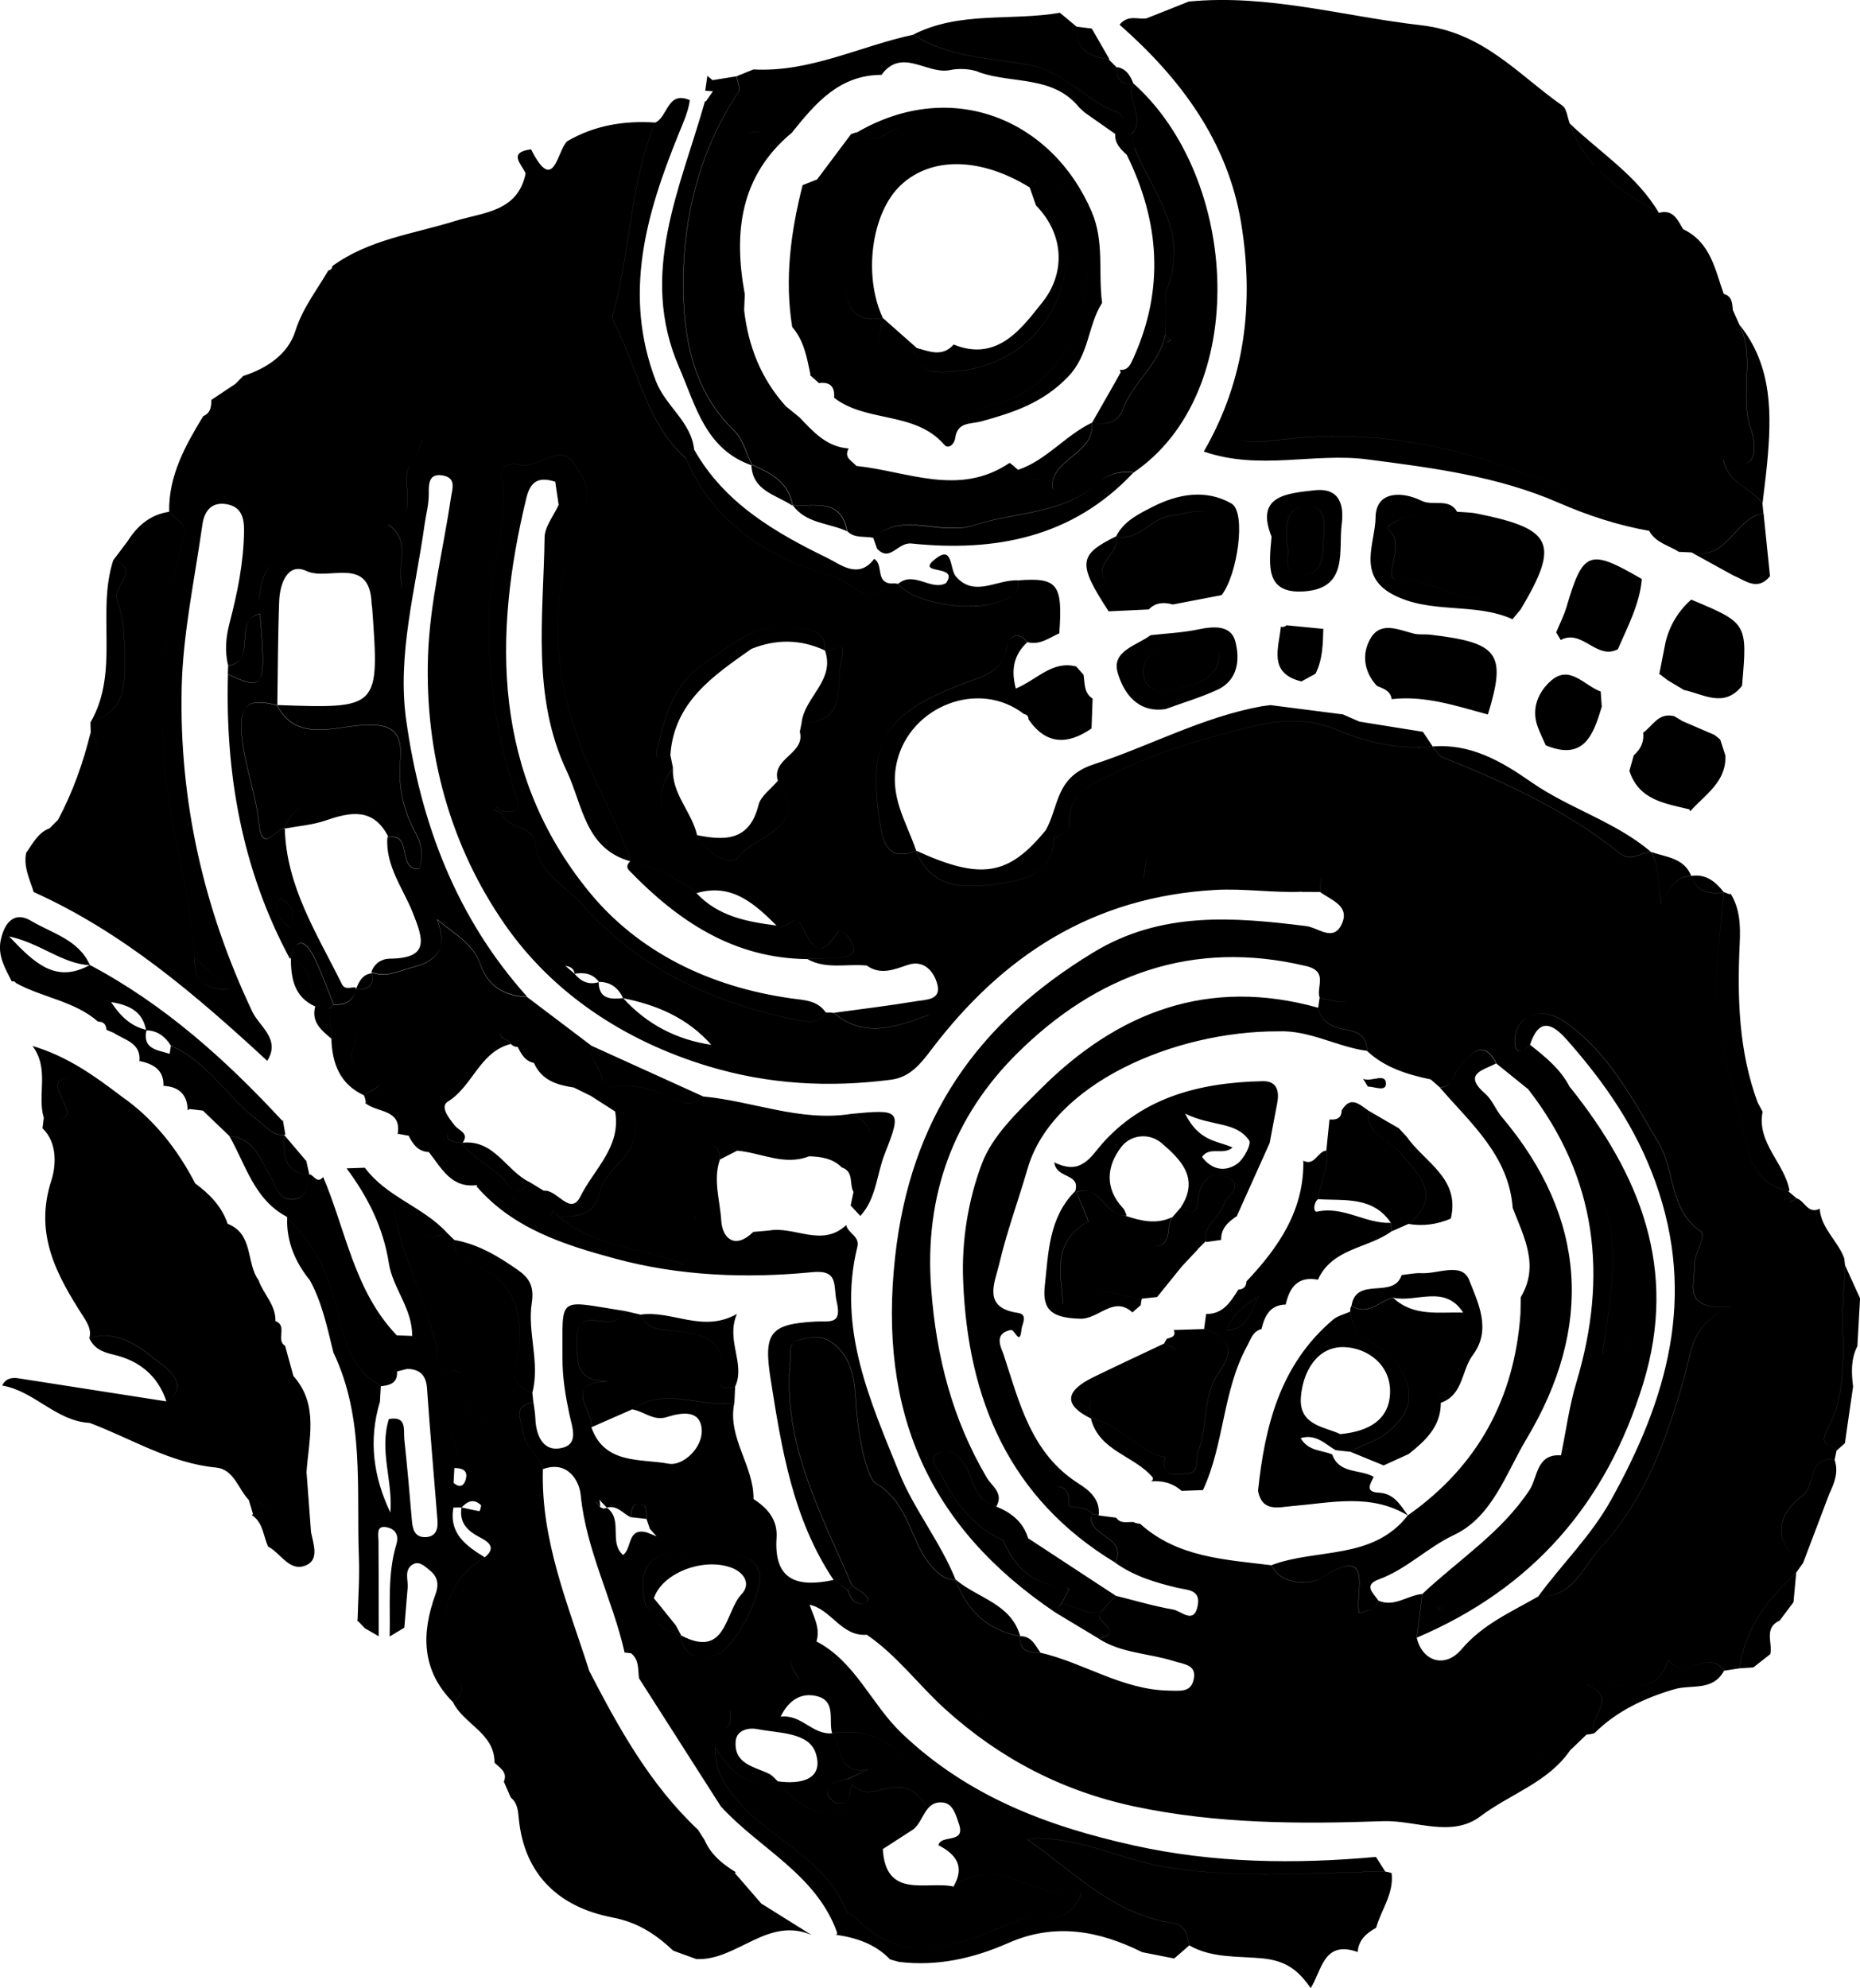
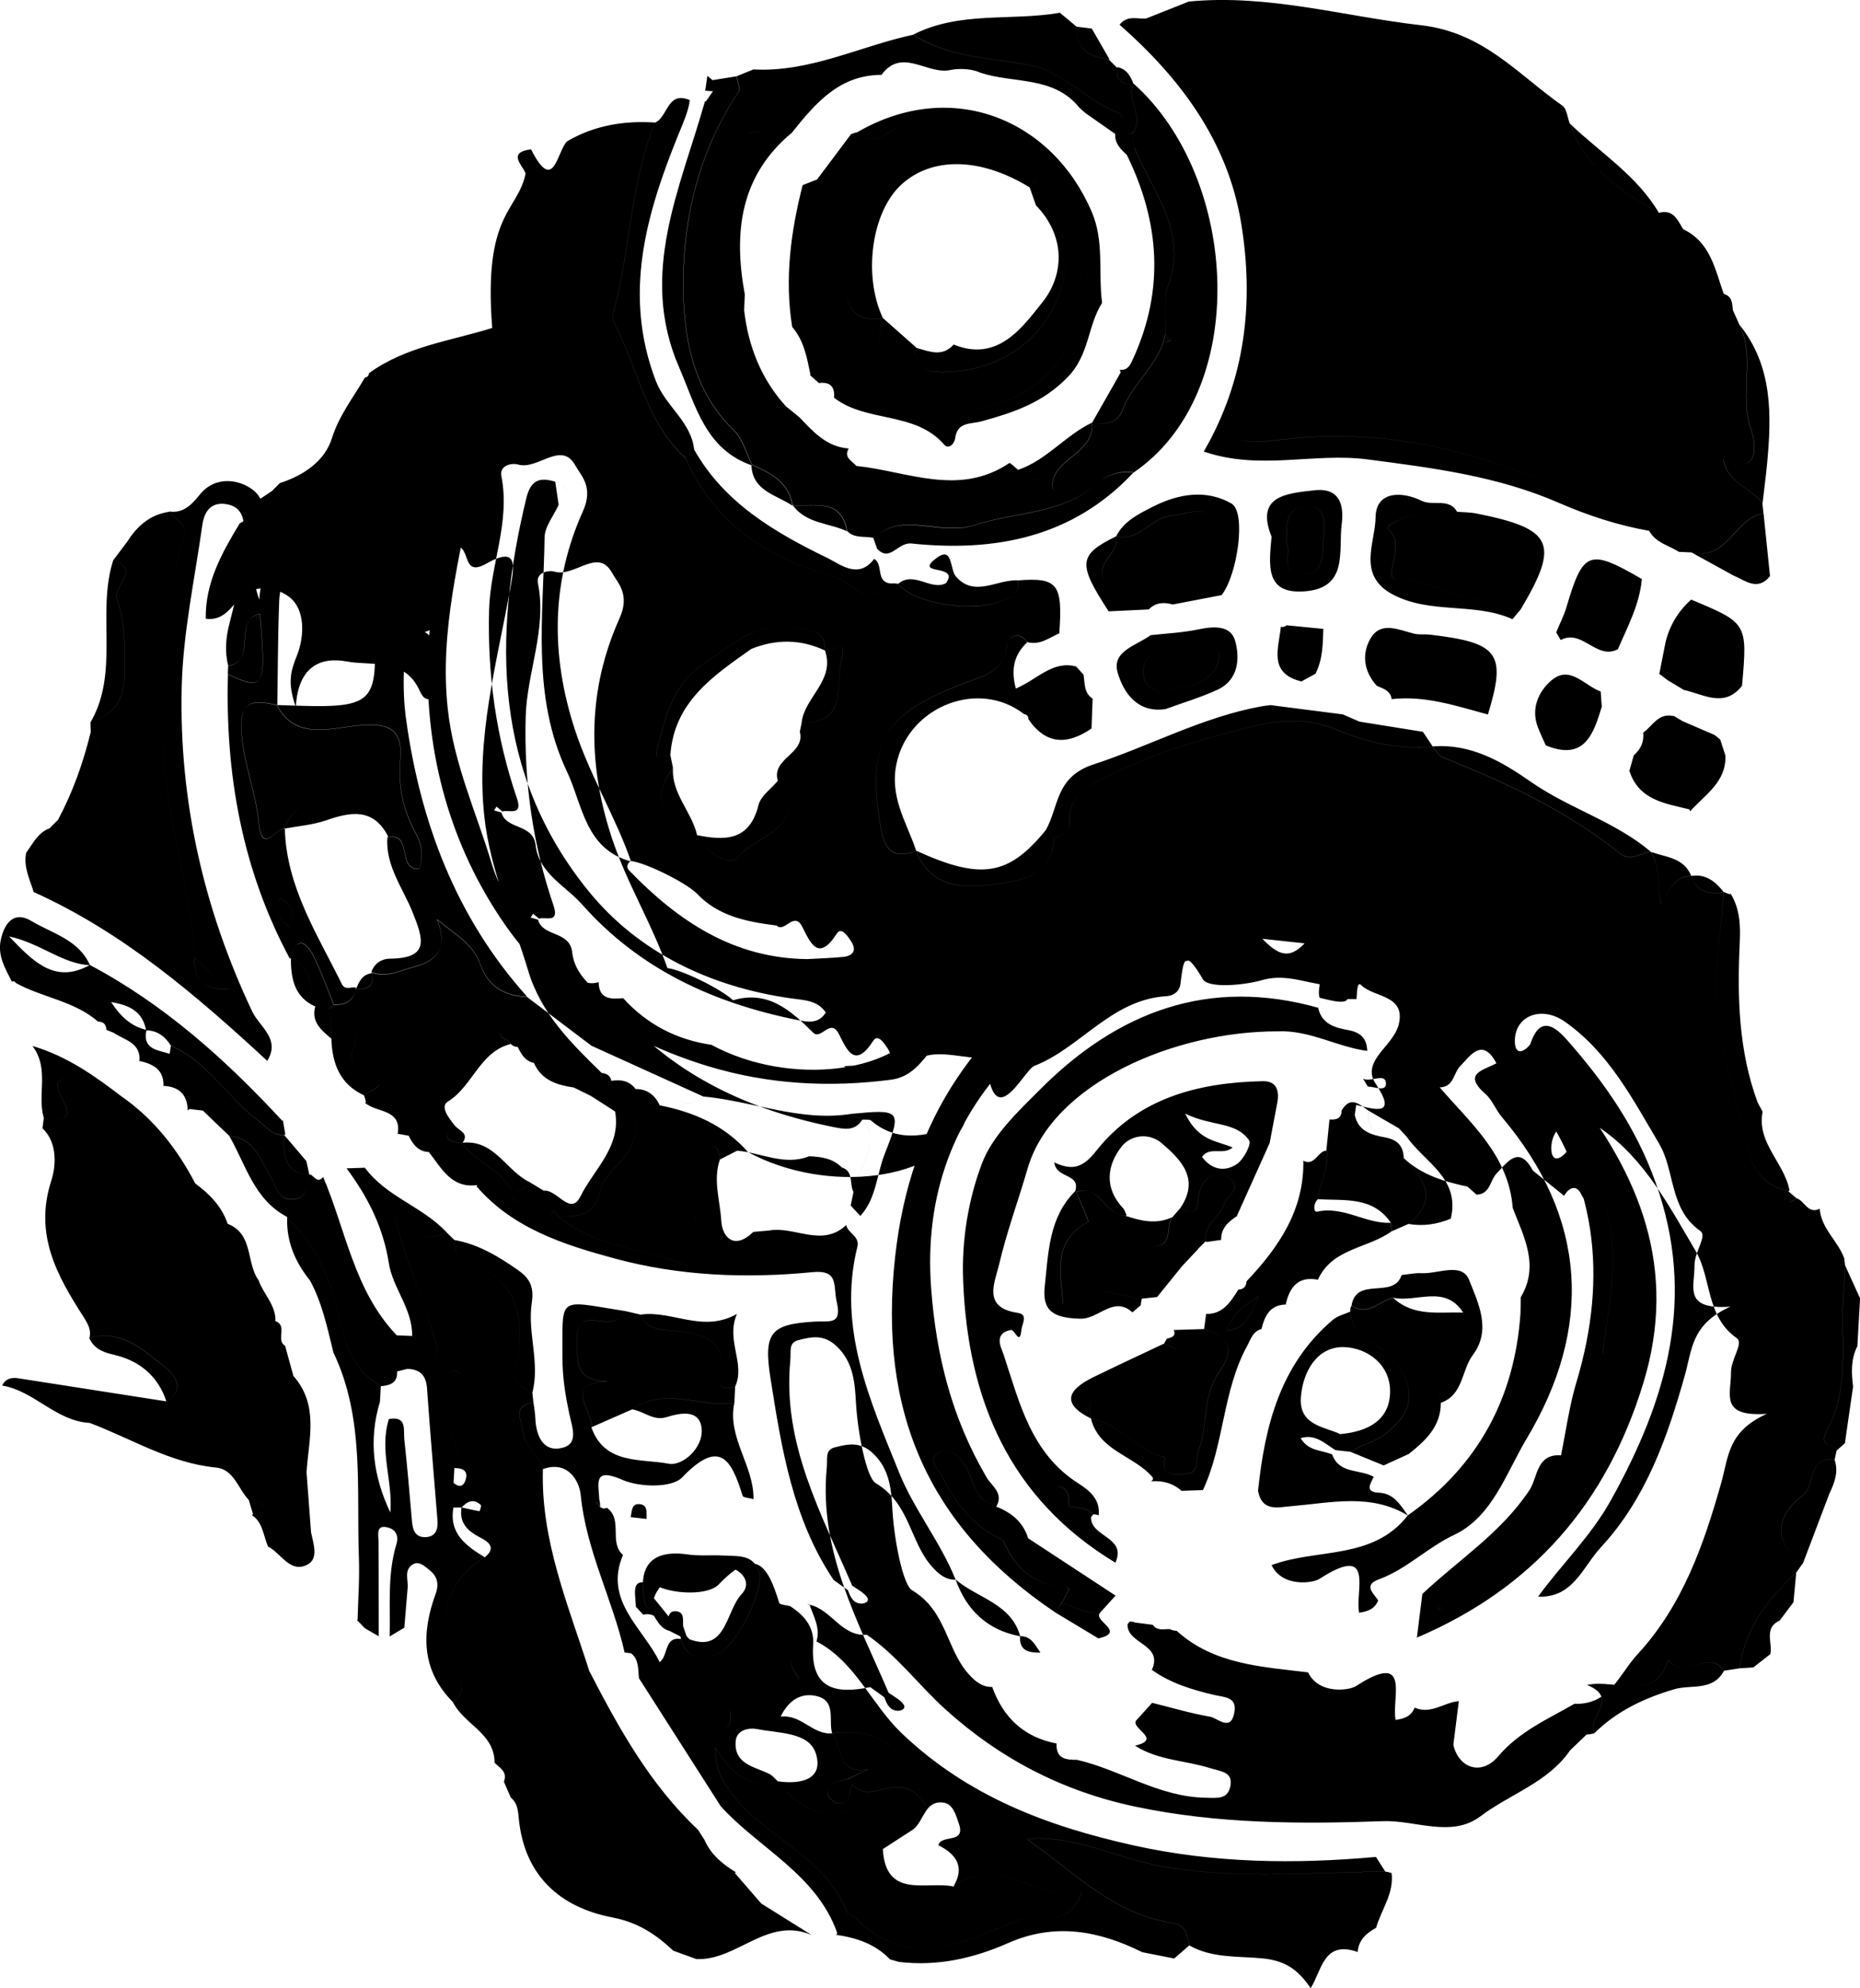
<svg xmlns="http://www.w3.org/2000/svg" version="1.1" x="0px" y="0px" width="312.04px" height="333.52px" viewBox="0 0 312.04 333.52" style="overflow:visible;enable-background:new 0 0 312.04 333.52;" xml:space="preserve">
  <defs>
</defs>
-   <path d="M88.18,29.09c-0.66-1.56-3.06-3.51,0.91-4.04c3.89,7.72,4.33,0.21,6.1-1.39c0,0-0.04,0.04-0.04,0.04  c4.57-2.67,9.54-3.49,14.76-3.14c-4.28,10.3-4.07,21.59-7.09,32.17c-0.15,0.53,0.11,1.28,0.39,1.82  c3.91,7.45,5.16,16.33,11.84,22.31c4.74,11.12,13.97,16.79,24.96,19.91c2.94,0.84,5.8,5.62,9.46,1.12l0.61-0.02l0.6,0.07  c2.47,3.22,11.99,4.83,17,2.99c1.77-0.65,3.43-1.2,3.17-3.57c6.59-0.5,7.46,0.62,6.86,8.89c-1.72,0.75-3.28,2.04-5.36,1.47  c-1.6-2.13-3.28-0.71-3.44,0.64c-0.48,4.27-3.8,4.99-6.79,6.12c-13.78,5.17-16.66,9.77-14.5,23.55c0.53,3.38,1.4,6.51,6.04,4.72  c2.74,6.69,8.59,6.25,14,5.47c4.22-0.61,9.01-1.67,9.13-7.68c1.43-0.37,2.73-1.37,2.69-2.68c-0.17-5.21,3.8-6.28,7.32-8.06  c7.45-3.76,15.46-6,23.46-7.97c4.43-1.09,9.3-1.38,13.84,0.53c5.21,2.19,10.58,3.42,16.28,2.88l-0.12-0.03  c0.62,0.64,1.12,1.58,1.87,1.88c10.55,4.2,20.79,8.94,29.72,16.13c1.73,1.39,3.4-0.2,5.11-0.34l-0.04,0  c1.63,2.44,1.04,5.44,1.77,8.74c1.39-2.56,2.4-4.62,5.06-4.67l-0.05-0.01c0.94,2.72,3.04,3.1,5.51,2.75c0,0-0.04-0.06-0.04-0.06  c-0.45,6.4-1.56,12.84-1.18,19.19c0.47,7.87,3.59,15.36,4.98,23.17c0.5,2.83,2.58,7.3,7.25,7.75l-0.2,0.1  c0.13,0.61,0.26,1.22,0.38,1.84c0.34-0.22,0.67-0.44,1.01-0.65c1.37,0.42,1.88,2.73,3.88,1.75c0,0-0.01-0.02-0.01-0.02  c0.23,3.35,3.07,5.41,4.12,8.35c0.04,0.39,0.08,0.78,0.13,1.17c-0.04,3.25-0.5,6.44-0.41,9.76c0.16,5.86,0.31,12.61-2.38,17.38  c-2.11,3.74,1.15,2.69,1.37,3.93c-0.11,0.52-0.22,1.05-0.33,1.57c-4.61-0.73-3.04,4.27-5.48,6.07c-3.97,2.94-5.35,7.57,0.17,11.24  c-0.38,0.54-0.76,1.07-1.14,1.61c-4.77,4.4-8.59,9.35-9.49,16.04c-0.87,0.13-1.74,0.27-2.61,0.4c-2.52-3.72-6.78,1.69-9.35-1.79  c-2.49,7.29-8.59,3.09-13.64,4.18c5.61,2.27-0.16,5.46,1.24,8.09c-0.43,0.14-0.86,0.21-1.31,0.23c-1.83-0.04-2.85,0.78-2.81,2.69  l0.04-0.02c-3.27-1.12-6.14,3.01-9.49,0.71c-1.15,11.22-11.14,7.68-16.17,7.47c-9.5-0.4-18.8,0.4-28.19,0.91  c-1.09,0.06-2.2,0.01-3.29-0.03c-0.24-0.01-15.12-2.78-15.33-2.8c-12.25-1.07-23.05-7.27-29.82-16.02  c-4.07-5.26-9.45-7.32-13.53-11.6c-2.27-2.38-1.99,0.61-2.16,1.95c-4.28,0.34-5.95-4.3-9.66-5.05c-0.13-0.08-0.26-0.15-0.39-0.23  c0.14,0.06,0.29,0.13,0.43,0.19c0.67,2.02,1.88,3.94,1.17,6.22c-0.28,2.31-6.74,1.21-3.15,5.85c0.65,0.84-1.38,2.17-2.19,1.7  c-5.1-2.92-5.68,3.82-9.18,4.12c0.56,5.15-2.56,1.89-4.5,2.34c-4.45,1.01-3.42-2.63-4.21-4.33c-0.99-2.15-2.17-4.3-3.09-6.22  c-2.67-5.62-9.45-10.28-6.14-17.97c1.56-1.02,0.65-4.68,4.02-3.78c0.54,0.22,1.08,0.43,1.62,0.65c-0.37-0.42-0.75-0.83-1.12-1.25  c-0.19-0.56-0.38-1.11-0.57-1.67c-0.06-0.98,0.27-2.32-1.13-2.48c-1.46-0.16-1.32,1.23-1.55,2.18c-1.3-0.61-2.26-2.09-4.01-1.59  l0.06,0.04c-0.43-0.46-0.86-0.92-1.29-1.38c-0.09-2.67-1.15-5.54,3.88-3.34c2.86,1.25,8.3,1.39,10.02-0.41  c6.32-6.6,8.27-2.98,10.14,3.08c0.11,0.34,1.19,0.38,1.83,0.56c2.36,1.52,4.07,3.48,3.87,6.47c-0.5,7.39,3.7,8.35,9.57,7.11  c0.79,0.57,1.58,1.14,2.37,1.71c0.4,1.05,0.81,2.13,2.13,2.26c0.73,0.07,1.57-0.37,1.09-1.06c-0.57-0.84-1.65-1.33-2.51-1.97  c-5.16-12.08-11.7-23.72-10.37-37.7c0.16-1.65-0.35-3.03,1.4-3.47c2.09-0.53,4.14-1,6.25,0.92c3.03,2.75,3.18,6.42,3.38,9.76  c0.29,4.86,1.74,12.39,3.29,13.31c5.81,3.46,5.73,9.9,9.48,14.05c1.15,1.27,2.22,2.17,3.94,2.17l0-0.05  c1.85,5.19,5.35,8.5,10.85,9.54l-0.03-0.02c-0.15,2.53,1.52,2.78,3.42,2.75c7.29,1.68,13.7,6.22,21.54,6.36  c2.05,0.04,3.69,0.29,4.17-1.85c0.56-2.5-1.59-2.55-3.32-3.1c-4.2-1.33-8.82-1.3-12.66-3.79c4.85-1.09-1.16-3.01,0.33-4.36  c0.85-0.94,1.7-1.88,2.55-2.82c3.23,0.8,6.44,1.76,9.71,2.33c1.31,0.23,3.5,2.62,4.09-0.76c0.46-2.61-1.73-2.5-3.43-2.9  c-3.68-0.87-7.29-1.96-10.42-4.2c1.99-4.34-4.22-4.3-4.08-7.65l0.37-0.46c0.31-0.01,0.62,0.05,0.91,0.17  c0.98,0.13,1.97,0.25,2.95,0.38c0.75,1.09,1.88,0.67,2.88,0.73c0.36,0.17,0.73,0.27,1.13,0.28c6.29,5.68,14.27,6.01,22.05,6.97  c1.82,3.77,6.94,3.02,8.02,2.31c9.42-6.1,5.93,2.13,6.66,5.63c0,0-0.13,0.15-0.13,0.15l0.16-0.12c1.39-0.18,2.61-0.61,3.17-2.06  c2.7,1.22,4.92-0.88,7.41-1.09c-0.31,2.44-0.61,4.89-0.92,7.33c0.89,3.92,4.7,5.26,7.51,1.95c3.58-4.22,8.32-6.24,12.81-8.83  c5.92,0.22,7.43-4.91,10.59-8.32c7.6-8.22,11.15-18.56,14.02-28.71c1.27-4.5,1.09-8.65,7.66-11.61c-7.97,0.52-5.99-3.21-6.01-6.97  c-0.01-2.24,2.16-4.89,0.98-5.72c-5.26-3.69-4.19-10.04-6.94-14.69c-4.43-7.48-8.45-15.29-15.81-20.44  c-3.99-2.79-8.49-0.92-8.37,3.41c0.06,2.18,1.41,1.82,2.55,0.45c2.59,2.05,5.17,4.11,6.7,7.15c-1.42,0.94-2.72,3.09-4.26-0.07  c-0.79-1.63-2.03-1.12-2.85,0.3c-1.75-1.41-3.5-2.83-5.25-4.24c-2.36-4.48-4.42-1.19-6.07,0.49c-1.14,1.16-1.04,3.52-3.43,3.56  l0.06-0.01c-0.51-0.45-1.03-0.9-1.54-1.35c-3.9-0.82-7.66-1.96-10.67-4.76c-0.07-2.1-1.08-3.13-3.23-3.51  c-2.17-0.39-4.43-1.02-4.99-3.74c0.08-0.56,0.16-1.12,0.24-1.68c3.31,0.78,6.93,1.94,3.22-3.64c-1.31-1.98-0.3-3.78,1.1-5.47  c1.13-1.36,2.47-2.85,2.84-4.48c1.12-4.92-4.15-4.39-6.32-6.51c-0.76-0.74-0.67,1.43-0.79,2.34c-1,0-2-0.01-3-0.01  c0.36-0.81,0.73-2.29-0.14-2.25c-4.23,0.2-8.11-2.23-12.62-0.94c-3.22,0.92-9.12,1.41-10.01-0.13c-3.15-5.41-3.27-3.09-3.76,0.78  c-0.18,1.42-1.34,2-2.32,2.06c-9.26,0.54-14.42,8.66-22.18,11.69c-1.8,0.7-6.93,12-8.04-0.78c-0.02-0.23-0.74-0.55-1.14-0.56  c-4.45-0.04-9.37-2.4-12.87,2.48c-3.31-0.33-6.77,0.69-9.92-1.09c1.99-0.11,3.98-0.16,5.96-0.35c1.72-0.17,2.39-1.11,1.36-2.66  c-0.54-0.81-1.6-2.47-2.39-1.24c-3.1,4.82-4.44,1.48-5.75-1.11c-1.43-2.83-2.98,1.06-4.33-0.26c-3.73-3.68-7.53-7.18-13.44-5.43  c-2.03-1.92-8.67-5.17-11.08-5.41c0,0,0.1,0.1,0.1,0.1c-2.6-7.55-6.85-14.29-9.39-22.04c-4.21-12.83-3.91-25.09,1.33-36.73  c1.84-4.09-0.39-6.02-1.23-7.58c-2.37-4.4-6.29,0.73-9.65-0.24c-1.09-0.31-3.17,0.14-2.81,1.94c1.54,7.71-1.86,14.91-2.06,22.44  c-0.29,10.82,1.16,21.34,4.65,31.55c1.06,3.11-1.22,1.94-2.42,2.27c-0.33-0.27-0.65-0.54-0.98-0.81c-0.14,0.21-0.28,0.42-0.42,0.63  c0.41,0.12,0.83,0.24,1.24,0.36c0.81,2.94,5.31,1.81,5.73,5.44c0.55,4.79,5,6.82,7.81,9.99c9.63,10.88,22.1,16.56,36.09,19.37  c1.83,0.37,3.59,0.67,4.79-1.26c0.45-0.02,0.9,0,1.35,0.07c4.88,4.23,10.2,2.52,15.83,0.37c-4.35,9.93-23.18,12.14-36.37,5.01  c-3.95-4.5-9.09-6.72-14.83-7.85l0.02,0.01c-0.81-1.76-2.12-2.76-4.12-2.75l0.09,0.04c-1.05-1.46-2.52-1.66-4.15-1.4l0.07,0.05  c-0.14-0.94-0.77-1.28-1.62-1.38c-5.11-4.97-10.17-9.94-12.32-17.1c-2.58-8.62-6.38-16.76-7.38-25.97  c-1.43-13.19,2.08-25.59,4.36-38.21c0.67-3.73,1.37-7.23-4.03-4.16c-3.87,2.2-2.72-2.15-4.58-2.85c-0.55,1.28-0.79,2.76-1.65,3.66  c-2.88,3.02,1.97,8.94-4.08,10.65c3.34,2.17,2.06,5.44,2.08,8.44c0.01,1.1,0.66,2.31-0.85,2.76c-1.46,0.43-1.8-0.81-2.33-1.83  c-2.61-5.03-7.86-3.65-11.98-4.42c-4.2-0.79-8.17,0.64-8.56,7.62c-1.52-4.22-0.76-6.21,0.2-8.65c1.23-3.12,1.44-7.65-1.26-9.76  c-2.12-1.66-6.22-2.59-8.97,0.84c-1.27,1.58-2.69,3.12-5.08,2.78c-0.1-6.06,2.72-11.08,5.72-16.03c0,0-0.02,0.02-0.02,0.02  c1.27-0.52,1.38-1.62,1.38-2.77c0,0-0.03,0.06-0.03,0.06c1.37-0.91,2.74-1.83,4.11-2.74c0,0-0.08,0.06-0.08,0.06  c0.48-0.48,0.96-0.96,1.44-1.45c0,0-0.05,0.08-0.05,0.08c3.97-1.28,7.49-3.67,8.7-7.52c1.22-3.88,3.6-6.83,5.53-10.17  c0.42-0.06,0.65-0.31,0.68-0.73c6.18-4.5,13.65-5.4,20.68-7.59C81.04,35.62,86.88,35.56,88.18,29.09z M112.34,273.61  c0.6,0.3,1.2,0.61,1.8,0.91c0.64,3.63,3.53,3.89,5.98,3.1c3.3-1.05,8.07-10.81,7.28-13.7c-0.88-3.25-3.61-2.81-6-2.96  c-2.01-0.12-4.05,0.11-6.03-0.18c-6.22-0.9-8.67,2.07-7.01,8.69C109.94,270.61,110.17,273.05,112.34,273.61z M116.95,140.14  l-0.09-0.05c1.48,3.01,5.77,5.33,6.88,3.79c2.77-3.83,12.35-4.74,6.75-12.89c-1.13-3.8,4.67-4.51,3.69-8.24  c0.1-0.5,0.2-1.01,0.31-1.51c7.98,0.05,5.61-6.52,6.72-10.73c1.03-3.93-1.95-0.67-2.79-1.35c0,0,0.02-0.02,0.02-0.02  c-0.01-3.34-2.02-3.32-4.81-3.86c-6.67-1.3-10.7,2.97-15.4,5.96c-5.35,3.4-6.67,9.17-8.04,14.72c-0.43,1.76,1.31,1.04,2.28,0.74  c0.15,0.72,0.29,1.44,0.44,2.16C109.1,133.77,110.79,138.49,116.95,140.14z M309.54,212.28c-0.04,3.25-0.5,6.44-0.41,9.76  c0.16,5.86,0.31,12.61-2.38,17.38c-2.11,3.74,1.15,2.69,1.37,3.93c0.46-0.41,0.93-0.83,1.39-1.24c0.13-0.91,0.26-1.83,0.39-2.74  c0.33-2.25,0.65-4.5,0.98-6.75c-0.29-2.32-0.39-4.62,0.72-6.79c0.15-2.67,0.3-5.35,0.45-8.02  C311.21,215.96,310.37,214.12,309.54,212.28z M289.13,49.29c0,0,0.06,0.05,0.06,0.05c-5.1-1.86-5.32-6.78-6.83-10.89  c0,0,0.02,0.01,0.02,0.01c-2.21,0.34-3.28-1.03-4.12-2.75c0,0,0.05,0.03,0.05,0.03c-6.36-3.64-12.44-7.56-14.96-15.01  c-0.4-1.02-0.49-2.48-1.24-3.01c-7.45-5.21-13.2-12.29-23.73-13.49c-12.97-1.48-25.67-5.26-38.95-3.97  c-2.33,0.93-4.66,1.85-6.99,2.78c9.75,12,19.12,24.37,19.67,40.59c0.24,7.14,0.13,14.46-3.15,21.47c-4.04,8.62-3.06,9.76,6.08,8.64  c16.96-2.07,32.82,1.78,48,8.79c4.56,2.11,10.42,1.64,13.64,6.53c1.07,2,3.26,2.42,4.98,3.52c0.71,0.03,1.41,0.07,2.12,0.1  c6.02,1.47,7.25-5.84,12.06-6.57c-0.06-0.55-0.11-1.11-0.17-1.67c-1.97-2.6-5.91-3.46-6.56-7.35c6.79,3.07,5.15-3.64,4.65-5.03  c-2.08-5.8,0.78-11.99-1.94-17.56c-0.38-0.84-0.76-1.68-1.13-2.53C289.4,51.54,288.93,50.61,289.13,49.29z M172.31,10.83  c6.34,1.15,9.82,6.08,15.24,8.06c1.53,0.56,0.16,2.35-0.41,3.52c0.9,0.01,1.81,0.03,2.71,0.04c0,0,0.41-0.45,0.41-0.46  c1.58-2.7-1.36-5.31-0.13-8c0,0,0.01,0.05,0.01,0.05c-2,0.15-3.03-0.66-2.73-2.78c0,0,0,0.13,0,0.13c-0.48-0.48-0.95-0.97-1.43-1.45  c0,0,0.14,0,0.14,0c-3.23-0.4-5.73-1.54-5.49-5.45c-0.94-0.78-1.88-1.57-2.82-2.35c-8.17,1.42-16.8-0.31-24.59,3.66  C158.99,9.63,165.97,9.68,172.31,10.83z M283.54,136.12c2.47-2.81,6.09-4.89,5.92-9.37c-0.29-0.89-0.58-1.79-0.87-2.68  c-0.31-0.26-0.63-0.51-0.94-0.77c-1.79-0.77-3.58-1.55-5.38-2.32c-0.49-0.29-0.97-0.58-1.46-0.87c0,0-0.13,0-0.14,0  c-2.48-0.52-3.43,1.68-4.99,2.79l-0.02-0.04c0.19,1.57-0.4,2.83-1.57,3.84c-0.25,0.87-0.49,1.75-0.74,2.62  c1.59,4.92,5.98,5.46,10.08,6.46L283.54,136.12z M287.99,168.83c0.47,7.87,3.59,15.36,4.98,23.17c0.5,2.83,2.58,7.3,7.25,7.75  c-0.83-4.65-5.54-7.98-4.52-13.25c-0.28-0.51-0.55-1.03-0.83-1.54c-3.2-8.66-3.43-17.66-3.01-26.72c0.14-2.95,0.06-5.77-1.55-8.36  c0,0-0.09,0.16-0.09,0.16c-0.35-0.12-0.7-0.26-1.04-0.4C288.72,156.04,287.61,162.48,287.99,168.83z M296.45,77.83  c0.77-8.23,0.97-16.35-4.61-23.33c2.72,5.57-0.14,11.76,1.94,17.56c0.5,1.39,2.14,8.1-4.65,5.03c0.65,3.9,4.59,4.75,6.56,7.35  C295.94,82.24,296.24,80.04,296.45,77.83z M295.86,86.12c-4.81,0.73-6.04,8.04-12.06,6.57c2.32,1.28,4.65,2.56,6.97,3.84  c2.04,0.84,4.06,2.72,6.17,0.13C296.58,93.15,296.22,89.63,295.86,86.12z M263.36,20.73c2.52,7.46,8.6,11.37,14.96,15.01  C274.63,29.44,268.46,25.62,263.36,20.73z M282.36,38.45c1.51,4.11,1.73,9.03,6.83,10.89C287.72,45.21,286.97,40.62,282.36,38.45z   M183.16,4.79c-0.84-0.1-1.68-0.21-2.53-0.31c-0.24,3.91,2.26,5.05,5.49,5.45C185.13,8.22,184.14,6.51,183.16,4.79z M278.26,35.72  c0.84,1.71,1.91,3.09,4.12,2.75C281.44,36.89,280.7,35.03,278.26,35.72z M289.13,49.29c-0.2,1.32,0.27,2.25,1.58,2.69  C290.6,50.84,290.57,49.65,289.13,49.29z M4.39,143.07c1.12-1.55,1.96-3.38,3.94-4.12c2.06,1.45,0.57,2.68-0.3,3.87  c-1.5,2.04-1.08,4.23,0.75,5.28c7.8,4.47,14.95,10.23,23.89,12.52c-0.05,2.93,0.46,5.34,5.68,5.37c-2.62-2.47-4.15-3.92-5.69-5.37  c-0.72-11.35-4.46-22.27-5.17-33.52c-0.41-6.55-0.37-13.31,0.69-20.11c0.87-5.57,0.55-11.34,2.71-16.8  c0.86-2.17-1.49-2.98-2.51-4.34c0,0,0.01-0.04,0.01-0.04c2.38,0.35,3.81-1.2,5.08-2.78c2.74-3.42,6.85-2.5,8.97-0.84  c2.7,2.11,2.48,6.63,1.26,9.76c-0.96,2.44-1.72,4.43-0.2,8.65c0.4-6.98,4.37-8.41,8.56-7.62c4.12,0.77,9.37-0.61,11.98,4.42  c0.53,1.02,0.87,2.25,2.33,1.83c1.51-0.44,0.86-1.66,0.85-2.76c-0.02-3.01,1.26-6.27-2.08-8.44c6.05-1.71,1.2-7.62,4.08-10.65  c0.86-0.9,1.1-2.39,1.65-3.66c1.86,0.69,0.71,5.04,4.58,2.85c5.4-3.06,4.71,0.44,4.03,4.16c-2.28,12.63-5.79,25.03-4.36,38.21  c1,9.21,4.79,17.36,7.38,25.97c2.15,7.16,7.21,12.12,12.32,17.1c0.54,0.46,1.08,0.92,1.62,1.38l-0.07-0.05  c1.09,1.34,2.42,1.96,4.15,1.4l-0.09-0.04c0.02,2.94,1.99,2.96,4.12,2.75l-0.02-0.01c3.99,4.41,8.96,6.98,14.83,7.85  c13.19,7.13,32.03,4.92,36.37-5.01c-5.63,2.15-10.95,3.86-15.83-0.37c4.61-0.63,9.24-1.18,13.83-1.95c1.57-0.26,4.21-0.16,3.52-2.82  c-0.56-2.15-2.23-4.17-4.94-3.27c-2.39,0.8-4.6,1.78-6.95,0.08c3.5-4.88,8.42-2.52,12.87-2.48c0.4,0,1.12,0.33,1.14,0.56  c1.11,12.78,6.24,1.48,8.04,0.78c7.76-3.03,12.92-11.16,22.18-11.69c0.98-0.06,2.14-0.64,2.32-2.06c0.49-3.87,0.61-6.19,3.76-0.78  c0.9,1.54,6.8,1.05,10.01,0.13c4.51-1.29,8.38,1.13,12.62,0.94c0.87-0.04,0.5,1.44,0.14,2.25c-4.86,0.22-9.62-0.58-14.6-0.3  c-20.5,1.17-35.61,10.98-47.61,26.81c-1.75,2.31-3.55,4.62-6.77,5.03c-10.37,1.33-20.5,0.8-30.63-2.26  c-14.07-4.25-26.12-12.24-34.15-23.81c-9.05-13.04-13.42-28.53-12.88-44.95c0.3-9.03,2.53-17.72,3.84-26.57  c0.22-1.52,0.99-3.35-1.35-3.78c-2.44-0.45-2.37,1.55-2.36,3.07c0.01,1.8-0.47,3.49-0.71,5.2c-1.5,10.87-4.62,21.75-3.08,32.75  c2.41,17.26,8.41,33.21,20.31,46.44c-3.75-0.17-6.55-1.7-7.84-5.42c-1.25-3.6-4.49-5.22-7.29-7.58c1.71,4.38,0.44,6.87-3.87,7.96  c-2.36,0.6-4.6,1.89-7.15,0.88c0.5-1.48,1.78-2.23,3.09-2.24c6.7-0.06,5.66-3.22,3.82-7.8c-1.63-4.07-4.58-7.81-4.22-12.57  c4.43-0.89,1.43,5.44,5.37,5.31c0.63-2.01,0.46-4.02-0.51-5.8c-2.16-3.97-3.09-7.81-2.68-12.63c0.49-5.72-2.71-6.25-8.49-5.48  c-3.85,0.51-9.46,1.93-12.2-3.58c17.18,0.61,17.18,0.61,15.95-16.34c-0.02-0.22-0.08-0.45-0.09-0.67  c-0.28-8.16-7.28-3.75-10.91-5.47c-3.16-1.49-4.47,2.08-4.59,4.96c-0.23,5.85-0.23,11.7-0.32,17.55c-4.95-1.29-6.54-0.12-5.91,5.55  c0.54,4.89,2.35,9.4,2.82,14.21c0.52,5.35,2.85,0.86,4.35,0.86c0.22,9.8,5.44,17.77,9.56,26.15c0.54,1.09,1.56,0.47,2.37,0.58  c-0.27,2.22-1.68,2.94-3.72,2.86c-1.09-2.67-2.03-5.42-3.31-7.99c-1.42-2.86-2.97-3.41-4.06,0.3  c-8.01-14.92-10.85-30.96-10.38-47.73c6.15,2.87,6.44,2.32,5.38-10.14c-4.7,1.1-0.31,7.76-5.33,8.75c-0.63-2.46-0.4-4.83,0.25-7.31  c1.31-5,2.33-10.07,2.4-15.28c0.03-2.21-0.41-4.13-2.98-4.54c-2.65-0.43-3.72,1.35-4.02,3.51c-1.28,9.07-3.25,18.14-3.46,27.24  c-0.44,18.98,3.67,37.15,11.85,54.4c1.17,2.48,4.8,4.59,2.5,8.24c-11.93-11.01-24.19-21.57-39.19-28.32l0.01,0.01  C5.01,147.53,3.9,145.45,4.39,143.07z M46.95,150.72c-1.19,2.2-0.09,3.51,1.59,4.83C49.5,153.37,49.24,151.78,46.95,150.72z   M136.98,275.37c6.55,3.43,9.17,10.51,14.29,15.4c11.11,10.6,24.45,15.61,38.97,18.83c13.46,2.98,26.97,3.15,40.59,1.92  c0.52,0.81,1.04,1.63,1.56,2.44c-12.22,0.14-24.36,1.29-36.68-0.72c-7.86-1.28-15.09-5.38-23.27-4.77  c-0.27-1.04-0.46-2.25-1.92-1.98c-0.44,0.08-0.75,0.86-1.12,1.31c0.98,0.26,1.97,0.52,2.95,0.77c7.69,5.33,14.32,12.52,24.22,13.99  c2.37,0.35,2.64,2.01,2.96,3.79c-0.85,0.74-1.69,1.48-2.54,2.21c-1.79-0.35-3.58-0.71-5.37-1.06c-7.28-3.63-14.69-4.98-22.49-1.53  c-5.82,2.57-11.9,3.94-18.32,3.16c-0.5-0.14-1-0.28-1.49-0.42c-2.54-2.65-5.8-3.69-9.32-4.16l0.38,0.02l0.05-0.37  c-3.51-9.81-13.06-14.07-19.51-21.17c-4.57-7.16-9.14-14.32-13.72-21.48c-0.2-1.48,0.06-3.11-1.34-4.2  c-0.41-0.05-0.82-0.1-1.23-0.14l0.15-0.01c-2.02-8.91-6.45-17.1-7.36-26.4c-0.23-2.39-2.2-5.85-6.33-4.34  c-0.58-2.34-3.04-3.57-3.35-6.24c-0.25-2.16-1.88-4.34,1.75-4.96c0.11,0.88,0.29,1.77,0.32,2.65c0.09,2.77,1.21,5.52,4.07,5.07  c3.36-0.52,2.15-3.33,1.61-5.86c-0.63-3-1.14-6.05-1.13-9.27c0.05-10.67-1.03-9.71,10.54-7.9c-0.5,1.14-1.43,1.63-2.62,1.74  c-2.17,0.21-5.55-1.51-5.46,2.65c0.07,3.31-0.88,7.87,5.96,7.33c-9,0.17-3.07,5.09-3.57,7.78c2.22,6.31,8.34,5.22,12.94,6.1  c2.39,0.45,5.77-2.64,5.57-5.72c-0.21-3.39-3.39-2.88-5.86-2.1c-2.24,0.72-3.84-0.99-5.8-1.29c5.5-3.86,11.44-0.3,17.12-1.02  c-1.17,5.81,3.32,10.48,3.23,16.07c-0.63-0.18-1.72-0.22-1.83-0.56c-1.87-6.06-3.82-9.68-10.14-3.08c-1.72,1.8-7.17,1.67-10.02,0.41  c-5.03-2.2-3.97,0.66-3.88,3.33c0,0-0.02,0-0.02,0c-0.18,0.11-0.35,0.23-0.53,0.34c0.22,0.3,0.44,0.6,0.67,0.89l0.57,0.27l0.61-0.13  c0,0-0.06-0.04-0.06-0.04c2.82,1.99,0.29,5.82,2.74,7.94c-3.31,7.7,3.46,12.35,6.14,17.97c0.91,1.92,2.09,4.07,3.09,6.22  c0.78,1.7-0.25,5.34,4.21,4.33c1.94-0.44,5.06,2.82,4.5-2.34c3.5-0.31,4.08-7.04,9.18-4.12c0.81,0.46,2.84-0.87,2.19-1.7  C130.23,276.58,136.69,277.68,136.98,275.37z M153.26,306.87c-1.71,1.11-3.42,2.21-5.13,3.32c-0.77-4.19-1.61-7.34-7.58-6.12  c-3.63,0.74-7.55-1.77-10.03-5.23c3.76,0.54,7.74-0.27,6.34-4.7c-1.14-3.57-6.21-3.35-9.78-4.06c-1.42-0.28-3.5,0.09-3.66,2.03  c-0.31,3.83,3.1,4.25,5.6,5.46c0.57,0.27,0.99,0.84,1.48,1.28c-4.61,1.39-7.61-1.16-10.51-5.67c0.04,3.73,1.16,5.44,2.49,7.31  c5.49,7.72,15.85,10.69,19.54,20.14c0.2,0.52,1.15,0.69,1.61,1.17c8.93,9.19,18.67,3.73,27.3,0.26c3.23-1.3,8.21,1.85,10.53-4.54  c-7.72,1.55-13.85-6.69-21.48-1.07c1.94-3.33,0.41-5.38-2.55-6.9c0.44-1.87,4.61-0.14,3.45-3.56c-0.5-1.48-1-3.35-2.58-3.58  C155.17,301.97,155.02,305.44,153.26,306.87z M139.59,290.77c-0.6-2.18,0.7-5.37-2.47-6.2c-2.42-0.64-4.68,0.35-6.16,3.42  c3.53-0.43,5.34,3.09,8.65,2.79c1.59,2.38,0.96,6.98,6.01,6.06c-1.15,0.55-2.3,1.09-3.45,1.65c-1.49,0.29-3.27,0.36-3.32,2.38  c-0.01,0.57,1.05,1.6,1.7,1.66c2.27,0.21,1.88-1.88,2.39-3.18c3.48,3.85,8.17-3.13,12.26,3.45  C152.06,292.85,147.48,289.82,139.59,290.77z M176.99,270.47c-21.23-14.32-29.68-33.58-26.83-59.55  c2.57-23.44,13.89-39.37,33.26-51.14c11.38-6.92,23.44-5.95,35.7-4.42c2.03,0.25,4.52,2.69,5.94-0.26c1.51-3.14-1.73-4.07-3.62-5.47  c0.12-0.91,0.03-3.08,0.79-2.34c2.16,2.12,7.43,1.59,6.32,6.51c-0.37,1.63-1.71,3.11-2.84,4.48c-1.4,1.69-2.41,3.5-1.1,5.47  c3.71,5.58,0.09,4.42-3.22,3.64c-0.65-1.79,1.54-4.41-2.26-5.32c-19.07-4.56-35.21,1.48-48.48,14.64  c-10.63,10.55-15.6,23.73-14.44,39.38c0.85,11.47,3.54,21.95,9.32,31.78c0.82,1.4,2.79,2.53,1.72,4.68  c-3.96-0.61-3.79-4.42-5.42-6.86c-0.99-1.47-2.71-3.01-4.44-1.91c-1.93,1.22,0.08,2.66,0.7,3.93c2.28,4.62,5.36,8.5,10.2,10.67  c1.99,4.8,5.39,7.69,10.74,7.94c0,0,0.31,0.31,0.31,0.31c-0.4,0.77-0.8,1.54-1.2,2.32C177.74,269.46,177.36,269.96,176.99,270.47z   M218.86,158.26c-2.33-0.25-4.27-0.46-7.08-0.77C214.36,160.16,216.24,161.05,218.86,158.26z M226.13,172.8  c-2.17-0.39-4.43-1.02-4.99-3.74c-18.38-5.15-33.63,0.67-46.61,13.67c-3.75,3.75-8.03,7.76-9.81,12.49  c-2.29,6.09-3.41,12.87-3.14,19.62c0.77,19.95,7.74,36.56,25.54,47.32c1.99-4.34-4.22-4.3-4.08-7.65c-1.46-0.11-2.92-0.22-3.91-1.53  c-1.23-0.63-2.45-1.29-2.24-2.96c0.03-0.26,0.67-0.7,0.91-0.63c1.72,0.5,1.45,2.02,1.55,3.33c1.43,0.22,2.97,0.09,4.06,1.33  c0.32-0.01,0.62,0.04,0.91,0.17c0.3-2.7-1.57-4.19-3.42-5.37c-7.93-5.05-9.88-13.56-12.53-21.6c-0.38-1.14-1.8-3.53,1.23-4.14  c0.63-0.12,1.5,2.82,1.77-0.09c0.08-0.89,1.17-2.51-0.61-2.77c-6.03-0.86-3.86-5.08-3.14-8.16c1.27-5.43,3.22-10.7,4.78-16.07  c4.13-14.24,24.63-23.06,42.03-23c5.27-0.23,9.87,2.61,14.94,3.28C229.3,174.2,228.28,173.18,226.13,172.8z M236.18,254.22  c-5.87,7.56-15.27,5.48-22.86,8.35c1.82,3.77,6.94,3.02,8.03,2.31c9.42-6.1,5.93,2.13,6.66,5.63l0.03,0.03  c1.39-0.18,2.61-0.61,3.17-2.06c-0.8-1.22-2.57-2.55,0.14-3.54c4.65-1.7,8.1-5.33,12.63-7.46c6.38-3.01,8.72-10.42,12.12-16.1  c11.16-18.65,10.21-37.01-4.17-54.02c-1.01-1.19-1.58-2.83-2.72-3.83c-3.98-3.46-0.28-3.98,1.83-5.16  c-2.36-4.48-4.43-1.19-6.08,0.49c-1.14,1.16-1.04,3.52-3.43,3.56c5.22,6.05,11.58,11.42,12.25,20.23c1.87,4.86,4.52,9.65,1.35,14.97  c-0.02,0.91-0.03,1.82-0.05,2.73C254.09,234.61,247.91,245.97,236.18,254.22z M142.23,266.76c0.25-0.24,0.49-0.5,0.72-0.78  c-5.16-12.08-11.7-23.72-10.37-37.7c0.16-1.65-0.35-3.03,1.4-3.47c2.09-0.53,4.14-1,6.25,0.92c3.03,2.75,3.18,6.42,3.38,9.76  c0.29,4.86,1.74,12.39,3.29,13.31c5.81,3.46,5.73,9.9,9.48,14.05c1.15,1.27,2.22,2.17,3.94,2.17c-2.53-6.32-6.97-11.77-9.45-17.91  c-4.85-12.02-10.43-24.24-7.04-37.93c0.42-1.68-1.3-2.18-1.78-3.37l-0.09-0.29c-4.05,3.81-8.64,0.15-12.91,0.91  c-0.89,0.08-1.78,0.16-2.68,0.24c-3.1,3.04-5.2,1.03-5.37-1.9c-0.2-3.38-1.42-6.83-0.22-10.26c-0.1-1.5-0.58-2.7-2.4-2.29  c-1.54,0.34-2.59,2.05-1.8,2.91c2.82,3.08-0.29,5.94,0.12,8.84l0.14,0.14c1.89,1.86,3.14,3.73,1.36,6.48  c-1.83,2.84-3.96,1.25-5.95,0.62c-6.32-2-13.23-2.53-18.53-7.17c-0.42-0.08-0.85-0.16-1.27-0.25c0.11-0.2,0.23-0.41,0.34-0.61  c0.31,0.29,0.62,0.57,0.93,0.86c3.19,0.05,5.91,0.05,6.95-4.23c0.9-3.72,5.57-5.36,5.95-10.09c0.25-3.09,1.27-3.01-3.43-3.27  c1.07,5.93-3.56,9.7-5.81,14.25c-1.69,3.43-3.93-1.24-6.15-0.94c-1.81,2.05-3.66,3.52-5.83,0.42c-1.93,0.12-3.34-2.19-5.47-1.18  c6.14,7.14,14.79,9.85,23.28,12.15c10.75,2.91,21.95,3.36,33.07,2.27c4.52-0.45,3.47,2.31,4.08,4.92c0.95,4.01-1.18,3.23-3.61,3.37  c-7.42,0.43-8.71,1.77-7.49,9.5c1.85,11.77,3.73,23.61,10.59,33.85C140.65,265.62,141.44,266.19,142.23,266.76z M237.7,274.73  c0.31-2.44,0.61-4.89,0.92-7.33c6.07-5.72,13.23-10.25,17.98-17.44c1.37-2.07,1.12-6.1,5.25-5.81c-0.3,6.07-4.6,9.69-8.39,13.59  c-0.76,0.78-2.11,1.33-1.29,2.6c0.68,1.06,2.46,1.19,3.01,0.42c3.95-5.55,10.95-9.08,12.08-16.37c0.62-4.02,3.89-6.67,4.28-10.7  c0.08-0.79,1.77-1.84,1.33-3.31c-0.39-1.32-1.26-0.58-2.09-0.4c-1.69,0.36-3.44,0.05-3.72,2.76c-0.34,3.29-1.73,6.48-2.05,9.77  c-0.28,2.81-1.53,2.15-3.12,1.56c0.84-4.06,1.38-8.2,2.57-12.16c5.34-17.81,3.5-34.35-8.18-49.3c0.82-1.42,2.06-1.93,2.85-0.3  c1.54,3.16,2.84,1.01,4.26,0.07c11.74,14.68,18.17,30.49,12.28,49.71C269.49,252.27,257.06,266.49,237.7,274.73z M268.86,227.07  c6.43,0.43,4.06-4.02,5.19-7.13c2.69-7.37-0.46-12.52-4.69-17.98C271.78,210.44,269.97,218.76,268.86,227.07z M242.01,269.98  c-0.05-0.16-0.08-0.45-0.14-0.46c-0.18-0.02-0.37,0.08-0.56,0.13c0.05,0.16,0.09,0.33,0.14,0.49  C241.63,270.09,241.82,270.04,242.01,269.98z M93.72,84.69c-0.82,1.82-2.33,3.64-2.36,5.48c-0.19,13.21-2.21,26.7,3.74,39.24  c2.65,5.59,3.04,13.05,10.76,15.11c-2.6-7.55-6.85-14.29-9.39-22.04c-4.21-12.83-3.91-25.09,1.33-36.73  c1.84-4.09-0.39-6.02-1.23-7.58c-2.37-4.4-6.29,0.73-9.65-0.24c-1.09-0.31-3.17,0.14-2.81,1.94c1.54,7.71-1.86,14.91-2.06,22.44  c-0.29,10.82,1.16,21.34,4.65,31.55c1.06,3.11-1.22,1.94-2.42,2.27l-0.16,0.18c0.81,2.94,5.31,1.81,5.73,5.44  c0.55,4.79,5,6.82,7.81,9.99c9.63,10.88,22.1,16.56,36.09,19.37c1.83,0.37,3.59,0.67,4.79-1.26c-1.45-2.06-3.54-2.04-5.86-2.37  c-13.45-1.9-25.59-7.67-33.97-18.02c-15.9-19.6-16.09-42.45-10.41-65.9c0.74-3.05,2.25-3.55,4.84-2.75  C95.77,81.76,95.28,83.14,93.72,84.69z M253.91,294.37c-1.15,11.22-11.14,7.68-16.17,7.47c-9.5-0.4-18.8,0.4-28.19,0.91  c-1.09,0.06-2.2,0.01-3.29-0.03c-0.24-0.01-15.12-2.78-15.33-2.8c-12.25-1.07-23.05-7.27-29.82-16.02  c-4.07-5.26-9.45-7.32-13.53-11.6c-2.27-2.38-1.99,0.61-2.16,1.95c5.05,3.45,8.66,8.41,13.13,12.46  c9.12,8.27,19.66,13.78,31.85,16.36c13.79,2.92,27.76,2.95,41.63,2.45c5.43-0.19,11.49,2.85,16.34-0.82  c4.96-3.75,11.3-5.64,15.02-11.04C260.14,292.54,257.26,296.67,253.91,294.37z M268.61,259.53c7.6-8.22,11.15-18.56,14.02-28.71  c1.27-4.5,1.09-8.65,7.66-11.61c-7.97,0.52-5.99-3.21-6.01-6.97c-0.01-2.24,2.16-4.89,0.98-5.72c-5.26-3.69-4.19-10.04-6.94-14.69  c-4.43-7.48-8.45-15.29-15.81-20.44c-3.99-2.79-8.49-0.92-8.37,3.41c0.06,2.18,1.41,1.82,2.55,0.45c1.49-4.55,3.72-3.6,6.17-0.82  c6.29,7.12,11.56,14.66,14.86,23.86c6.95,19.34,1.96,36.46-7.47,53.39c-3.37,6.06-8.24,10.72-12.22,16.18  C263.95,268.08,265.45,262.94,268.61,259.53z M181.78,113.19c-0.41-0.46-0.83-0.92-1.24-1.38c-4.01-1.04-6.53,2.2-10.12,3.7  c-0.84-3.15-0.36-5.65,1.92-7.77c-1.6-2.13-3.29-0.7-3.44,0.64c-0.48,4.27-3.8,4.99-6.79,6.12c-13.78,5.17-16.66,9.77-14.5,23.55  c0.53,3.38,1.4,6.51,6.04,4.72l0.05-0.05c-1.63-4.91-4.68-9.18-3.17-15.16c2.29-9.1,13.67-13.65,21.27-7.76  c0.49,0.08,0.74,0.37,0.74,0.87c2.97,4.33,6.58,4.29,10.58,1.54c0.06-1.67,0.12-3.34,0.18-5.01  C181.8,116.24,182.02,114.63,181.78,113.19z M102.81,52.73c-0.15,0.53,0.11,1.28,0.39,1.82c3.91,7.45,5.16,16.33,11.83,22.32  c0.48-0.47,0.95-0.94,1.43-1.4c-0.49-4.74-4.8-7.3-6.43-11.55c-5.58-14.56-1.61-28.07,3.83-41.47c0.76-1.87,1.59-3.65,1.87-5.65  c-3.82-1.64-3.66,2.86-5.83,3.77C105.62,30.86,105.83,42.15,102.81,52.73z M183.48,128.23c-6.49,2.12-5.8,7.11-8.04,11.04  c0.45,0.43,0.9,0.85,1.34,1.28c1.43-0.37,2.73-1.37,2.69-2.68c-0.17-5.21,3.8-6.28,7.32-8.06c7.45-3.76,15.46-6,23.46-7.97  c4.43-1.09,9.3-1.38,13.84,0.53c5.21,2.19,10.58,3.42,16.28,2.88c-0.55-0.83-1.1-1.65-1.66-2.48c-3.55-0.57-7.1-1.14-10.65-1.71  c-0.92-0.4-1.85-0.81-2.77-1.21c-4.05-0.52-8.11-1.04-12.16-1.56c-0.47,0.06-0.95,0.12-1.42,0.19  C201.77,120.27,192.9,125.15,183.48,128.23z M141.4,160.54c1.72-0.17,2.39-1.11,1.36-2.66c-0.54-0.81-1.6-2.47-2.39-1.24  c-3.1,4.82-4.44,1.48-5.75-1.11c-1.43-2.83-2.98,1.06-4.33-0.26c-4.96-0.63-9.81-1.53-13.44-5.43c-2.03-1.92-8.67-5.17-11.08-5.41  c-0.47,0.48-0.81,0.99-0.21,1.61c8.2,8.49,17.52,14.74,29.88,14.86C137.42,160.78,139.42,160.73,141.4,160.54z M138.87,93.64  c-8.82-4.29-17.31-9.2-22.4-18.18c-0.48,0.47-0.95,0.94-1.43,1.4c4.74,11.12,13.97,16.79,24.96,19.91c2.94,0.84,5.8,5.62,9.47,1.12  c-2.65-0.21-1.2-3.22-2.82-4.13C144.03,97.26,140.98,94.67,138.87,93.64z M109.7,268.12c1.33-4.11,7.97-6.8,12.76-5.21  c2.44,0.81,3.56,2.84,1.95,4.53c-2.81,2.96-2.52,10.92-10.11,6.94l-0.15,0.14c0.64,3.63,3.53,3.89,5.98,3.1  c3.3-1.05,8.07-10.81,7.28-13.7c-0.88-3.25-3.61-2.81-6-2.96c-2.01-0.12-4.05,0.11-6.03-0.18c-6.22-0.9-8.67,2.07-7.01,8.69  C108.8,269.03,109.25,268.57,109.7,268.12z M242.13,127.11c10.55,4.2,20.79,8.94,29.72,16.13c1.73,1.39,3.4-0.2,5.11-0.34  c-6-5.09-13.71-7.26-20.09-11.71c-4.98-3.47-10.17-6.5-16.61-5.96C240.87,125.87,241.38,126.81,242.13,127.11z M138.43,109.14  c-0.01-3.34-2.02-3.32-4.81-3.86c-6.67-1.3-10.7,2.97-15.4,5.96c-5.35,3.4-6.67,9.17-8.04,14.72c-0.43,1.76,1.31,1.04,2.28,0.74  c0.61-8.93,7.19-13.32,13.59-17.84C130.22,107.18,134.35,107.22,138.43,109.14z M279.89,278.49c-2.49,7.29-8.59,3.09-13.64,4.18  c5.61,2.27-0.16,5.46,1.24,8.09c3.75-3.74,8.46-5.92,13.39-7.37c2.89-0.85,6.46,0.4,8.36-3.12  C286.72,276.55,282.45,281.97,279.89,278.49z M302.31,251c-3.97,2.94-5.35,7.57,0.17,11.24c1.47-3.87,2.94-7.74,4.4-11.61  c0.85-1.81,1.6-3.64,0.91-5.7C303.17,244.19,304.75,249.19,302.31,251z M167.67,100.94c1.77-0.65,3.43-1.2,3.17-3.57  c-3.51-0.25-7.34,2.94-10.46-0.64c-1.14-1.31-0.41-5.57-3.69-2.78c-3.01,2.55,4.32,0.67,2.01,3.88c-2.52,1.35-5.39-2.13-8.03,0.12  C153.14,101.17,162.67,102.79,167.67,100.94z M175.44,139.27c-6.27,7.68-10.87,8.41-21.74,3.44c0,0-0.05,0.05-0.05,0.05  c2.74,6.69,8.59,6.25,14,5.47c4.22-0.61,9.01-1.67,9.13-7.68C176.34,140.12,175.89,139.7,175.44,139.27z M123.74,143.89  c2.77-3.83,12.35-4.74,6.75-12.9c-1.12,1.34-2.86,2.54-3.24,4.06c-1.5,6.07-5.66,6-10.39,5.04  C118.34,143.11,122.63,145.42,123.74,143.89z M301.34,263.84c-4.77,4.4-8.59,9.35-9.49,16.04c0.77-0.05,1.54-0.1,2.3-0.15  c0.95-0.74,1.9-1.49,2.84-2.23c0.43-1.91-1.16-4.38,1.58-5.64c0.77-1.02,1.54-2.04,2.31-3.07  C301.04,267.14,301.19,265.49,301.34,263.84z M179.01,266.32c0,0,0.3,0.31,0.3,0.31c2.4,0.45,3.6,2.54,5.33,3.9  c0,0-0.04-0.03-0.04-0.03c0.85-0.94,1.7-1.88,2.55-2.82c-4.88-3.2-9.76-6.4-14.65-9.61C172.16,262.81,178.03,262.64,179.01,266.32z   M141.2,110.51c1.03-3.93-1.95-0.67-2.79-1.35c1.73,5.02-3.46,7.78-3.93,12.08C142.46,121.28,140.1,114.71,141.2,110.51z   M116.95,140.14c-0.87-3.94-4.3-6.95-4.05-11.29C109.1,133.77,110.79,138.49,116.95,140.14z M171.16,274.51  c-1.53-5.55-7.21-6.38-10.85-9.54C162.16,270.16,165.66,273.47,171.16,274.51z M278.68,151.64c1.39-2.56,2.4-4.62,5.06-4.67  c-1.23-3.11-4.29-3.16-6.83-4.07C278.55,145.34,277.96,148.33,278.68,151.64z M184.61,270.51c0,0,0.04,0.03,0.04,0.03  c-2.41,0.41-4.34-1.14-6.54-1.59c-0.37,0.51-0.75,1.01-1.13,1.52c2.43,1.46,4.86,2.93,7.29,4.39  C189.12,273.77,183.11,271.85,184.61,270.51z M113.37,272.66c-1.22-1.51-2.45-3.03-3.67-4.54c-0.45,0.46-0.9,0.91-1.34,1.36  c1.58,1.13,1.81,3.56,3.98,4.13C112.68,273.3,113.03,272.98,113.37,272.66z M289.21,149.7c-1.4-1.8-3.02-3.14-5.51-2.75  C284.64,149.67,286.74,150.06,289.21,149.7z M142.24,266.76c0.4,1.05,0.81,2.13,2.13,2.26c0.73,0.07,1.57-0.37,1.09-1.06  c-0.57-0.84-1.65-1.33-2.51-1.97C142.73,266.26,142.49,266.52,142.24,266.76z M107.35,252.34c-1.46-0.16-1.32,1.23-1.55,2.18  c0.89,0.1,1.78,0.2,2.68,0.3C108.41,253.83,108.75,252.49,107.35,252.34z M174.55,277.24c-0.89-1.22-1.5-2.8-3.42-2.75  C170.98,277.02,172.65,277.27,174.55,277.24z M263.36,293.68c0.94-0.9,1.87-1.79,2.81-2.69  C264.34,290.95,263.33,291.77,263.36,293.68z M84.28,136.13c-0.33-0.27-0.65-0.54-0.98-0.81c-0.14,0.21-0.28,0.42-0.42,0.63  c0.41,0.12,0.83,0.24,1.24,0.36C84.12,136.32,84.28,136.13,84.28,136.13z M300.41,201.69c0.34-0.22,0.67-0.44,1.01-0.65  c-0.46-0.39-0.93-0.79-1.39-1.18C300.15,200.47,300.28,201.08,300.41,201.69z M228.01,270.52c0,0-0.13,0.15-0.13,0.15l0.16-0.12  C228.04,270.55,228.01,270.52,228.01,270.52z M114.29,274.38c-0.31-0.57-0.61-1.15-0.92-1.72c-0.35,0.32-0.69,0.63-1.04,0.95  c0.6,0.3,1.2,0.61,1.8,0.91L114.29,274.38z M241.57,182.42c-0.51-0.45-1.03-0.9-1.54-1.36  C240.55,181.52,241.06,181.97,241.57,182.42z M263.06,82.54c-15.18-7.01-31.04-10.86-48-8.79c-9.14,1.12-10.12-0.02-6.08-8.64  c3.29-7.02,3.4-14.33,3.15-21.47c-0.55-16.22-9.93-28.59-19.67-40.59c-1.45,0.32-3.15-0.71-4.64,1.09  c10.2,8.98,18.15,19.56,20.4,33.29c2.18,13.28,0.73,26.24-6.27,38.32c9.41,3.24,18.42,0.14,27.46,1.32  c11.08,1.44,21.83,2.81,32.09,7.28c4.89,2.13,9.93,3.78,15.2,4.71C273.48,84.18,267.62,84.64,263.06,82.54z M249.62,119.85  c3.13-10.24,1.83-12.03-9.71-13.38c-0.88-0.1-1.81,0.04-2.66-0.16c-2.56-0.62-5.54-2.15-7.28,0.72c-1.54,2.54-1.24,5.6,1.03,8.04  c1.08,0.46,2.27,0.78,2.47,2.22c5.62-0.64,10.84,1.14,16.13,2.57L249.62,119.85z M194.73,23.69c2.31,7.12,5.65,13.9,6.47,21.5  c1.16,10.84-2.5,20.16-8.65,28.75c-1.18,1.64-2.69,3.04-2.5,5.3c0,0,0.06,0.08,0.06,0.08c19.78-13.39,17.87-49.45,0.03-65.33  c-1.23,2.69,1.71,5.31,0.13,8C191.88,22.22,193.89,21.1,194.73,23.69z M250.93,90.55c3.28-0.05,5.11,0.79,4.96,3.64  c-0.18,3.38-2.54,5.97-6.02,6.3c-5.36,0.51-9.84-3.39-15.51-3.32c-2.7,0.04,1.7-5.61-1.36-8.29c-0.71-0.62,1.18-1.41,2.16-1.87  c3-1.42,6.23-0.58,9.32-1.1c-1.36-2.48-4.03-0.92-6.04-1.92c-3.06-1.52-7.63-1.76-7.67,2.83c-0.04,4.2-3.17,9.7,2.89,12.91  c6.34,3.36,13.71,1.27,20.08,4.15c0.46-0.55,0.91-1.09,1.37-1.64c6.59-11.07,5.47-13.53-7.39-16.09c-1.08-0.22-2.21-0.2-3.31-0.3  C245.16,89.39,248.82,90.58,250.93,90.55z M278.35,113.16c0,0-0.04-0.16-0.04-0.16c0.49,0.37,0.98,0.74,1.46,1.11  c0.91,0.55,1.82,1.09,2.73,1.64c3.32,0.71,6.76,3.09,9.75-0.7c0.92-10.51,0.92-10.51-8.53-14.46c-2.17,1.93-3.6,4.31-4.3,7.13  C279.07,109.53,278.71,111.35,278.35,113.16z M196.75,101.41c2.73-0.52,5.46-1.05,8.19-1.57c2.68-3.42,4.17-13.93,1.65-15.37  c-4.26-2.44-8.95-1.64-13.29,0.59c-2.36,1.21-4.78,2.38-6.06,4.93c3.86,0.91,5.86-3.15,9.16-3.46c2.85-0.27,6.9-2.35,8.11,1.76  c1.09,3.69,1.58,8.44-4.83,8.77c-1.01,0.05-1.92,1.25-2.96,1.46c-3.67,0.72-7.63,2.38-10.86-0.74c-3.08-2.97,2.24-4.94,1.38-7.8  c-6.34,3.11-6.48,4.55-1.25,12.58c2.24-0.11,4.48-0.21,6.73-0.32C193.88,101.04,195.27,101,196.75,101.41z M262.8,101.84  c-0.43,1.46-1.15,2.83-1.73,4.25c0.25,0.42,0.51,0.85,0.76,1.28c3.59-1.93,6.01,3.42,9.59,1.55c1.64-3.82,3.65-7.52,4.02-11.78  C266.61,92,265.58,92.39,262.8,101.84z M193.03,106.56c2.65-0.3,5.35-0.42,7.95-0.96c2.61-0.55,5.53-0.77,6.26,1.99  c0.77,2.9,0.54,6.49-2.99,8.12c-2.81,1.3-5.81,2.18-8.73,3.25c-4.74,0.69-7.06-2.8-8.02-6.13  C186.45,109.2,190.7,108.3,193.03,106.56z M199.36,107.88c-2.61,2.07-7.39-0.04-7.54,4.8c-0.08,2.53,2,3.57,4.26,3.13  c3.43-0.67,7.81-1.4,8.4-5.22C205.05,106.81,200.13,111.01,199.36,107.88z M152.92,91.18c13.97,1.45,27.01-0.99,37.19-11.86  c0,0-0.06-0.08-0.06-0.08c-2.11-0.19-4.13,0.27-5.68,1.67c-6.05,5.46-13.93,4.91-20.83,7.18c-5.99,1.96-12.08-2.44-17.02,2.19  c0.21,0.59,0.41,1.18,0.62,1.77C149.33,94.39,150.57,90.93,152.92,91.18z M213.32,90.03c-2.73-6.81,2.37-7.25,7.23-7.78  c4.36-0.48,4.92,2.71,4.54,5.67c-0.58,4.44,1.18,10.7-6.16,11.28C212.2,99.74,212.89,94.88,213.32,90.03z M215.82,91.25  c0.95,1.33-1.28,5.33,2.62,5.22c3.86-0.11,3.47-3.82,3.64-6.71c0.15-2.42,0.25-4.97-2.99-4.8C215.66,85.14,215.8,88.06,215.82,91.25  z M260.24,114.17c-2.11,1.83-3.44,4.66-2.25,7.81c0.38,1,0.85,1.97,1.29,2.96l0.04,0.1c6.45,2.66,7.99-1.81,9.4-6.48  c-0.06-0.85-0.12-1.7-0.18-2.55C265.81,115.04,263.36,111.46,260.24,114.17z M220.69,113.03c1.24-2.45,1.25-5.11,1.32-7.76  c0,0-0.03,0.23-0.03,0.23c-2.05-0.2-4.09-0.4-6.14-0.6c-0.28,0.26-0.6,0.34-0.96,0.25c-0.36,3.62-2.15,7.79,3.45,9.17  C219.11,113.89,219.9,113.46,220.69,113.03z M187.42,11.26c-0.3,2.12,0.73,2.92,2.73,2.78C189.64,12.72,188.98,11.55,187.42,11.26z   M187.42,11.39c-0.48-0.48-0.95-0.97-1.43-1.45C186.46,10.42,186.94,10.9,187.42,11.39z M21.38,90.83  c-0.79,1.05-1.58,2.09-2.37,3.14c4.85,1.63-0.2,4.29,0.63,6.61c1.4,3.92,1.31,8.15,1.26,12.44c-0.05,4.68-1.88,6.82-5.73,8.21  c0.02,0.53,0.03,1.06,0.05,1.58c3.65,5.38-1.62,9.93-1.57,15.06c0.02,1.54-2.59,0.44-3.93-0.32c-0.46,0.47-0.92,0.93-1.39,1.4  c2.06,1.45,0.57,2.68-0.3,3.87c-1.5,2.04-1.08,4.23,0.75,5.28c7.8,4.47,14.95,10.23,23.89,12.52l-0.01,0.01  c-0.72-11.35-4.46-22.27-5.17-33.52c-0.41-6.55-0.37-13.31,0.69-20.11c0.87-5.57,0.55-11.34,2.71-16.8  c0.86-2.17-1.49-2.98-2.51-4.34C25.21,86.32,23.03,88.21,21.38,90.83z M15.16,121.23c3.85-1.39,5.68-3.53,5.73-8.21  c0.05-4.28,0.14-8.52-1.26-12.44c-0.83-2.32,4.22-4.98-0.63-6.61C16.14,102.84,20.14,112.67,15.16,121.23z M9.72,137.56  c1.34,0.76,3.94,1.86,3.93,0.32c-0.05-5.12,5.22-9.68,1.57-15.06C13.96,127.95,12.22,132.89,9.72,137.56z M192.56,73.94  c6.15-8.58,9.81-17.91,8.65-28.75c-0.82-7.6-4.15-14.38-6.47-21.5c-0.84-2.59-2.85-1.47-4.46-1.7c0,0-0.41,0.46-0.41,0.46  c0.14,0.76,0.29,1.53,0.43,2.29c3.03,7.53,9.22,14.13,5.54,23.57c-0.72,1.84-0.09,5.2-0.36,7.86c0.3,0.3,0.61,0.6,0.92,0.9  c-0.21,0.13-0.43,0.26-0.64,0.39c-0.09-0.43-0.17-0.86-0.26-1.29c-0.98,4.99-5.49,7.97-7.16,12.62c-0.78,2.16-2.99,2.53-5.17,2.23  l0.01-0.08c0.55,5.35-6.87,5.87-6.66,11c0.18,0.09,0.35,0.18,0.53,0.27c-0.18-0.08-0.37-0.17-0.55-0.25  c-1.12-2.47-4.61-0.59-5.69-3.12c-0.51-0.41-1.33-1.26-1.49-1.15c-8.46,5.68-17.07,1.37-25.63,0.48c-8.6-0.7-12.02-3.57-11.82-9.93  c-8.24,0.49-7.35-7.09-8.69-11.28c-3.52-11.02-1.72-22.33,1.17-33.38c0.53-2.01,2.82-0.98,3.99-1.88c2.63-2.02,5.58-3.84,6.14-7.57  l-0.04-0.05c-2.46-1.49-6.66,2.72-7.99-2.45c-0.95,0.38-1.9,0.77-2.85,1.15c0.12,0.89,0.68,2.08,0.31,2.63  c-6.54,9.76-9.29,21.01-9.27,32.22c0.01,8.49,1.42,17.76,8.48,24.53c1.53,1.46,2.1,3.92,3.11,5.92c0,0-0.14-0.16-0.14-0.16  c3.18,1.42,6.27,2.91,6.89,6.89c0,0,0.04-0.09,0.04-0.09c3.58,0.33,8.1-1.29,9.11,4.38c1.24,1.29,2.95,0.79,4.44,1.14  c4.94-4.62,11.03-0.22,17.02-2.19c6.9-2.26,14.78-1.72,20.83-7.18c1.55-1.4,3.56-1.86,5.68-1.67  C189.87,76.98,191.38,75.58,192.56,73.94z M135.97,13.14c0.1,0.18,0.2,0.37,0.31,0.55c-0.61,0.15-1.22,0.3-1.83,0.45  c-0.56,3.73-3.51,5.55-6.14,7.57c-1.17,0.9-3.46-0.13-3.99,1.88c-2.89,11.04-4.69,22.36-1.17,33.38c1.34,4.19,0.45,11.77,8.7,11.28  l0.04-0.04c-4.18-4.59-6.34-10.05-7.05-16.16c0.04-0.89,0.07-1.78,0.11-2.67c-1.93-10.43-0.8-19.97,8.03-27.23l-0.04-0.01  c3.91-4.87,7.92-9.57,14.94-9.58c3.43-4.69,7.71,0.06,11.59-0.82c1.02-0.23,3.32-0.32,4.9,0.42c5.59,1.92,12.36,0.48,16.71,5.91  c0.3,0.27,0.6,0.55,0.91,0.82c1.7,1.19,3.4,2.38,5.1,3.58c0,0,0.05-0.05,0.05-0.05c0.56-1.16,1.94-2.96,0.41-3.52  c-5.43-1.98-8.9-6.92-15.24-8.06c-6.34-1.15-13.32-1.2-19.09-5.02c-8.94,1.92-17.33,6.34-26.8,5.83c1.33,5.17,5.53,0.97,7.99,2.45  C134.93,13.77,135.45,13.46,135.97,13.14z M119.53,13.45c0.02,0.62,0.05,1.24,0.07,1.87c-0.4,0.57-0.8,1.15-1.2,1.72  c0,0-0.12-0.09-0.12-0.09c-4.12,14.62-11.18,28.95-4.36,44.65c2.81,6.47,4.41,13.81,12.28,16.5c-1.01-2-1.59-4.45-3.11-5.92  c-7.06-6.77-8.46-16.04-8.48-24.53c-0.02-11.21,2.72-22.46,9.27-32.22c0.37-0.56-0.18-1.74-0.31-2.63  C122.22,13.01,120.88,13.23,119.53,13.45z M118.67,12.72c-0.12,0.83-0.24,1.67-0.36,2.5c0.43,0.02,0.86,0.05,1.29,0.09  c-0.02-0.62-0.05-1.24-0.07-1.87C119.24,13.2,118.95,12.96,118.67,12.72z M187.15,22.41c0,0-0.05,0.05-0.05,0.05  c-0.12,1.6,0.91,2.57,1.95,3.53c0.41-0.41,0.83-0.82,1.25-1.24c-0.14-0.77-0.29-1.53-0.43-2.29  C188.96,22.43,188.05,22.42,187.15,22.41z M8.63,197.99c-2.96,9.05,0.9,15.96,5.4,22.96c0.72,1.13,1.4,2.3,0.9,3.74l0.05-0.23  c5.36-1.54,8.99,1.99,12.6,4.78c1.44,1.11,3.84,3.72,0.35,5.86c-8.27-1.29-16.54-2.57-24.81-3.87c-1.19-0.19-2.18,0.03-2.76,1.21  c5.4,0.9,9.03,5.97,14.69,6.27c7.01,2.64,13.48,6.74,21.2,7.49c3,0.29,3.69,3.56,5.48,5.43c1.87-0.19,2.55,1.06,3.36,2.47  c2.84,4.92,2.9,4.89,7.09,2.96c-0.25-3.34-0.5-6.68-0.75-10.02c-2.8-5.13-4.01-10.48-2.22-16.24c-0.46-1.67-0.92-3.35-1.38-5.02  c-1.62-0.96,0.48-3.38-1.62-4.15c-5.58-2.76-9.63-11.02-8.01-16.32c0,0,0,0.02,0,0.02c-4.42-0.18-4.72-3.65-5.44-6.79l0-0.01  c-3.66,0.38-5.19-2.59-6.6-4.87c-3.78-6.13-9.47-9.75-14.33-12.73c-6.62-0.08,5.05,8.31-4.48,6.58c-0.07,0.59-0.15,1.19-0.22,1.78  C9.78,191.8,9.32,195.85,8.63,197.99z M2.39,164.63l0.3,0.29c4.45,2.46,9.8,3,13.77,6.48l-0.02-0.01c0.95-0.01,1.38,0.49,1.41,1.4  c0,0-0.06-0.05-0.06-0.05c0.43,0.18,0.85,0.35,1.28,0.53c1.86,1.25,4.67,1.66,4.31,4.87c0,0,0.08-0.14,0.08-0.14  c2.27,0.51,4.06,1.47,3.96,4.2c0,0-0.05-0.04-0.05-0.04c2.63,0.12,4.06,1.43,4.12,4.12c0,0,0.29-0.23,0.29-0.23  c0.76,0.09,1.52,0.18,2.28,0.27c-0.28-4.11-3.57-6.45-5.6-9.53c-1.99-0.66-4.61-0.71-3.88-4.01c-2.5-0.57-4.26-2.12-5.94-4.67  c3.23,0.53,5.3,1.66,5.87,4.74c1.9,0.02,3.19,1.04,4.16,2.56c6.2,2.7,9.53,8.76,14.73,12.65c1.43,1.07,2.41,2.6,4.47,2.27  c-0.14-0.83-0.28-1.66-0.43-2.48c0,0-0.06,0.2-0.06,0.2c-9.5-10.28-19.83-19.55-32.3-26.16c-5.73,3.15-9.26-0.28-13.56-4.8  c5.43,1.2,8.95,4.63,13.57,4.83c-1.89-4.3-6.36-5.33-9.86-7.43c-2.88-1.73-4.5,0.37-5.1,3.2c-0.56,2.62,0.73,4.77,1.85,6.96  L2.39,164.63z M5.45,175.47c2.9,3.88,0.75,8.16,1.89,12.04c9.53,1.73-2.14-6.66,4.48-6.58c4.86,2.99,10.55,6.6,14.33,12.73  c1.41,2.28,2.94,5.25,6.6,4.87c-3.03-5.82-6.98-10.85-12.41-14.63C15.88,180.51,11.35,177.23,5.45,175.47z M61.23,184.99  c1.87,1.75,6.3,0.93,5.46,5.41c0,0,0.09-0.19,0.09-0.19c0.59,0.11,1.19,0.21,1.78,0.32c1.84,0.03,3.68,0.07,3.38,2.74  c0,0,0.01,0.01,0.01,0.01c3.66,0.45,6.45,2.17,8.13,5.53c0,0-0.14,0.2-0.14,0.2c2.13-1.01,3.53,1.3,5.46,1.18l0.41-0.45  c-1.81-3.67-6.12-4.75-8.33-8.01c0,0,0.07,0.05,0.07,0.05c-2.12-0.25-3.74-0.71-1.22-2.91c-0.98-1.23-2.58-3.22-1.21-4.06  c4.19-2.58,5.34-8.35,10.55-9.67c-0.2-0.97-2.4-0.77-1.51-2.1c0.46-0.68,1.88-0.72,2.86-1.05c-0.06,1.23-0.11,2.45-0.17,3.68  l-0.01-0.05c1.82,0,3.15,0.48,2.73,2.72l0.02,0.02c2.67,0.66,6.13,0.03,6.71,4.1c0.92,0.45,1.84,0.91,2.76,1.36l0.38-0.36  c4.06-2.76-1.22-5.31-0.18-8c-3.61-2.73-7.21-5.46-10.82-8.19c-3.75-0.17-6.55-1.7-7.84-5.42c-1.25-3.6-4.49-5.22-7.29-7.58  c1.71,4.38,0.44,6.87-3.87,7.96c-2.36,0.6-4.6,1.89-7.15,0.89l0.13,0.16c0.45,2.25-0.86,2.75-2.7,2.72l-0.02-0.29  c-0.27,2.22-1.68,2.94-3.72,2.85c-0.24,0.23-0.49,0.45-0.73,0.68c0.15,1.7,0.29,3.4,0.44,5.09c0,0-0.1-0.05-0.1-0.05  c1.12,0.74,5.71-4.53,3.52,2.11c-0.54,1.65,0.51,3.26,2.54,4.1c4.18,1.72,0.38,2.3-0.59,3.27c0.16,0.37,0.26,0.76,0.33,1.16  L61.23,184.99z M47.66,139.02c3.05-7.7,9.94-3.19,14.94-4.31c2.75-0.61,2.88,3.12,2.51,5.62c0,0-0.14,0.16-0.14,0.16  c4.43-0.89,1.43,5.44,5.37,5.31c0.63-2.01,0.46-4.02-0.51-5.8c-2.16-3.97-3.09-7.81-2.68-12.63c0.49-5.72-2.71-6.25-8.49-5.48  c-3.85,0.51-9.46,1.93-12.2-3.58l0.04,0.03c-4.95-1.29-6.54-0.12-5.91,5.55c0.54,4.89,2.35,9.4,2.82,14.21  c0.52,5.35,2.85,0.86,4.35,0.86L47.66,139.02z M43.6,102.99c-4.7,1.1-0.31,7.76-5.33,8.75c-0.02,0.46-0.04,0.92-0.05,1.38  C44.37,116,44.66,115.45,43.6,102.99z M48.79,160.7c3.66,1.57,3.32,5.15,4.12,8.16c0,0-0.03,0.01-0.03,0.01  c0.79,0.11,1.59,0.23,2.37,0.35c0.24-0.22,0.48-0.45,0.72-0.67c-1.09-2.67-2.03-5.42-3.31-7.99c-1.42-2.86-2.97-3.41-4.06,0.3  L48.79,160.7z M32.68,160.63c-0.05,2.93,0.46,5.34,5.68,5.37C35.74,163.53,34.2,162.08,32.68,160.63L32.68,160.63z M48.54,155.54  c0.97-2.17,0.7-3.76-1.59-4.83C45.76,152.91,46.86,154.23,48.54,155.54z M93.73,204.04c5.3,4.64,12.21,5.17,18.53,7.17  c1.99,0.63,4.12,2.22,5.95-0.62c1.78-2.75,0.53-4.62-1.36-6.48c-0.12,0.16-0.24,0.33-0.36,0.49c0.07-0.21,0.15-0.42,0.22-0.63  c-0.41-2.91,2.7-5.76-0.12-8.84c-0.79-0.87,0.26-2.57,1.8-2.91c1.82-0.41,2.3,0.79,2.4,2.29c0.96-0.49,1.92-0.98,2.88-1.47  c4.24-2.76,8.84-0.86,13.28-1c-0.4,0.65-0.8,1.29-1.21,1.94c2.03,0.07,3.99,0.35,5.51,1.9l-0.02-0.03c2.07,0.7,1.21,2.8,1.96,4.12  c0.52-1.47,0.94-2.99,1.57-4.41c1.54-3.47,2.71-6.78-2.11-8.67c-8.49,1.3-16.42-2.18-24.66-2.94c-2.03,2.02-3.9,0.85-5.99-0.07  c-4.08-1.79-8.3-2.52-12.56-0.43c0,0-0.38,0.36-0.38,0.36c1.38,0.88,2.75,1.76,4.13,2.65c4.69,0.26,3.68,0.18,3.43,3.27  c-0.38,4.73-5.05,6.37-5.95,10.09C99.63,204.1,96.91,204.1,93.73,204.04L93.73,204.04z M148.43,193.56c2.92-7.38,2.64-7.5-5.78-6.68  c4.82,1.89,3.65,5.2,2.11,8.67c-0.63,1.42-1.05,2.94-1.57,4.41c-0.16,0.76-0.32,1.52-0.48,2.28c0.54,0.58,1.08,1.16,1.62,1.75  C147.03,201.06,147.06,197.03,148.43,193.56z M99.26,175.45c-1.04,2.69,4.25,5.24,0.18,8c4.26-2.09,8.48-1.37,12.56,0.43  c2.09,0.92,3.96,2.08,5.99,0.07C111.75,181.11,105.5,178.28,99.26,175.45z M66.08,203.06c1.03,5.72,3.38,10.84,5.03,16.11  c0.84,2.68,2.13,5.23,2.25,8.12c0.07,1.6-0.19,3.34,2.39,2.77c1.03-0.23,1.84,0.29,1.92,1.33c0.37,5.2,0.34,5.2,4.66,7.92  c-1.99,1.69-4.16,0.72-6.86,0.48c0.45,2.23,2.41,4.31,0.76,6.49c1.1,0.01,2.21,0.26,1.97,1.62c-0.18,1.03-0.84,2-2.12,0.85  c-2.07,1.38-0.12,2.77-0.02,4.16c0.46,0,0.92-0.01,1.38-0.01c0.96-1.05,2.03-1.55,3.23-0.41c0.14,0.13-0.2,1.03-0.23,1.03  c-1.01-0.17-2.01-0.41-3.01-0.63c-0.43,2.58,1,3.94,3.1,5.03c1.37,0.71,2.83,1.69,0.79,3.34c-6.91,4.24-8.66,11.81-4.53,19.6  c0.95,1.78,0.99,3.39-0.8,4.7c1.83,3.73,6.98,5.17,6.98,10.15c0.88,0.89,2.23,1.55,1.56,3.19c0.39,0.89,0.77,1.77,1.16,2.66  c1.15,0.94,1.21,2.2,1.35,3.59c0.95,9.52,6.9,14.83,15.69,16.52c4.31,0.83,7.3,2.84,10.22,5.58c1.32,0.48,2.63,0.95,3.94,1.43  c4.33-2.27,6.39-7.2,10.88-9.28c-1.5-1.73-2.99-3.45-4.49-5.18l0.16-0.14c-2.23-1.35-4.19-2.96-5.26-5.43  c-0.36-0.56-0.71-1.12-1.07-1.68c-8.03-7.55-13.27-17-18.25-26.64c-3.53-11.08-8.15-21.9-7.78-33.88c-0.58-2.34-3.04-3.57-3.35-6.24  c-0.25-2.16-1.88-4.34,1.75-4.96c-0.06-0.54-0.11-1.08-0.17-1.62c-2.38-0.87-3.4-2.07-2.73-5.02c1.79-7.93-0.07-14.29-8.68-17.19  c-1.33-0.45-1.71-1.97-1.68-3.4c-0.44-0.43-0.87-0.86-1.31-1.29C70.64,209.06,68.72,205.66,66.08,203.06z M195.71,313.25  c-7.86-1.28-15.09-5.38-23.27-4.77l-0.1,0.1c7.69,5.33,14.32,12.52,24.22,13.99c2.37,0.35,2.64,2.01,2.96,3.79  c3.8,2.19,8.29,1.78,12.28,2.18c4.11,0.4,6.12,2.15,8.08,4.99c1.9-2.97,2.14-8.1,7.89-6.06c0.14-2.02,1.46-3.16,3.09-4.06  c0.87-3.06,3.02-5.76,2.6-9.18c-0.35-0.12-0.71-0.2-1.08-0.26C220.16,314.11,208.03,315.25,195.71,313.25z M160.17,316.53  c-4.06,3.17-12.35,2.09-14.88-1.97c-2.06-3.31-0.14-4.29,2.8-4.62c0,0,0.05,0.25,0.04,0.25c-0.77-4.19-1.61-7.34-7.59-6.12  c-3.63,0.74-7.55-1.77-10.02-5.23l-0.03,0.01c-4.61,1.39-7.61-1.16-10.51-5.67c0.04,3.73,1.16,5.44,2.49,7.31  c5.49,7.72,15.85,10.69,19.54,20.14c0.2,0.52,1.15,0.69,1.61,1.17c8.93,9.19,18.67,3.73,27.3,0.26c3.23-1.3,8.21,1.85,10.53-4.54  c-7.72,1.55-13.85-6.69-21.48-1.07L160.17,316.53z M102.29,221.68c-2.17,0.21-5.55-1.51-5.46,2.65c0.07,3.31-0.88,7.87,5.96,7.33  c-9,0.17-3.07,5.09-3.57,7.78c2.28-1,4.56-2.01,6.85-3.01c5.5-3.86,11.44-0.3,17.13-1.02c0.04-0.93,0.09-1.85,0.13-2.78  c-1.12,0.36-2.71,0.5-2.44-0.99c1.45-7.85-4.08-7.98-9.18-8.5c-1.93-0.2-3.47-0.65-4.22-2.59c-0.86-0.2-1.72-0.4-2.58-0.6  C104.41,221.09,103.47,221.57,102.29,221.68z M139.61,290.77c1.59,2.38,0.96,6.98,6.01,6.06c-1.15,0.55-2.3,1.09-3.46,1.64  c0.23,0.31,0.49,0.6,0.78,0.87c3.48,3.85,8.17-3.13,12.26,3.45c-3.15-9.95-7.72-12.97-15.62-12.03L139.61,290.77z M142.17,298.48  c-1.49,0.29-3.27,0.37-3.31,2.38c-0.01,0.57,1.05,1.6,1.7,1.66c2.27,0.21,1.88-1.88,2.39-3.18  C142.66,299.08,142.4,298.79,142.17,298.48z M172.44,308.47c-0.27-1.04-0.46-2.25-1.92-1.98c-0.44,0.08-0.75,0.86-1.12,1.31  c0.98,0.26,1.97,0.52,2.95,0.77C172.35,308.58,172.44,308.47,172.44,308.47z M100.01,251.92c0.22,0.3,0.44,0.6,0.67,0.89  c0.02-0.42-0.03-0.83-0.14-1.24C100.36,251.69,100.19,251.8,100.01,251.92z M61.22,195.9c-1.03,0.03-2.06,0.06-3.08,0.1  c3.56,4.79,6.15,9.87,7.1,15.95c0.65,4.14,3.98,7.64,3.9,12.16c3.35,2.4,0.67,3.87-0.84,5.53c2.14,0.06,3.19,1.05,3.34,3.29  c0.51,7.37,1.17,14.72,1.75,22.09c0.12,1.48-0.24,2.79-2,2.85c-1.74,0.06-2.15-1.2-2.28-2.68c-0.39-4.57-0.78-9.15-1.28-13.71  c-0.17-1.57,0.51-3.98-2.59-3.42c-1.66,5.32,0.7,10.38,0.25,15.69c-2.81-5.91-3.73-12.06-1.75-18.6c0.05-0.87,0.1-1.73,0.15-2.6  l-0.04-0.04c-6.2-3.52-6.43-10.37-8.19-16.01c-1.54-4.92-3.91-8.77-7.49-12.16c-0.11,3.99,1.36,7.41,3.83,10.46  c2.06,3.79,2.91,7.96,3.93,12.09c5.26,11,3.85,22.84,4.28,34.43c0.13,3.45-0.13,6.92-0.22,10.38l-0.09,0.09  c0.44,0.46,0.88,0.91,1.32,1.37c0.77,0.45,1.55,0.9,2.32,1.34c-0.01-5.32,0-10.63-0.04-15.95c-0.01-1.08-0.41-2.6,1.22-2.37  c1.13,0.16,2.36,0.95,1.78,2.89c-1.53,5.04-1,10.29-1.13,15.47c0.82-0.49,1.64-0.99,2.46-1.48c0.19-2.23,0.38-4.47,0.56-6.7  c0.1-1.29-0.57-2.81,0.65-3.77c1.12-0.88,2.12,0.08,2.96,0.76c1.35,1.08,1.72,2.29,1.06,4.11c-2.38,6.52-2.38,12.76,2.93,18.09  c1.79-1.31,1.74-2.92,0.8-4.7c-4.13-7.79-2.38-15.36,4.53-19.6c-3.12-1.92-6.03-3.96-5.25-8.34c-0.11-1.39-2.06-2.78,0.02-4.16  c0.05-0.82,0.1-1.65,0.14-2.47c1.65-2.17-0.31-4.26-0.76-6.49c2.7,0.24,4.88,1.22,6.86-0.48c-4.32-2.72-4.29-2.72-4.66-7.92  c-0.07-1.04-0.89-1.55-1.92-1.33c-2.58,0.57-2.32-1.17-2.39-2.77c-0.13-2.89-1.41-5.44-2.25-8.12c-1.65-5.27-4.01-10.39-5.03-16.11  c2.64,2.6,4.56,6,8.83,3.66C70.9,202.42,64.79,200.77,61.22,195.9z M89.21,218.59c0.44-2.85-0.45-4.23-2.38-5.57  c-3.25-2.27-6.62-4.3-10.61-5c-0.02,1.43,0.35,2.96,1.68,3.4c8.61,2.9,10.48,9.26,8.68,17.19c-0.67,2.95,0.35,4.14,2.73,5.02  C90.63,228.58,88.45,223.52,89.21,218.59z M123.63,220.43c-5.75,3.25-10.88-0.65-16.14,0.11c0.75,1.94,2.3,2.39,4.22,2.59  c5.1,0.53,10.63,0.65,9.18,8.5c-0.27,1.49,1.32,1.35,2.44,0.99C125.11,228.73,121.71,224.89,123.63,220.43z M80.08,198.81  c-1.68-3.36-4.47-5.08-8.13-5.53C74.08,195.97,75.71,199.41,80.08,198.81z M71.94,193.27c0.3-2.67-1.54-2.71-3.38-2.74  C69.26,191.96,70.14,193.19,71.94,193.27z M201.81,249.98c-1.2,0.04-2.39,0.08-3.59,0.13c-1.51-1.36-3.3-1.77-5.28-1.59  c0.4-0.05,0.55-0.27,0.45-0.66c-3.08-3.67-8.96-4.39-10.36-9.83c4.87,0.72,7.66,5.45,12.4,6.42c-0.75,3.56,2.04,2.89,3.73,2.76  c2.17-0.16,1.36-2.33,1.86-3.68c1.62-4.31,0.71-9.37,3.44-13.21c2.81-3.96,1.76-6.03-2.46-7.35c0.12-0.86,0.24-1.71,0.35-2.57  c0,0-0.03,0.03-0.03,0.03c2.89,0.06,4.13-2.06,5.44-4.1c0,0-0.05,0.02-0.05,0.02c0.91-0.03,1.37-0.51,1.41-1.41l-0.02,0.04  c5.43-5.74,9.74-12.01,9.55-20.38c0,0-0.03,0.11-0.03,0.11c1.97,1,2.4-1.57,3.88-1.69c0.59,2.91-1.14,5.41-1.42,8.17  c-0.77,0.7-0.76,2.22-0.12,2.08c4.42-0.99,8.14,2.06,12.36,1.87c0.04,0.48,0.09,0.96,0.13,1.43c-4,2.92-10.01,2.8-12.38,8.18  c0,0,0.07-0.06,0.07-0.06c-3.42-0.66-4.82,1.29-5.46,4.22c0,0,0.04-0.06,0.04-0.06c-2.68,0.05-3.55,1.92-4.09,4.11  c0,0,0.02-0.01,0.02-0.01c-1.5,0.4-1.8,1.7-2.45,2.89C205.09,233.39,205.4,242.28,201.81,249.98z M205.79,223.2  c3.4-0.37,3.72-2.34,5.35-5.73C207.8,219.56,206.65,220.89,205.79,223.2z M180.38,199.83c0.93-3.04-3.15-2.02-3.51-4.82  c3.07,1.44,4.83,0.86,7.02-1.92c7-8.86,17.09-11.48,27.93-11.71c2.48-0.05,2.84,1.74,2.43,3.8c-0.43,2.19-0.83,4.39-1.25,6.58  c-1.83,4.06-3.65,8.13-5.48,12.19c0,0,0.09-0.01,0.09-0.01c-1.48,0.99-2.82,2.07-2.74,4.1c0,0,0.03-0.04,0.03-0.04  c-0.85,0.12-1.7,0.25-2.56,0.37c-0.61-2.88,2.29-4.11,2.99-6.37c0.45-1.45,3.35-2.82,0.84-4.33c-2.18-1.31-4.22-0.4-5,2.43  c-0.4,1.43,0.3,4.65-3.1,2.49c3.2-4.84,0.11-7.99-3.17-10.8c-2.17-1.85-5.22-1.37-6.73,0.55c-2.5,3.19-2.94,6.97,0.24,10.35  c0.29,0.31,0.4,0.79,0.59,1.19c-3.62,0.44-4.33-5.42-8.45-3.91L180.38,199.83z M198.82,186.82c2.32,4.74,5.48,4.55,7.97,5.69  c-1.65,1.39-3.83-0.28-5.14,1.58c1.63,2.18,3.86,2.56,5.88,1.17c1.13-0.78,2.45-3.33,2.03-3.94  C207.33,188.09,203.35,189.04,198.82,186.82z M196.87,223.12c0,0,0.04-0.02,0.04-0.02c0.46,1.17-0.46,1.26-1.17,1.5  c-0.16,0.26-0.31,0.52-0.45,0.79c1.74,0.66,3.28,1.46,0.5,2.8c-3.2,1.54-6.45,2.99-9.76,4.28c-2.72,1.06-3.83,2.73-2.83,5.58  c0,0-0.18-0.03-0.18-0.03c4.87,0.72,7.66,5.45,12.4,6.42c-0.75,3.56,2.04,2.89,3.73,2.76c2.17-0.16,1.36-2.33,1.86-3.68  c1.62-4.31,0.71-9.37,3.44-13.21c2.81-3.96,1.76-6.03-2.46-7.35C200.3,223.02,198.59,223.07,196.87,223.12z M191.56,217.86  c-4.26-0.35-8.62-3.24-13.21,0.89c-0.48-5.38-1.78-10.48,4.17-13.78c0.2-0.11-1.27-3.26-1.96-4.99c0,0-0.18-0.15-0.18-0.15  c-4.45,4.43-4.49,10.34-5.11,15.96c-0.46,4.15,1.44,5.31,5.94,5.44c3.15,0.09,5.6-3.94,8.77-1.06c0.46-0.4,0.92-0.81,1.39-1.21  C191.4,218.59,191.47,218.22,191.56,217.86z M183.44,231.03c-4.41,2.16-5.46,4.51-0.24,7.03c-1.01-2.85,0.1-4.51,2.83-5.58  c3.31-1.29,6.56-2.74,9.76-4.28c2.78-1.34,1.24-2.14-0.5-2.8C191.34,227.27,187.37,229.11,183.44,231.03z M168.43,258.22  c-0.43-1.82-0.87-3.65-1.3-5.47c0,0,0.11-0.2,0.11-0.2c-3.96-0.61-3.79-4.42-5.42-6.86c-0.99-1.47-2.71-3.01-4.44-1.91  c-1.93,1.22,0.08,2.66,0.7,3.93c2.28,4.62,5.36,8.5,10.2,10.68L168.43,258.22z M172.54,258.24c-1.37-0.01-2.74-0.01-4.11-0.02  c0,0-0.16,0.16-0.16,0.16c1.99,4.8,5.39,7.69,10.75,7.94c-0.98-3.68-6.85-3.51-6.5-8.24L172.54,258.24z M211.78,157.49  c2.58,2.67,4.46,3.56,7.08,0.77C216.53,158,214.59,157.79,211.78,157.49z M179.32,266.63c-0.4,0.77-0.8,1.54-1.2,2.32  c2.2,0.45,4.13,1.99,6.54,1.59C182.92,269.17,181.72,267.08,179.32,266.63z M167.13,252.75c0.43,1.82,0.87,3.65,1.3,5.47  c1.37,0.01,2.74,0.01,4.11,0.02C171.74,255.42,169.75,253.78,167.13,252.75z M233.34,205.14c0.04,0.48,0.09,0.96,0.13,1.43  c0.94-0.41,1.87-0.82,2.81-1.24c5.82-4.69,1.71-8.29-1.36-11.94c-1.9-2.27-5.85-2.98-5.35-7.07c-1.49-1.03-2.98-2.58-4.49-0.03  c-0.03,1.38-0.92,1.6-2.04,1.51c-0.18,1.74-0.35,3.47-0.53,5.21c0.59,2.91-1.14,5.41-1.42,8.17  C225.52,201.46,230.29,200.64,233.34,205.14z M232.5,181.61c-0.18-1.62-2.55-0.01-3.83-0.64c0.27,0.44,0.54,0.87,0.8,1.31  C230.6,182.28,232.69,183.29,232.5,181.61z M179.34,252.73c-0.11-1.31,0.17-2.83-1.55-3.33c-0.24-0.07-0.88,0.37-0.91,0.63  c-0.21,1.66,1.02,2.33,2.24,2.96C179.12,252.99,179.34,252.73,179.34,252.73z M183.4,254.06c-1.09-1.24-2.63-1.11-4.06-1.33  c0,0-0.22,0.26-0.22,0.26c0.99,1.31,2.45,1.42,3.91,1.53C183.03,254.51,183.4,254.05,183.4,254.06z M93.72,84.69  c1.56-1.55,2.05-2.94-0.57-3.87C93.34,82.11,93.53,83.4,93.72,84.69z M85.81,199.73c0,0-0.41,0.45-0.41,0.45  c2.18,3.1,4.02,1.63,5.83-0.42c-0.82-0.5-1.63-0.99-2.45-1.49C88.13,199.45,87.18,200.01,85.81,199.73z M93.72,204.05  c-0.31-0.29-0.62-0.57-0.93-0.86c-0.11,0.2-0.22,0.41-0.34,0.61C92.88,203.88,93.3,203.96,93.72,204.05L93.72,204.05z   M261.85,244.15c-0.3,6.07-4.6,9.69-8.39,13.59c-0.76,0.78-2.11,1.33-1.29,2.6c0.68,1.06,2.46,1.19,3.01,0.42  c3.95-5.55,10.95-9.08,12.08-16.37c0.62-4.02,3.89-6.67,4.28-10.7c0.08-0.79,1.77-1.84,1.33-3.31c-0.39-1.32-1.26-0.58-2.09-0.4  c-1.69,0.36-3.44,0.05-3.72,2.76c-0.34,3.29-1.73,6.48-2.05,9.77c-0.28,2.81-1.53,2.15-3.12,1.56  C261.88,244.08,261.85,244.15,261.85,244.15z M274.05,219.94c2.69-7.37-0.46-12.52-4.69-17.98c2.41,8.48,0.61,16.8-0.51,25.11  C275.29,227.5,272.92,223.06,274.05,219.94z M241.86,269.52c-0.18-0.02-0.37,0.08-0.56,0.13c0.05,0.16,0.09,0.33,0.14,0.49  c0.19-0.05,0.38-0.11,0.56-0.16C241.96,269.82,241.93,269.53,241.86,269.52z M211.05,250.12c1.14-10.9,3.71-21.2,12.56-28.71  c0.79-0.67,1.93-0.93,2.91-1.37c0.3,4.67,5.15,5.3,7.44,8.26c3.64,4.71,3.22,8.55-1.44,12.18c-1.87,1.45-4.07,1.86-5.95,3.08  c-0.84-0.09-1.68-0.19-2.52-0.28c-1.76-1.05-3.32-2.78-5.85-2.02c1.31,2.24,3.54,1.98,5.29,2.74c1.2,3.34,4.69,2.42,6.97,3.76  c-0.55,1.15-1.55,2.54,0.83,2.65c2.63,0.12,3.64,2.12,4.93,3.85c-6.2-3.78-12.84-2.16-19.4-1.6  C214.43,252.85,211.76,253.71,211.05,250.12z M224.85,240.59c4.79-0.45,8.17-2.39,8.35-6.85c0.19-4.84-3.88-7.64-7.72-7.75  c-4.43-0.13-6.87,3.99-7.23,8.29C217.82,239.16,222.2,239.32,224.85,240.59z M142.09,89.12c-1.01-5.67-5.53-4.05-9.11-4.38  C135.22,87.86,139.03,87.7,142.09,89.12z M132.94,84.83c-0.61-3.98-3.71-5.47-6.89-6.89C126.19,82.39,130.2,82.98,132.94,84.83z   M244.49,85.91c-3.09,0.52-6.32-0.32-9.32,1.1c-0.98,0.47-2.87,1.26-2.16,1.87c3.07,2.67-1.34,8.32,1.36,8.29  c5.67-0.07,10.14,3.83,15.51,3.32c3.47-0.33,5.84-2.92,6.02-6.3c0.15-2.86-1.68-3.69-4.96-3.64c-2.11,0.03-5.78-1.16-6.52-4.7  C244.42,85.85,244.49,85.91,244.49,85.91z M187.25,89.99c0.86,2.86-4.46,4.83-1.38,7.8c3.23,3.11,7.19,1.46,10.86,0.74  c1.05-0.2,1.95-1.41,2.96-1.46c6.41-0.33,5.91-5.08,4.83-8.77c-1.21-4.12-5.26-2.03-8.11-1.76c-3.3,0.31-5.31,4.37-9.16,3.46  C187.24,90,187.25,89.99,187.25,89.99z M191.81,112.68c-0.08,2.53,2,3.57,4.26,3.13c3.43-0.67,7.81-1.4,8.4-5.22  c0.59-3.78-4.34,0.42-5.11-2.71C196.75,109.95,191.97,107.84,191.81,112.68z M218.43,96.47c3.86-0.11,3.47-3.82,3.64-6.71  c0.15-2.42,0.25-4.97-2.99-4.8c-3.43,0.18-3.29,3.1-3.27,6.29C216.76,92.58,214.54,96.57,218.43,96.47z M188.32,68.78  c1.67-4.65,6.18-7.63,7.16-12.62l-0.01,0.01c0.28-2.66-0.35-6.02,0.36-7.86c3.68-9.43-2.51-16.04-5.54-23.56  c-0.42,0.41-0.83,0.82-1.25,1.24c5.51,11.21,6.34,22.55,1.09,34.11c-0.49,1.08-0.87,2.06-2.28,1.95c0,0,0.16,0.41,0.16,0.41  c-0.32,0.58-0.65,1.16-0.97,1.74c-1.3,2.27-2.59,4.54-3.89,6.82C185.34,71.31,187.54,70.94,188.32,68.78z M131.89,68.2  c0,0-0.04,0.04-0.04,0.04c-0.21,6.35,3.22,9.23,11.82,9.93c-0.72-0.85-2.16-1.37-1.3-2.92l-0.06-0.02c-3.65-0.28-5.88-2.8-8.18-5.21  C133.38,69.41,132.64,68.8,131.89,68.2z M176.47,81.95l0.03-0.03c-0.2-5.14,7.21-5.66,6.66-11c-4.45,2.14-7.6,6.29-12.38,7.91  C171.86,81.36,175.36,79.49,176.47,81.95z M195.48,56.16c0.09,0.43,0.17,0.86,0.26,1.29c0.21-0.13,0.43-0.26,0.64-0.39  c-0.3-0.3-0.61-0.6-0.92-0.9C195.47,56.17,195.48,56.16,195.48,56.16z M176.47,81.95c0.18,0.08,0.37,0.17,0.55,0.25  c-0.18-0.09-0.35-0.18-0.53-0.27C176.5,81.93,176.47,81.95,176.47,81.95z M134.45,14.14c0.61-0.15,1.22-0.3,1.83-0.45  c-0.1-0.18-0.2-0.37-0.31-0.55c-0.52,0.31-1.04,0.63-1.56,0.94C134.41,14.09,134.45,14.14,134.45,14.14z M38.2,205.31  c-1.62,5.31,2.43,13.56,8.01,16.32c0.08-2.7-2.01-4.51-2.83-6.85C41.25,211.85,42.57,207.02,38.2,205.31z M27.57,229.25  c-3.61-2.78-7.24-6.32-12.6-4.78c0.8,1.75,2.2,2.36,4.07,2.79c4.28,0.98,7.45,3.5,8.88,7.85C31.41,232.96,29,230.35,27.57,229.25z   M42.26,254.18c1.95,1.28,1.88,3.6,2.79,5.41c0,0,0-0.1,0-0.1c2.14,1.15,3.64,4.47,6.51,3c1.95-1,1.01-3.52,0.62-5.43  c-4.19,1.93-4.25,1.96-7.09-2.96c-0.81-1.41-1.5-2.66-3.36-2.47c0.24,0.79,0.48,1.58,0.72,2.37L42.26,254.18z M51.42,247.05  c0.35-5.56,2.16-11.32-2.22-16.24C47.41,236.56,48.62,241.91,51.42,247.05z M38.2,205.33c-0.98-2.93-3.03-5.01-5.44-6.79  C33.47,201.68,33.78,205.15,38.2,205.33z M45.49,197.59c0.97,1.64,1.26,3.99,3.97,3.56c2.36-0.37,1.85-2.66,2.55-4.13l-0.11,0.09  c-4.4-0.34-4.32-3.52-4.23-6.7c0,0,0.2-0.07,0.2-0.06c-2.06,0.33-3.04-1.2-4.47-2.27c-5.2-3.9-8.53-9.95-14.73-12.65  c-0.07,0.46-0.14,0.92-0.21,1.38c2.03,3.08,5.32,5.42,5.6,9.53c1.47,1.41,2.95,2.82,4.43,4.24  C42.76,190.96,43.76,194.67,45.49,197.59z M48.16,204.15c3.81-0.81,5.58,1.27,7.22,4.42c3.95,7.61,4.85,16.25,8.47,23.94l0.04,0.04  c1.52-0.14,2.84-0.52,2.72-2.47c-2.59-2-4.57-4.01-0.04-6.06c-7.17-7.47-8.53-17.63-12.38-26.63c0,0,0.01,0.09,0.01,0.09  c-1,1.14-1.47-0.24-2.19-0.45c-0.7,1.47-0.19,3.76-2.55,4.14c-2.71,0.43-3-1.93-3.97-3.56c-1.73-2.92-2.73-6.63-7.01-7.02  C41.25,195.42,42.63,201.26,48.16,204.15z M48.17,204.33c3.58,3.4,5.95,7.24,7.49,12.16c1.76,5.64,1.99,12.49,8.19,16.01  c-3.62-7.69-4.51-16.33-8.47-23.94c-1.64-3.15-3.4-5.23-7.22-4.42C48.16,204.15,48.16,204.32,48.17,204.33z M61.06,183.75  c0.96-0.97,4.77-1.56,0.59-3.27c-2.03-0.84-3.09-2.44-2.54-4.1c2.19-6.65-2.41-1.37-3.52-2.11C55.73,178.4,57,181.88,61.06,183.75z   M52.91,168.86c-0.8-3.01-0.47-6.59-4.12-8.16C48.81,164.11,49.32,167.26,52.91,168.86z M55.68,174.32c-0.15-1.7-0.29-3.4-0.43-5.1  c-0.79-0.12-1.58-0.23-2.37-0.35C52.18,171.53,54,172.89,55.68,174.32z M77.48,191.72c2.21,3.26,6.52,4.34,8.33,8.01  c1.36,0.28,2.31-0.29,2.97-1.45C84.86,196.36,82.9,191.07,77.48,191.72z M89.59,178.35c1.29,2.91,3.9,3.68,6.71,4.1  C95.72,178.38,92.27,179.01,89.59,178.35z M87.03,171.98c-0.99,0.33-2.41,0.37-2.86,1.05c-0.89,1.33,1.32,1.13,1.51,2.1  c0.32,0.33,0.72,0.51,1.18,0.52C86.91,174.43,86.97,173.2,87.03,171.98z M77.56,191.77c1.25-1.67-0.54-2.05-1.22-2.91  C73.82,191.06,75.44,191.52,77.56,191.77z M62.41,163.27c-1.64,0.18-2.19,1.42-2.7,2.72C61.55,166.01,62.86,165.51,62.41,163.27z   M86.84,175.6c0.6,1.22,1.23,2.4,2.73,2.72C90,176.09,88.66,175.6,86.84,175.6z M54.68,137.63c4.19-1.45,7.96-2.12,10.44,2.7  c0.36-2.5,0.24-6.23-2.51-5.62c-5,1.11-11.89-3.4-14.94,4.31C50.01,138.58,52.45,138.4,54.68,137.63z M136.95,192.04  c-4.44,0.14-9.03-1.76-13.28,1c4.02,0.33,7.9,2.59,12.07,0.94C136.14,193.34,136.55,192.69,136.95,192.04z M116.71,203.98  c-0.07,0.21-0.15,0.42-0.22,0.63c0.12-0.16,0.24-0.33,0.36-0.49C116.84,204.12,116.71,203.98,116.71,203.98z M116.9,328.66  c6.76,0.26,11.89-7.22,19.26-4.04c-2.79-1.75-5.59-3.49-8.38-5.24C123.29,321.46,121.23,326.39,116.9,328.66z M145.29,314.56  c2.53,4.06,10.82,5.14,14.88,1.97c-4.62-1.12-11.71,2.32-12.08-6.59C145.14,310.27,143.23,311.25,145.29,314.56z M69.14,224.12  c-0.86-0.03-1.72-0.07-2.57-0.1c-4.54,2.05-2.56,4.06,0.04,6.06c0.57-0.15,1.13-0.29,1.7-0.43  C69.82,227.99,72.5,226.51,69.14,224.12z M211.14,217.48c-3.33,2.08-4.48,3.41-5.35,5.73C209.19,222.84,209.51,220.87,211.14,217.48  z M198.27,212.46c0.01-1.82,0.43-3.26,2.74-2.91c0,0-0.08,0.02-0.08,0.02c0.48-0.48,0.96-0.95,1.44-1.43c0,0-0.03,0.24-0.02,0.23  c-0.61-2.88,2.29-4.11,2.99-6.37c0.45-1.45,3.35-2.82,0.84-4.33c-2.18-1.31-4.22-0.4-5,2.43c-0.4,1.43,0.3,4.65-3.1,2.49  c-0.47,0.54-0.94,1.08-1.41,1.62c-1.3,1.59,0.55,5.22-3.97,4.89c-4.02-0.29-4.09-2.31-3.9-5.14c0,0,0.23-0.07,0.23-0.07  c-3.62,0.45-4.33-5.42-8.45-3.91c0.69,1.73,2.17,4.87,1.96,4.99c-5.95,3.29-4.65,8.4-4.17,13.78c4.59-4.13,8.96-1.24,13.21-0.89  c0.85-0.09,1.7-0.18,2.54-0.27C195.49,215.88,196.88,214.17,198.27,212.46z M232.13,245.84c1.4-0.64,2.81-1.28,4.21-1.92  c0.88-3.44,1.49-7.04,5.38-8.58c0,0,0,0,0,0c-1.02-2.72-0.22-5.01,1.53-7.17c1.87-2.31,2.62-5,2.21-7.97  c-4.05-0.13-8.31,0.73-11.72-2.46c-2.33,0.43-4.23,3.21-6.99,1.29c-0.2,0.31-0.27,0.65-0.22,1.02c0.3,4.67,5.15,5.3,7.44,8.26  c3.64,4.71,3.22,8.55-1.44,12.18c-1.87,1.45-4.07,1.86-5.95,3.08C228.42,244.31,230.27,245.08,232.13,245.84z M245.46,220.19  c0.41,2.98-0.34,5.66-2.21,7.97c-1.75,2.16-2.55,4.45-1.53,7.17c3.79-1.31,3.43-5.42,5.36-8c3.2-4.26,0.88-8.78-0.61-12.59  c-1.2-3.06-5.23-1-8-1.15c-1.1-0.06-2.22,0.2-3.33,0.31c-1.32,4.13-7.57,0.15-8.4,5.1c2.76,1.92,4.66-0.85,6.99-1.29  C237.64,218.56,242.38,215.42,245.46,220.19z M241.72,235.34c-3.9,1.54-4.5,5.15-5.38,8.58  C239.14,241.69,241.72,239.32,241.72,235.34z M229.58,186.32c-0.5,4.09,3.44,4.8,5.35,7.07c3.07,3.65,7.18,7.25,1.36,11.94  c2.46,0.42,4.82,0.07,7.1-0.89c1.63-6.8-4.43-9.45-7.42-13.77c-0.44-0.47-0.88-0.93-1.31-1.4  C232.96,188.3,231.27,187.31,229.58,186.32z M201.01,209.54c-2.31-0.34-2.73,1.09-2.74,2.91  C199.18,211.49,200.1,210.51,201.01,209.54z M200.93,209.56c0.48-0.48,0.96-0.95,1.44-1.43  C201.89,208.61,201.41,209.09,200.93,209.56z M135.8,62.85c0.53,0.47,1.05,0.94,1.58,1.41c1.88-0.24,2.7,0.61,2.55,2.47  c5.46,4.23,13.58,2.21,18.49,7.88c0.7,0.81,1.68-0.1,1.82-1.08c0.38-2.82,2.56-2.33,4.47-2.86c5.25-1.45,10.16-3.04,14.38-7.37  c3.71-3.8,3.34-8.62,5.8-12.49c-0.67-5.07,0.4-10.28-1.73-15.25C176.52,20,159.66,13,143.84,22.17c2.75,2.76,5-0.26,7.27-0.87  c9.9-2.68,21.52,1.69,26.74,10.46l-0.03-0.03c6.82,8.03,5.09,17.25,1.65,25.36c-3.85,9.07-13.18,12.45-22.28,11.83  c-6.97-0.47-16.14-0.97-18.47-10.09C137,52.09,131.3,45,136.1,38.17c2.32-3.3,1.96-5.22,0.99-8.07c-0.81,0.32-1.63,0.64-2.44,0.96  c-1.99,7.83-3.05,15.72-1.75,23.79c2.01,2.32,2.48,5.22,3.08,8.07L135.8,62.85z M178.23,36.34c3.46,14.67-6.38,26.68-21.31,26.06  c-2.39-0.1-2.59-2.07-3.66-3.34c-1.75,0.19-3.51,0.39-5.4,0.6c-1.42-2.13,0.41-4.2,0.24-6.3c-7.51,1.33-6.12-6.49-5.93-8.31  c0.82-7.72,3.56-14.86,12.15-18.07c7.4-2.77,13.71-1.83,19.54,3.33c1.33,0.48,2.66,0.97,3.99,1.45  c-5.22-8.78-16.84-13.15-26.74-10.46c-2.27,0.62-4.52,3.63-7.27,0.87c-0.37,0.08-0.72,0.19-1.07,0.34c-1.9,2.53-3.79,5.06-5.69,7.59  c0.97,2.85,1.33,4.76-0.99,8.07c-4.8,6.83,0.9,13.92,2.63,20.66c2.33,9.12,11.5,9.62,18.47,10.09c9.1,0.62,18.43-2.77,22.28-11.83  c3.44-8.11,5.17-17.34-1.65-25.36C177.95,33.27,177.88,34.85,178.23,36.34z M47.68,190.41c-0.09,3.18-0.17,6.35,4.23,6.7  c-0.17-0.77-0.34-1.55-0.52-2.33C50.15,193.32,48.91,191.87,47.68,190.41z M192.68,209.1c4.52,0.32,2.67-3.3,3.97-4.9  c-2.67,1.25-5.27,0.63-7.87-0.25C188.59,206.79,188.66,208.81,192.68,209.1z M148.11,53.35c-3.34-7.12-1.91-17.69,3.02-22.3  c5.15-4.82,13.39-4.67,21.61,0.39c0.37-0.38,0.74-0.76,1.12-1.14c-5.82-5.16-12.13-6.1-19.54-3.33  c-8.59,3.21-11.33,10.36-12.15,18.07c-0.19,1.82-1.58,9.64,5.93,8.31L148.11,53.35z M172.74,31.44c0.35,1.01,0.7,2.01,1.06,3.02  c4.99,5.13,4.77,11.66,1.06,16.27c-3.27,4.07-7.42,10.12-14.87,7.07c-1.88,2.13-4.04,1.18-6.18,0.58c-0.18,0.22-0.37,0.45-0.55,0.67  c1.06,1.27,1.27,3.25,3.66,3.34c14.93,0.62,24.77-11.4,21.31-26.06c-0.35-1.49-0.28-3.07-0.4-4.61l0.03,0.03  c-1.33-0.48-2.66-0.97-3.99-1.45C173.48,30.69,173.11,31.06,172.74,31.44z M153.81,58.39c-1.9-1.68-3.8-3.36-5.7-5.04  c0,0-0.01,0.01-0.01,0.01c0.18,2.1-1.66,4.17-0.24,6.3c1.9-0.21,3.65-0.41,5.4-0.6C153.45,58.84,153.63,58.61,153.81,58.39z" />
+   <path d="M88.18,29.09c-0.66-1.56-3.06-3.51,0.91-4.04c3.89,7.72,4.33,0.21,6.1-1.39c0,0-0.04,0.04-0.04,0.04  c4.57-2.67,9.54-3.49,14.76-3.14c-4.28,10.3-4.07,21.59-7.09,32.17c-0.15,0.53,0.11,1.28,0.39,1.82  c3.91,7.45,5.16,16.33,11.84,22.31c4.74,11.12,13.97,16.79,24.96,19.91c2.94,0.84,5.8,5.62,9.46,1.12l0.61-0.02l0.6,0.07  c2.47,3.22,11.99,4.83,17,2.99c1.77-0.65,3.43-1.2,3.17-3.57c6.59-0.5,7.46,0.62,6.86,8.89c-1.72,0.75-3.28,2.04-5.36,1.47  c-1.6-2.13-3.28-0.71-3.44,0.64c-0.48,4.27-3.8,4.99-6.79,6.12c-13.78,5.17-16.66,9.77-14.5,23.55c0.53,3.38,1.4,6.51,6.04,4.72  c2.74,6.69,8.59,6.25,14,5.47c4.22-0.61,9.01-1.67,9.13-7.68c1.43-0.37,2.73-1.37,2.69-2.68c-0.17-5.21,3.8-6.28,7.32-8.06  c7.45-3.76,15.46-6,23.46-7.97c4.43-1.09,9.3-1.38,13.84,0.53c5.21,2.19,10.58,3.42,16.28,2.88l-0.12-0.03  c0.62,0.64,1.12,1.58,1.87,1.88c10.55,4.2,20.79,8.94,29.72,16.13c1.73,1.39,3.4-0.2,5.11-0.34l-0.04,0  c1.63,2.44,1.04,5.44,1.77,8.74c1.39-2.56,2.4-4.62,5.06-4.67l-0.05-0.01c0.94,2.72,3.04,3.1,5.51,2.75c0,0-0.04-0.06-0.04-0.06  c-0.45,6.4-1.56,12.84-1.18,19.19c0.47,7.87,3.59,15.36,4.98,23.17c0.5,2.83,2.58,7.3,7.25,7.75l-0.2,0.1  c0.13,0.61,0.26,1.22,0.38,1.84c0.34-0.22,0.67-0.44,1.01-0.65c1.37,0.42,1.88,2.73,3.88,1.75c0,0-0.01-0.02-0.01-0.02  c0.23,3.35,3.07,5.41,4.12,8.35c0.04,0.39,0.08,0.78,0.13,1.17c-0.04,3.25-0.5,6.44-0.41,9.76c0.16,5.86,0.31,12.61-2.38,17.38  c-2.11,3.74,1.15,2.69,1.37,3.93c-0.11,0.52-0.22,1.05-0.33,1.57c-4.61-0.73-3.04,4.27-5.48,6.07c-3.97,2.94-5.35,7.57,0.17,11.24  c-0.38,0.54-0.76,1.07-1.14,1.61c-4.77,4.4-8.59,9.35-9.49,16.04c-0.87,0.13-1.74,0.27-2.61,0.4c-2.52-3.72-6.78,1.69-9.35-1.79  c-2.49,7.29-8.59,3.09-13.64,4.18c5.61,2.27-0.16,5.46,1.24,8.09c-0.43,0.14-0.86,0.21-1.31,0.23c-1.83-0.04-2.85,0.78-2.81,2.69  l0.04-0.02c-3.27-1.12-6.14,3.01-9.49,0.71c-1.15,11.22-11.14,7.68-16.17,7.47c-9.5-0.4-18.8,0.4-28.19,0.91  c-1.09,0.06-2.2,0.01-3.29-0.03c-0.24-0.01-15.12-2.78-15.33-2.8c-12.25-1.07-23.05-7.27-29.82-16.02  c-4.07-5.26-9.45-7.32-13.53-11.6c-2.27-2.38-1.99,0.61-2.16,1.95c-4.28,0.34-5.95-4.3-9.66-5.05c-0.13-0.08-0.26-0.15-0.39-0.23  c0.14,0.06,0.29,0.13,0.43,0.19c0.67,2.02,1.88,3.94,1.17,6.22c-0.28,2.31-6.74,1.21-3.15,5.85c0.65,0.84-1.38,2.17-2.19,1.7  c-5.1-2.92-5.68,3.82-9.18,4.12c0.56,5.15-2.56,1.89-4.5,2.34c-4.45,1.01-3.42-2.63-4.21-4.33c-0.99-2.15-2.17-4.3-3.09-6.22  c1.56-1.02,0.65-4.68,4.02-3.78c0.54,0.22,1.08,0.43,1.62,0.65c-0.37-0.42-0.75-0.83-1.12-1.25  c-0.19-0.56-0.38-1.11-0.57-1.67c-0.06-0.98,0.27-2.32-1.13-2.48c-1.46-0.16-1.32,1.23-1.55,2.18c-1.3-0.61-2.26-2.09-4.01-1.59  l0.06,0.04c-0.43-0.46-0.86-0.92-1.29-1.38c-0.09-2.67-1.15-5.54,3.88-3.34c2.86,1.25,8.3,1.39,10.02-0.41  c6.32-6.6,8.27-2.98,10.14,3.08c0.11,0.34,1.19,0.38,1.83,0.56c2.36,1.52,4.07,3.48,3.87,6.47c-0.5,7.39,3.7,8.35,9.57,7.11  c0.79,0.57,1.58,1.14,2.37,1.71c0.4,1.05,0.81,2.13,2.13,2.26c0.73,0.07,1.57-0.37,1.09-1.06c-0.57-0.84-1.65-1.33-2.51-1.97  c-5.16-12.08-11.7-23.72-10.37-37.7c0.16-1.65-0.35-3.03,1.4-3.47c2.09-0.53,4.14-1,6.25,0.92c3.03,2.75,3.18,6.42,3.38,9.76  c0.29,4.86,1.74,12.39,3.29,13.31c5.81,3.46,5.73,9.9,9.48,14.05c1.15,1.27,2.22,2.17,3.94,2.17l0-0.05  c1.85,5.19,5.35,8.5,10.85,9.54l-0.03-0.02c-0.15,2.53,1.52,2.78,3.42,2.75c7.29,1.68,13.7,6.22,21.54,6.36  c2.05,0.04,3.69,0.29,4.17-1.85c0.56-2.5-1.59-2.55-3.32-3.1c-4.2-1.33-8.82-1.3-12.66-3.79c4.85-1.09-1.16-3.01,0.33-4.36  c0.85-0.94,1.7-1.88,2.55-2.82c3.23,0.8,6.44,1.76,9.71,2.33c1.31,0.23,3.5,2.62,4.09-0.76c0.46-2.61-1.73-2.5-3.43-2.9  c-3.68-0.87-7.29-1.96-10.42-4.2c1.99-4.34-4.22-4.3-4.08-7.65l0.37-0.46c0.31-0.01,0.62,0.05,0.91,0.17  c0.98,0.13,1.97,0.25,2.95,0.38c0.75,1.09,1.88,0.67,2.88,0.73c0.36,0.17,0.73,0.27,1.13,0.28c6.29,5.68,14.27,6.01,22.05,6.97  c1.82,3.77,6.94,3.02,8.02,2.31c9.42-6.1,5.93,2.13,6.66,5.63c0,0-0.13,0.15-0.13,0.15l0.16-0.12c1.39-0.18,2.61-0.61,3.17-2.06  c2.7,1.22,4.92-0.88,7.41-1.09c-0.31,2.44-0.61,4.89-0.92,7.33c0.89,3.92,4.7,5.26,7.51,1.95c3.58-4.22,8.32-6.24,12.81-8.83  c5.92,0.22,7.43-4.91,10.59-8.32c7.6-8.22,11.15-18.56,14.02-28.71c1.27-4.5,1.09-8.65,7.66-11.61c-7.97,0.52-5.99-3.21-6.01-6.97  c-0.01-2.24,2.16-4.89,0.98-5.72c-5.26-3.69-4.19-10.04-6.94-14.69c-4.43-7.48-8.45-15.29-15.81-20.44  c-3.99-2.79-8.49-0.92-8.37,3.41c0.06,2.18,1.41,1.82,2.55,0.45c2.59,2.05,5.17,4.11,6.7,7.15c-1.42,0.94-2.72,3.09-4.26-0.07  c-0.79-1.63-2.03-1.12-2.85,0.3c-1.75-1.41-3.5-2.83-5.25-4.24c-2.36-4.48-4.42-1.19-6.07,0.49c-1.14,1.16-1.04,3.52-3.43,3.56  l0.06-0.01c-0.51-0.45-1.03-0.9-1.54-1.35c-3.9-0.82-7.66-1.96-10.67-4.76c-0.07-2.1-1.08-3.13-3.23-3.51  c-2.17-0.39-4.43-1.02-4.99-3.74c0.08-0.56,0.16-1.12,0.24-1.68c3.31,0.78,6.93,1.94,3.22-3.64c-1.31-1.98-0.3-3.78,1.1-5.47  c1.13-1.36,2.47-2.85,2.84-4.48c1.12-4.92-4.15-4.39-6.32-6.51c-0.76-0.74-0.67,1.43-0.79,2.34c-1,0-2-0.01-3-0.01  c0.36-0.81,0.73-2.29-0.14-2.25c-4.23,0.2-8.11-2.23-12.62-0.94c-3.22,0.92-9.12,1.41-10.01-0.13c-3.15-5.41-3.27-3.09-3.76,0.78  c-0.18,1.42-1.34,2-2.32,2.06c-9.26,0.54-14.42,8.66-22.18,11.69c-1.8,0.7-6.93,12-8.04-0.78c-0.02-0.23-0.74-0.55-1.14-0.56  c-4.45-0.04-9.37-2.4-12.87,2.48c-3.31-0.33-6.77,0.69-9.92-1.09c1.99-0.11,3.98-0.16,5.96-0.35c1.72-0.17,2.39-1.11,1.36-2.66  c-0.54-0.81-1.6-2.47-2.39-1.24c-3.1,4.82-4.44,1.48-5.75-1.11c-1.43-2.83-2.98,1.06-4.33-0.26c-3.73-3.68-7.53-7.18-13.44-5.43  c-2.03-1.92-8.67-5.17-11.08-5.41c0,0,0.1,0.1,0.1,0.1c-2.6-7.55-6.85-14.29-9.39-22.04c-4.21-12.83-3.91-25.09,1.33-36.73  c1.84-4.09-0.39-6.02-1.23-7.58c-2.37-4.4-6.29,0.73-9.65-0.24c-1.09-0.31-3.17,0.14-2.81,1.94c1.54,7.71-1.86,14.91-2.06,22.44  c-0.29,10.82,1.16,21.34,4.65,31.55c1.06,3.11-1.22,1.94-2.42,2.27c-0.33-0.27-0.65-0.54-0.98-0.81c-0.14,0.21-0.28,0.42-0.42,0.63  c0.41,0.12,0.83,0.24,1.24,0.36c0.81,2.94,5.31,1.81,5.73,5.44c0.55,4.79,5,6.82,7.81,9.99c9.63,10.88,22.1,16.56,36.09,19.37  c1.83,0.37,3.59,0.67,4.79-1.26c0.45-0.02,0.9,0,1.35,0.07c4.88,4.23,10.2,2.52,15.83,0.37c-4.35,9.93-23.18,12.14-36.37,5.01  c-3.95-4.5-9.09-6.72-14.83-7.85l0.02,0.01c-0.81-1.76-2.12-2.76-4.12-2.75l0.09,0.04c-1.05-1.46-2.52-1.66-4.15-1.4l0.07,0.05  c-0.14-0.94-0.77-1.28-1.62-1.38c-5.11-4.97-10.17-9.94-12.32-17.1c-2.58-8.62-6.38-16.76-7.38-25.97  c-1.43-13.19,2.08-25.59,4.36-38.21c0.67-3.73,1.37-7.23-4.03-4.16c-3.87,2.2-2.72-2.15-4.58-2.85c-0.55,1.28-0.79,2.76-1.65,3.66  c-2.88,3.02,1.97,8.94-4.08,10.65c3.34,2.17,2.06,5.44,2.08,8.44c0.01,1.1,0.66,2.31-0.85,2.76c-1.46,0.43-1.8-0.81-2.33-1.83  c-2.61-5.03-7.86-3.65-11.98-4.42c-4.2-0.79-8.17,0.64-8.56,7.62c-1.52-4.22-0.76-6.21,0.2-8.65c1.23-3.12,1.44-7.65-1.26-9.76  c-2.12-1.66-6.22-2.59-8.97,0.84c-1.27,1.58-2.69,3.12-5.08,2.78c-0.1-6.06,2.72-11.08,5.72-16.03c0,0-0.02,0.02-0.02,0.02  c1.27-0.52,1.38-1.62,1.38-2.77c0,0-0.03,0.06-0.03,0.06c1.37-0.91,2.74-1.83,4.11-2.74c0,0-0.08,0.06-0.08,0.06  c0.48-0.48,0.96-0.96,1.44-1.45c0,0-0.05,0.08-0.05,0.08c3.97-1.28,7.49-3.67,8.7-7.52c1.22-3.88,3.6-6.83,5.53-10.17  c0.42-0.06,0.65-0.31,0.68-0.73c6.18-4.5,13.65-5.4,20.68-7.59C81.04,35.62,86.88,35.56,88.18,29.09z M112.34,273.61  c0.6,0.3,1.2,0.61,1.8,0.91c0.64,3.63,3.53,3.89,5.98,3.1c3.3-1.05,8.07-10.81,7.28-13.7c-0.88-3.25-3.61-2.81-6-2.96  c-2.01-0.12-4.05,0.11-6.03-0.18c-6.22-0.9-8.67,2.07-7.01,8.69C109.94,270.61,110.17,273.05,112.34,273.61z M116.95,140.14  l-0.09-0.05c1.48,3.01,5.77,5.33,6.88,3.79c2.77-3.83,12.35-4.74,6.75-12.89c-1.13-3.8,4.67-4.51,3.69-8.24  c0.1-0.5,0.2-1.01,0.31-1.51c7.98,0.05,5.61-6.52,6.72-10.73c1.03-3.93-1.95-0.67-2.79-1.35c0,0,0.02-0.02,0.02-0.02  c-0.01-3.34-2.02-3.32-4.81-3.86c-6.67-1.3-10.7,2.97-15.4,5.96c-5.35,3.4-6.67,9.17-8.04,14.72c-0.43,1.76,1.31,1.04,2.28,0.74  c0.15,0.72,0.29,1.44,0.44,2.16C109.1,133.77,110.79,138.49,116.95,140.14z M309.54,212.28c-0.04,3.25-0.5,6.44-0.41,9.76  c0.16,5.86,0.31,12.61-2.38,17.38c-2.11,3.74,1.15,2.69,1.37,3.93c0.46-0.41,0.93-0.83,1.39-1.24c0.13-0.91,0.26-1.83,0.39-2.74  c0.33-2.25,0.65-4.5,0.98-6.75c-0.29-2.32-0.39-4.62,0.72-6.79c0.15-2.67,0.3-5.35,0.45-8.02  C311.21,215.96,310.37,214.12,309.54,212.28z M289.13,49.29c0,0,0.06,0.05,0.06,0.05c-5.1-1.86-5.32-6.78-6.83-10.89  c0,0,0.02,0.01,0.02,0.01c-2.21,0.34-3.28-1.03-4.12-2.75c0,0,0.05,0.03,0.05,0.03c-6.36-3.64-12.44-7.56-14.96-15.01  c-0.4-1.02-0.49-2.48-1.24-3.01c-7.45-5.21-13.2-12.29-23.73-13.49c-12.97-1.48-25.67-5.26-38.95-3.97  c-2.33,0.93-4.66,1.85-6.99,2.78c9.75,12,19.12,24.37,19.67,40.59c0.24,7.14,0.13,14.46-3.15,21.47c-4.04,8.62-3.06,9.76,6.08,8.64  c16.96-2.07,32.82,1.78,48,8.79c4.56,2.11,10.42,1.64,13.64,6.53c1.07,2,3.26,2.42,4.98,3.52c0.71,0.03,1.41,0.07,2.12,0.1  c6.02,1.47,7.25-5.84,12.06-6.57c-0.06-0.55-0.11-1.11-0.17-1.67c-1.97-2.6-5.91-3.46-6.56-7.35c6.79,3.07,5.15-3.64,4.65-5.03  c-2.08-5.8,0.78-11.99-1.94-17.56c-0.38-0.84-0.76-1.68-1.13-2.53C289.4,51.54,288.93,50.61,289.13,49.29z M172.31,10.83  c6.34,1.15,9.82,6.08,15.24,8.06c1.53,0.56,0.16,2.35-0.41,3.52c0.9,0.01,1.81,0.03,2.71,0.04c0,0,0.41-0.45,0.41-0.46  c1.58-2.7-1.36-5.31-0.13-8c0,0,0.01,0.05,0.01,0.05c-2,0.15-3.03-0.66-2.73-2.78c0,0,0,0.13,0,0.13c-0.48-0.48-0.95-0.97-1.43-1.45  c0,0,0.14,0,0.14,0c-3.23-0.4-5.73-1.54-5.49-5.45c-0.94-0.78-1.88-1.57-2.82-2.35c-8.17,1.42-16.8-0.31-24.59,3.66  C158.99,9.63,165.97,9.68,172.31,10.83z M283.54,136.12c2.47-2.81,6.09-4.89,5.92-9.37c-0.29-0.89-0.58-1.79-0.87-2.68  c-0.31-0.26-0.63-0.51-0.94-0.77c-1.79-0.77-3.58-1.55-5.38-2.32c-0.49-0.29-0.97-0.58-1.46-0.87c0,0-0.13,0-0.14,0  c-2.48-0.52-3.43,1.68-4.99,2.79l-0.02-0.04c0.19,1.57-0.4,2.83-1.57,3.84c-0.25,0.87-0.49,1.75-0.74,2.62  c1.59,4.92,5.98,5.46,10.08,6.46L283.54,136.12z M287.99,168.83c0.47,7.87,3.59,15.36,4.98,23.17c0.5,2.83,2.58,7.3,7.25,7.75  c-0.83-4.65-5.54-7.98-4.52-13.25c-0.28-0.51-0.55-1.03-0.83-1.54c-3.2-8.66-3.43-17.66-3.01-26.72c0.14-2.95,0.06-5.77-1.55-8.36  c0,0-0.09,0.16-0.09,0.16c-0.35-0.12-0.7-0.26-1.04-0.4C288.72,156.04,287.61,162.48,287.99,168.83z M296.45,77.83  c0.77-8.23,0.97-16.35-4.61-23.33c2.72,5.57-0.14,11.76,1.94,17.56c0.5,1.39,2.14,8.1-4.65,5.03c0.65,3.9,4.59,4.75,6.56,7.35  C295.94,82.24,296.24,80.04,296.45,77.83z M295.86,86.12c-4.81,0.73-6.04,8.04-12.06,6.57c2.32,1.28,4.65,2.56,6.97,3.84  c2.04,0.84,4.06,2.72,6.17,0.13C296.58,93.15,296.22,89.63,295.86,86.12z M263.36,20.73c2.52,7.46,8.6,11.37,14.96,15.01  C274.63,29.44,268.46,25.62,263.36,20.73z M282.36,38.45c1.51,4.11,1.73,9.03,6.83,10.89C287.72,45.21,286.97,40.62,282.36,38.45z   M183.16,4.79c-0.84-0.1-1.68-0.21-2.53-0.31c-0.24,3.91,2.26,5.05,5.49,5.45C185.13,8.22,184.14,6.51,183.16,4.79z M278.26,35.72  c0.84,1.71,1.91,3.09,4.12,2.75C281.44,36.89,280.7,35.03,278.26,35.72z M289.13,49.29c-0.2,1.32,0.27,2.25,1.58,2.69  C290.6,50.84,290.57,49.65,289.13,49.29z M4.39,143.07c1.12-1.55,1.96-3.38,3.94-4.12c2.06,1.45,0.57,2.68-0.3,3.87  c-1.5,2.04-1.08,4.23,0.75,5.28c7.8,4.47,14.95,10.23,23.89,12.52c-0.05,2.93,0.46,5.34,5.68,5.37c-2.62-2.47-4.15-3.92-5.69-5.37  c-0.72-11.35-4.46-22.27-5.17-33.52c-0.41-6.55-0.37-13.31,0.69-20.11c0.87-5.57,0.55-11.34,2.71-16.8  c0.86-2.17-1.49-2.98-2.51-4.34c0,0,0.01-0.04,0.01-0.04c2.38,0.35,3.81-1.2,5.08-2.78c2.74-3.42,6.85-2.5,8.97-0.84  c2.7,2.11,2.48,6.63,1.26,9.76c-0.96,2.44-1.72,4.43-0.2,8.65c0.4-6.98,4.37-8.41,8.56-7.62c4.12,0.77,9.37-0.61,11.98,4.42  c0.53,1.02,0.87,2.25,2.33,1.83c1.51-0.44,0.86-1.66,0.85-2.76c-0.02-3.01,1.26-6.27-2.08-8.44c6.05-1.71,1.2-7.62,4.08-10.65  c0.86-0.9,1.1-2.39,1.65-3.66c1.86,0.69,0.71,5.04,4.58,2.85c5.4-3.06,4.71,0.44,4.03,4.16c-2.28,12.63-5.79,25.03-4.36,38.21  c1,9.21,4.79,17.36,7.38,25.97c2.15,7.16,7.21,12.12,12.32,17.1c0.54,0.46,1.08,0.92,1.62,1.38l-0.07-0.05  c1.09,1.34,2.42,1.96,4.15,1.4l-0.09-0.04c0.02,2.94,1.99,2.96,4.12,2.75l-0.02-0.01c3.99,4.41,8.96,6.98,14.83,7.85  c13.19,7.13,32.03,4.92,36.37-5.01c-5.63,2.15-10.95,3.86-15.83-0.37c4.61-0.63,9.24-1.18,13.83-1.95c1.57-0.26,4.21-0.16,3.52-2.82  c-0.56-2.15-2.23-4.17-4.94-3.27c-2.39,0.8-4.6,1.78-6.95,0.08c3.5-4.88,8.42-2.52,12.87-2.48c0.4,0,1.12,0.33,1.14,0.56  c1.11,12.78,6.24,1.48,8.04,0.78c7.76-3.03,12.92-11.16,22.18-11.69c0.98-0.06,2.14-0.64,2.32-2.06c0.49-3.87,0.61-6.19,3.76-0.78  c0.9,1.54,6.8,1.05,10.01,0.13c4.51-1.29,8.38,1.13,12.62,0.94c0.87-0.04,0.5,1.44,0.14,2.25c-4.86,0.22-9.62-0.58-14.6-0.3  c-20.5,1.17-35.61,10.98-47.61,26.81c-1.75,2.31-3.55,4.62-6.77,5.03c-10.37,1.33-20.5,0.8-30.63-2.26  c-14.07-4.25-26.12-12.24-34.15-23.81c-9.05-13.04-13.42-28.53-12.88-44.95c0.3-9.03,2.53-17.72,3.84-26.57  c0.22-1.52,0.99-3.35-1.35-3.78c-2.44-0.45-2.37,1.55-2.36,3.07c0.01,1.8-0.47,3.49-0.71,5.2c-1.5,10.87-4.62,21.75-3.08,32.75  c2.41,17.26,8.41,33.21,20.31,46.44c-3.75-0.17-6.55-1.7-7.84-5.42c-1.25-3.6-4.49-5.22-7.29-7.58c1.71,4.38,0.44,6.87-3.87,7.96  c-2.36,0.6-4.6,1.89-7.15,0.88c0.5-1.48,1.78-2.23,3.09-2.24c6.7-0.06,5.66-3.22,3.82-7.8c-1.63-4.07-4.58-7.81-4.22-12.57  c4.43-0.89,1.43,5.44,5.37,5.31c0.63-2.01,0.46-4.02-0.51-5.8c-2.16-3.97-3.09-7.81-2.68-12.63c0.49-5.72-2.71-6.25-8.49-5.48  c-3.85,0.51-9.46,1.93-12.2-3.58c17.18,0.61,17.18,0.61,15.95-16.34c-0.02-0.22-0.08-0.45-0.09-0.67  c-0.28-8.16-7.28-3.75-10.91-5.47c-3.16-1.49-4.47,2.08-4.59,4.96c-0.23,5.85-0.23,11.7-0.32,17.55c-4.95-1.29-6.54-0.12-5.91,5.55  c0.54,4.89,2.35,9.4,2.82,14.21c0.52,5.35,2.85,0.86,4.35,0.86c0.22,9.8,5.44,17.77,9.56,26.15c0.54,1.09,1.56,0.47,2.37,0.58  c-0.27,2.22-1.68,2.94-3.72,2.86c-1.09-2.67-2.03-5.42-3.31-7.99c-1.42-2.86-2.97-3.41-4.06,0.3  c-8.01-14.92-10.85-30.96-10.38-47.73c6.15,2.87,6.44,2.32,5.38-10.14c-4.7,1.1-0.31,7.76-5.33,8.75c-0.63-2.46-0.4-4.83,0.25-7.31  c1.31-5,2.33-10.07,2.4-15.28c0.03-2.21-0.41-4.13-2.98-4.54c-2.65-0.43-3.72,1.35-4.02,3.51c-1.28,9.07-3.25,18.14-3.46,27.24  c-0.44,18.98,3.67,37.15,11.85,54.4c1.17,2.48,4.8,4.59,2.5,8.24c-11.93-11.01-24.19-21.57-39.19-28.32l0.01,0.01  C5.01,147.53,3.9,145.45,4.39,143.07z M46.95,150.72c-1.19,2.2-0.09,3.51,1.59,4.83C49.5,153.37,49.24,151.78,46.95,150.72z   M136.98,275.37c6.55,3.43,9.17,10.51,14.29,15.4c11.11,10.6,24.45,15.61,38.97,18.83c13.46,2.98,26.97,3.15,40.59,1.92  c0.52,0.81,1.04,1.63,1.56,2.44c-12.22,0.14-24.36,1.29-36.68-0.72c-7.86-1.28-15.09-5.38-23.27-4.77  c-0.27-1.04-0.46-2.25-1.92-1.98c-0.44,0.08-0.75,0.86-1.12,1.31c0.98,0.26,1.97,0.52,2.95,0.77c7.69,5.33,14.32,12.52,24.22,13.99  c2.37,0.35,2.64,2.01,2.96,3.79c-0.85,0.74-1.69,1.48-2.54,2.21c-1.79-0.35-3.58-0.71-5.37-1.06c-7.28-3.63-14.69-4.98-22.49-1.53  c-5.82,2.57-11.9,3.94-18.32,3.16c-0.5-0.14-1-0.28-1.49-0.42c-2.54-2.65-5.8-3.69-9.32-4.16l0.38,0.02l0.05-0.37  c-3.51-9.81-13.06-14.07-19.51-21.17c-4.57-7.16-9.14-14.32-13.72-21.48c-0.2-1.48,0.06-3.11-1.34-4.2  c-0.41-0.05-0.82-0.1-1.23-0.14l0.15-0.01c-2.02-8.91-6.45-17.1-7.36-26.4c-0.23-2.39-2.2-5.85-6.33-4.34  c-0.58-2.34-3.04-3.57-3.35-6.24c-0.25-2.16-1.88-4.34,1.75-4.96c0.11,0.88,0.29,1.77,0.32,2.65c0.09,2.77,1.21,5.52,4.07,5.07  c3.36-0.52,2.15-3.33,1.61-5.86c-0.63-3-1.14-6.05-1.13-9.27c0.05-10.67-1.03-9.71,10.54-7.9c-0.5,1.14-1.43,1.63-2.62,1.74  c-2.17,0.21-5.55-1.51-5.46,2.65c0.07,3.31-0.88,7.87,5.96,7.33c-9,0.17-3.07,5.09-3.57,7.78c2.22,6.31,8.34,5.22,12.94,6.1  c2.39,0.45,5.77-2.64,5.57-5.72c-0.21-3.39-3.39-2.88-5.86-2.1c-2.24,0.72-3.84-0.99-5.8-1.29c5.5-3.86,11.44-0.3,17.12-1.02  c-1.17,5.81,3.32,10.48,3.23,16.07c-0.63-0.18-1.72-0.22-1.83-0.56c-1.87-6.06-3.82-9.68-10.14-3.08c-1.72,1.8-7.17,1.67-10.02,0.41  c-5.03-2.2-3.97,0.66-3.88,3.33c0,0-0.02,0-0.02,0c-0.18,0.11-0.35,0.23-0.53,0.34c0.22,0.3,0.44,0.6,0.67,0.89l0.57,0.27l0.61-0.13  c0,0-0.06-0.04-0.06-0.04c2.82,1.99,0.29,5.82,2.74,7.94c-3.31,7.7,3.46,12.35,6.14,17.97c0.91,1.92,2.09,4.07,3.09,6.22  c0.78,1.7-0.25,5.34,4.21,4.33c1.94-0.44,5.06,2.82,4.5-2.34c3.5-0.31,4.08-7.04,9.18-4.12c0.81,0.46,2.84-0.87,2.19-1.7  C130.23,276.58,136.69,277.68,136.98,275.37z M153.26,306.87c-1.71,1.11-3.42,2.21-5.13,3.32c-0.77-4.19-1.61-7.34-7.58-6.12  c-3.63,0.74-7.55-1.77-10.03-5.23c3.76,0.54,7.74-0.27,6.34-4.7c-1.14-3.57-6.21-3.35-9.78-4.06c-1.42-0.28-3.5,0.09-3.66,2.03  c-0.31,3.83,3.1,4.25,5.6,5.46c0.57,0.27,0.99,0.84,1.48,1.28c-4.61,1.39-7.61-1.16-10.51-5.67c0.04,3.73,1.16,5.44,2.49,7.31  c5.49,7.72,15.85,10.69,19.54,20.14c0.2,0.52,1.15,0.69,1.61,1.17c8.93,9.19,18.67,3.73,27.3,0.26c3.23-1.3,8.21,1.85,10.53-4.54  c-7.72,1.55-13.85-6.69-21.48-1.07c1.94-3.33,0.41-5.38-2.55-6.9c0.44-1.87,4.61-0.14,3.45-3.56c-0.5-1.48-1-3.35-2.58-3.58  C155.17,301.97,155.02,305.44,153.26,306.87z M139.59,290.77c-0.6-2.18,0.7-5.37-2.47-6.2c-2.42-0.64-4.68,0.35-6.16,3.42  c3.53-0.43,5.34,3.09,8.65,2.79c1.59,2.38,0.96,6.98,6.01,6.06c-1.15,0.55-2.3,1.09-3.45,1.65c-1.49,0.29-3.27,0.36-3.32,2.38  c-0.01,0.57,1.05,1.6,1.7,1.66c2.27,0.21,1.88-1.88,2.39-3.18c3.48,3.85,8.17-3.13,12.26,3.45  C152.06,292.85,147.48,289.82,139.59,290.77z M176.99,270.47c-21.23-14.32-29.68-33.58-26.83-59.55  c2.57-23.44,13.89-39.37,33.26-51.14c11.38-6.92,23.44-5.95,35.7-4.42c2.03,0.25,4.52,2.69,5.94-0.26c1.51-3.14-1.73-4.07-3.62-5.47  c0.12-0.91,0.03-3.08,0.79-2.34c2.16,2.12,7.43,1.59,6.32,6.51c-0.37,1.63-1.71,3.11-2.84,4.48c-1.4,1.69-2.41,3.5-1.1,5.47  c3.71,5.58,0.09,4.42-3.22,3.64c-0.65-1.79,1.54-4.41-2.26-5.32c-19.07-4.56-35.21,1.48-48.48,14.64  c-10.63,10.55-15.6,23.73-14.44,39.38c0.85,11.47,3.54,21.95,9.32,31.78c0.82,1.4,2.79,2.53,1.72,4.68  c-3.96-0.61-3.79-4.42-5.42-6.86c-0.99-1.47-2.71-3.01-4.44-1.91c-1.93,1.22,0.08,2.66,0.7,3.93c2.28,4.62,5.36,8.5,10.2,10.67  c1.99,4.8,5.39,7.69,10.74,7.94c0,0,0.31,0.31,0.31,0.31c-0.4,0.77-0.8,1.54-1.2,2.32C177.74,269.46,177.36,269.96,176.99,270.47z   M218.86,158.26c-2.33-0.25-4.27-0.46-7.08-0.77C214.36,160.16,216.24,161.05,218.86,158.26z M226.13,172.8  c-2.17-0.39-4.43-1.02-4.99-3.74c-18.38-5.15-33.63,0.67-46.61,13.67c-3.75,3.75-8.03,7.76-9.81,12.49  c-2.29,6.09-3.41,12.87-3.14,19.62c0.77,19.95,7.74,36.56,25.54,47.32c1.99-4.34-4.22-4.3-4.08-7.65c-1.46-0.11-2.92-0.22-3.91-1.53  c-1.23-0.63-2.45-1.29-2.24-2.96c0.03-0.26,0.67-0.7,0.91-0.63c1.72,0.5,1.45,2.02,1.55,3.33c1.43,0.22,2.97,0.09,4.06,1.33  c0.32-0.01,0.62,0.04,0.91,0.17c0.3-2.7-1.57-4.19-3.42-5.37c-7.93-5.05-9.88-13.56-12.53-21.6c-0.38-1.14-1.8-3.53,1.23-4.14  c0.63-0.12,1.5,2.82,1.77-0.09c0.08-0.89,1.17-2.51-0.61-2.77c-6.03-0.86-3.86-5.08-3.14-8.16c1.27-5.43,3.22-10.7,4.78-16.07  c4.13-14.24,24.63-23.06,42.03-23c5.27-0.23,9.87,2.61,14.94,3.28C229.3,174.2,228.28,173.18,226.13,172.8z M236.18,254.22  c-5.87,7.56-15.27,5.48-22.86,8.35c1.82,3.77,6.94,3.02,8.03,2.31c9.42-6.1,5.93,2.13,6.66,5.63l0.03,0.03  c1.39-0.18,2.61-0.61,3.17-2.06c-0.8-1.22-2.57-2.55,0.14-3.54c4.65-1.7,8.1-5.33,12.63-7.46c6.38-3.01,8.72-10.42,12.12-16.1  c11.16-18.65,10.21-37.01-4.17-54.02c-1.01-1.19-1.58-2.83-2.72-3.83c-3.98-3.46-0.28-3.98,1.83-5.16  c-2.36-4.48-4.43-1.19-6.08,0.49c-1.14,1.16-1.04,3.52-3.43,3.56c5.22,6.05,11.58,11.42,12.25,20.23c1.87,4.86,4.52,9.65,1.35,14.97  c-0.02,0.91-0.03,1.82-0.05,2.73C254.09,234.61,247.91,245.97,236.18,254.22z M142.23,266.76c0.25-0.24,0.49-0.5,0.72-0.78  c-5.16-12.08-11.7-23.72-10.37-37.7c0.16-1.65-0.35-3.03,1.4-3.47c2.09-0.53,4.14-1,6.25,0.92c3.03,2.75,3.18,6.42,3.38,9.76  c0.29,4.86,1.74,12.39,3.29,13.31c5.81,3.46,5.73,9.9,9.48,14.05c1.15,1.27,2.22,2.17,3.94,2.17c-2.53-6.32-6.97-11.77-9.45-17.91  c-4.85-12.02-10.43-24.24-7.04-37.93c0.42-1.68-1.3-2.18-1.78-3.37l-0.09-0.29c-4.05,3.81-8.64,0.15-12.91,0.91  c-0.89,0.08-1.78,0.16-2.68,0.24c-3.1,3.04-5.2,1.03-5.37-1.9c-0.2-3.38-1.42-6.83-0.22-10.26c-0.1-1.5-0.58-2.7-2.4-2.29  c-1.54,0.34-2.59,2.05-1.8,2.91c2.82,3.08-0.29,5.94,0.12,8.84l0.14,0.14c1.89,1.86,3.14,3.73,1.36,6.48  c-1.83,2.84-3.96,1.25-5.95,0.62c-6.32-2-13.23-2.53-18.53-7.17c-0.42-0.08-0.85-0.16-1.27-0.25c0.11-0.2,0.23-0.41,0.34-0.61  c0.31,0.29,0.62,0.57,0.93,0.86c3.19,0.05,5.91,0.05,6.95-4.23c0.9-3.72,5.57-5.36,5.95-10.09c0.25-3.09,1.27-3.01-3.43-3.27  c1.07,5.93-3.56,9.7-5.81,14.25c-1.69,3.43-3.93-1.24-6.15-0.94c-1.81,2.05-3.66,3.52-5.83,0.42c-1.93,0.12-3.34-2.19-5.47-1.18  c6.14,7.14,14.79,9.85,23.28,12.15c10.75,2.91,21.95,3.36,33.07,2.27c4.52-0.45,3.47,2.31,4.08,4.92c0.95,4.01-1.18,3.23-3.61,3.37  c-7.42,0.43-8.71,1.77-7.49,9.5c1.85,11.77,3.73,23.61,10.59,33.85C140.65,265.62,141.44,266.19,142.23,266.76z M237.7,274.73  c0.31-2.44,0.61-4.89,0.92-7.33c6.07-5.72,13.23-10.25,17.98-17.44c1.37-2.07,1.12-6.1,5.25-5.81c-0.3,6.07-4.6,9.69-8.39,13.59  c-0.76,0.78-2.11,1.33-1.29,2.6c0.68,1.06,2.46,1.19,3.01,0.42c3.95-5.55,10.95-9.08,12.08-16.37c0.62-4.02,3.89-6.67,4.28-10.7  c0.08-0.79,1.77-1.84,1.33-3.31c-0.39-1.32-1.26-0.58-2.09-0.4c-1.69,0.36-3.44,0.05-3.72,2.76c-0.34,3.29-1.73,6.48-2.05,9.77  c-0.28,2.81-1.53,2.15-3.12,1.56c0.84-4.06,1.38-8.2,2.57-12.16c5.34-17.81,3.5-34.35-8.18-49.3c0.82-1.42,2.06-1.93,2.85-0.3  c1.54,3.16,2.84,1.01,4.26,0.07c11.74,14.68,18.17,30.49,12.28,49.71C269.49,252.27,257.06,266.49,237.7,274.73z M268.86,227.07  c6.43,0.43,4.06-4.02,5.19-7.13c2.69-7.37-0.46-12.52-4.69-17.98C271.78,210.44,269.97,218.76,268.86,227.07z M242.01,269.98  c-0.05-0.16-0.08-0.45-0.14-0.46c-0.18-0.02-0.37,0.08-0.56,0.13c0.05,0.16,0.09,0.33,0.14,0.49  C241.63,270.09,241.82,270.04,242.01,269.98z M93.72,84.69c-0.82,1.82-2.33,3.64-2.36,5.48c-0.19,13.21-2.21,26.7,3.74,39.24  c2.65,5.59,3.04,13.05,10.76,15.11c-2.6-7.55-6.85-14.29-9.39-22.04c-4.21-12.83-3.91-25.09,1.33-36.73  c1.84-4.09-0.39-6.02-1.23-7.58c-2.37-4.4-6.29,0.73-9.65-0.24c-1.09-0.31-3.17,0.14-2.81,1.94c1.54,7.71-1.86,14.91-2.06,22.44  c-0.29,10.82,1.16,21.34,4.65,31.55c1.06,3.11-1.22,1.94-2.42,2.27l-0.16,0.18c0.81,2.94,5.31,1.81,5.73,5.44  c0.55,4.79,5,6.82,7.81,9.99c9.63,10.88,22.1,16.56,36.09,19.37c1.83,0.37,3.59,0.67,4.79-1.26c-1.45-2.06-3.54-2.04-5.86-2.37  c-13.45-1.9-25.59-7.67-33.97-18.02c-15.9-19.6-16.09-42.45-10.41-65.9c0.74-3.05,2.25-3.55,4.84-2.75  C95.77,81.76,95.28,83.14,93.72,84.69z M253.91,294.37c-1.15,11.22-11.14,7.68-16.17,7.47c-9.5-0.4-18.8,0.4-28.19,0.91  c-1.09,0.06-2.2,0.01-3.29-0.03c-0.24-0.01-15.12-2.78-15.33-2.8c-12.25-1.07-23.05-7.27-29.82-16.02  c-4.07-5.26-9.45-7.32-13.53-11.6c-2.27-2.38-1.99,0.61-2.16,1.95c5.05,3.45,8.66,8.41,13.13,12.46  c9.12,8.27,19.66,13.78,31.85,16.36c13.79,2.92,27.76,2.95,41.63,2.45c5.43-0.19,11.49,2.85,16.34-0.82  c4.96-3.75,11.3-5.64,15.02-11.04C260.14,292.54,257.26,296.67,253.91,294.37z M268.61,259.53c7.6-8.22,11.15-18.56,14.02-28.71  c1.27-4.5,1.09-8.65,7.66-11.61c-7.97,0.52-5.99-3.21-6.01-6.97c-0.01-2.24,2.16-4.89,0.98-5.72c-5.26-3.69-4.19-10.04-6.94-14.69  c-4.43-7.48-8.45-15.29-15.81-20.44c-3.99-2.79-8.49-0.92-8.37,3.41c0.06,2.18,1.41,1.82,2.55,0.45c1.49-4.55,3.72-3.6,6.17-0.82  c6.29,7.12,11.56,14.66,14.86,23.86c6.95,19.34,1.96,36.46-7.47,53.39c-3.37,6.06-8.24,10.72-12.22,16.18  C263.95,268.08,265.45,262.94,268.61,259.53z M181.78,113.19c-0.41-0.46-0.83-0.92-1.24-1.38c-4.01-1.04-6.53,2.2-10.12,3.7  c-0.84-3.15-0.36-5.65,1.92-7.77c-1.6-2.13-3.29-0.7-3.44,0.64c-0.48,4.27-3.8,4.99-6.79,6.12c-13.78,5.17-16.66,9.77-14.5,23.55  c0.53,3.38,1.4,6.51,6.04,4.72l0.05-0.05c-1.63-4.91-4.68-9.18-3.17-15.16c2.29-9.1,13.67-13.65,21.27-7.76  c0.49,0.08,0.74,0.37,0.74,0.87c2.97,4.33,6.58,4.29,10.58,1.54c0.06-1.67,0.12-3.34,0.18-5.01  C181.8,116.24,182.02,114.63,181.78,113.19z M102.81,52.73c-0.15,0.53,0.11,1.28,0.39,1.82c3.91,7.45,5.16,16.33,11.83,22.32  c0.48-0.47,0.95-0.94,1.43-1.4c-0.49-4.74-4.8-7.3-6.43-11.55c-5.58-14.56-1.61-28.07,3.83-41.47c0.76-1.87,1.59-3.65,1.87-5.65  c-3.82-1.64-3.66,2.86-5.83,3.77C105.62,30.86,105.83,42.15,102.81,52.73z M183.48,128.23c-6.49,2.12-5.8,7.11-8.04,11.04  c0.45,0.43,0.9,0.85,1.34,1.28c1.43-0.37,2.73-1.37,2.69-2.68c-0.17-5.21,3.8-6.28,7.32-8.06c7.45-3.76,15.46-6,23.46-7.97  c4.43-1.09,9.3-1.38,13.84,0.53c5.21,2.19,10.58,3.42,16.28,2.88c-0.55-0.83-1.1-1.65-1.66-2.48c-3.55-0.57-7.1-1.14-10.65-1.71  c-0.92-0.4-1.85-0.81-2.77-1.21c-4.05-0.52-8.11-1.04-12.16-1.56c-0.47,0.06-0.95,0.12-1.42,0.19  C201.77,120.27,192.9,125.15,183.48,128.23z M141.4,160.54c1.72-0.17,2.39-1.11,1.36-2.66c-0.54-0.81-1.6-2.47-2.39-1.24  c-3.1,4.82-4.44,1.48-5.75-1.11c-1.43-2.83-2.98,1.06-4.33-0.26c-4.96-0.63-9.81-1.53-13.44-5.43c-2.03-1.92-8.67-5.17-11.08-5.41  c-0.47,0.48-0.81,0.99-0.21,1.61c8.2,8.49,17.52,14.74,29.88,14.86C137.42,160.78,139.42,160.73,141.4,160.54z M138.87,93.64  c-8.82-4.29-17.31-9.2-22.4-18.18c-0.48,0.47-0.95,0.94-1.43,1.4c4.74,11.12,13.97,16.79,24.96,19.91c2.94,0.84,5.8,5.62,9.47,1.12  c-2.65-0.21-1.2-3.22-2.82-4.13C144.03,97.26,140.98,94.67,138.87,93.64z M109.7,268.12c1.33-4.11,7.97-6.8,12.76-5.21  c2.44,0.81,3.56,2.84,1.95,4.53c-2.81,2.96-2.52,10.92-10.11,6.94l-0.15,0.14c0.64,3.63,3.53,3.89,5.98,3.1  c3.3-1.05,8.07-10.81,7.28-13.7c-0.88-3.25-3.61-2.81-6-2.96c-2.01-0.12-4.05,0.11-6.03-0.18c-6.22-0.9-8.67,2.07-7.01,8.69  C108.8,269.03,109.25,268.57,109.7,268.12z M242.13,127.11c10.55,4.2,20.79,8.94,29.72,16.13c1.73,1.39,3.4-0.2,5.11-0.34  c-6-5.09-13.71-7.26-20.09-11.71c-4.98-3.47-10.17-6.5-16.61-5.96C240.87,125.87,241.38,126.81,242.13,127.11z M138.43,109.14  c-0.01-3.34-2.02-3.32-4.81-3.86c-6.67-1.3-10.7,2.97-15.4,5.96c-5.35,3.4-6.67,9.17-8.04,14.72c-0.43,1.76,1.31,1.04,2.28,0.74  c0.61-8.93,7.19-13.32,13.59-17.84C130.22,107.18,134.35,107.22,138.43,109.14z M279.89,278.49c-2.49,7.29-8.59,3.09-13.64,4.18  c5.61,2.27-0.16,5.46,1.24,8.09c3.75-3.74,8.46-5.92,13.39-7.37c2.89-0.85,6.46,0.4,8.36-3.12  C286.72,276.55,282.45,281.97,279.89,278.49z M302.31,251c-3.97,2.94-5.35,7.57,0.17,11.24c1.47-3.87,2.94-7.74,4.4-11.61  c0.85-1.81,1.6-3.64,0.91-5.7C303.17,244.19,304.75,249.19,302.31,251z M167.67,100.94c1.77-0.65,3.43-1.2,3.17-3.57  c-3.51-0.25-7.34,2.94-10.46-0.64c-1.14-1.31-0.41-5.57-3.69-2.78c-3.01,2.55,4.32,0.67,2.01,3.88c-2.52,1.35-5.39-2.13-8.03,0.12  C153.14,101.17,162.67,102.79,167.67,100.94z M175.44,139.27c-6.27,7.68-10.87,8.41-21.74,3.44c0,0-0.05,0.05-0.05,0.05  c2.74,6.69,8.59,6.25,14,5.47c4.22-0.61,9.01-1.67,9.13-7.68C176.34,140.12,175.89,139.7,175.44,139.27z M123.74,143.89  c2.77-3.83,12.35-4.74,6.75-12.9c-1.12,1.34-2.86,2.54-3.24,4.06c-1.5,6.07-5.66,6-10.39,5.04  C118.34,143.11,122.63,145.42,123.74,143.89z M301.34,263.84c-4.77,4.4-8.59,9.35-9.49,16.04c0.77-0.05,1.54-0.1,2.3-0.15  c0.95-0.74,1.9-1.49,2.84-2.23c0.43-1.91-1.16-4.38,1.58-5.64c0.77-1.02,1.54-2.04,2.31-3.07  C301.04,267.14,301.19,265.49,301.34,263.84z M179.01,266.32c0,0,0.3,0.31,0.3,0.31c2.4,0.45,3.6,2.54,5.33,3.9  c0,0-0.04-0.03-0.04-0.03c0.85-0.94,1.7-1.88,2.55-2.82c-4.88-3.2-9.76-6.4-14.65-9.61C172.16,262.81,178.03,262.64,179.01,266.32z   M141.2,110.51c1.03-3.93-1.95-0.67-2.79-1.35c1.73,5.02-3.46,7.78-3.93,12.08C142.46,121.28,140.1,114.71,141.2,110.51z   M116.95,140.14c-0.87-3.94-4.3-6.95-4.05-11.29C109.1,133.77,110.79,138.49,116.95,140.14z M171.16,274.51  c-1.53-5.55-7.21-6.38-10.85-9.54C162.16,270.16,165.66,273.47,171.16,274.51z M278.68,151.64c1.39-2.56,2.4-4.62,5.06-4.67  c-1.23-3.11-4.29-3.16-6.83-4.07C278.55,145.34,277.96,148.33,278.68,151.64z M184.61,270.51c0,0,0.04,0.03,0.04,0.03  c-2.41,0.41-4.34-1.14-6.54-1.59c-0.37,0.51-0.75,1.01-1.13,1.52c2.43,1.46,4.86,2.93,7.29,4.39  C189.12,273.77,183.11,271.85,184.61,270.51z M113.37,272.66c-1.22-1.51-2.45-3.03-3.67-4.54c-0.45,0.46-0.9,0.91-1.34,1.36  c1.58,1.13,1.81,3.56,3.98,4.13C112.68,273.3,113.03,272.98,113.37,272.66z M289.21,149.7c-1.4-1.8-3.02-3.14-5.51-2.75  C284.64,149.67,286.74,150.06,289.21,149.7z M142.24,266.76c0.4,1.05,0.81,2.13,2.13,2.26c0.73,0.07,1.57-0.37,1.09-1.06  c-0.57-0.84-1.65-1.33-2.51-1.97C142.73,266.26,142.49,266.52,142.24,266.76z M107.35,252.34c-1.46-0.16-1.32,1.23-1.55,2.18  c0.89,0.1,1.78,0.2,2.68,0.3C108.41,253.83,108.75,252.49,107.35,252.34z M174.55,277.24c-0.89-1.22-1.5-2.8-3.42-2.75  C170.98,277.02,172.65,277.27,174.55,277.24z M263.36,293.68c0.94-0.9,1.87-1.79,2.81-2.69  C264.34,290.95,263.33,291.77,263.36,293.68z M84.28,136.13c-0.33-0.27-0.65-0.54-0.98-0.81c-0.14,0.21-0.28,0.42-0.42,0.63  c0.41,0.12,0.83,0.24,1.24,0.36C84.12,136.32,84.28,136.13,84.28,136.13z M300.41,201.69c0.34-0.22,0.67-0.44,1.01-0.65  c-0.46-0.39-0.93-0.79-1.39-1.18C300.15,200.47,300.28,201.08,300.41,201.69z M228.01,270.52c0,0-0.13,0.15-0.13,0.15l0.16-0.12  C228.04,270.55,228.01,270.52,228.01,270.52z M114.29,274.38c-0.31-0.57-0.61-1.15-0.92-1.72c-0.35,0.32-0.69,0.63-1.04,0.95  c0.6,0.3,1.2,0.61,1.8,0.91L114.29,274.38z M241.57,182.42c-0.51-0.45-1.03-0.9-1.54-1.36  C240.55,181.52,241.06,181.97,241.57,182.42z M263.06,82.54c-15.18-7.01-31.04-10.86-48-8.79c-9.14,1.12-10.12-0.02-6.08-8.64  c3.29-7.02,3.4-14.33,3.15-21.47c-0.55-16.22-9.93-28.59-19.67-40.59c-1.45,0.32-3.15-0.71-4.64,1.09  c10.2,8.98,18.15,19.56,20.4,33.29c2.18,13.28,0.73,26.24-6.27,38.32c9.41,3.24,18.42,0.14,27.46,1.32  c11.08,1.44,21.83,2.81,32.09,7.28c4.89,2.13,9.93,3.78,15.2,4.71C273.48,84.18,267.62,84.64,263.06,82.54z M249.62,119.85  c3.13-10.24,1.83-12.03-9.71-13.38c-0.88-0.1-1.81,0.04-2.66-0.16c-2.56-0.62-5.54-2.15-7.28,0.72c-1.54,2.54-1.24,5.6,1.03,8.04  c1.08,0.46,2.27,0.78,2.47,2.22c5.62-0.64,10.84,1.14,16.13,2.57L249.62,119.85z M194.73,23.69c2.31,7.12,5.65,13.9,6.47,21.5  c1.16,10.84-2.5,20.16-8.65,28.75c-1.18,1.64-2.69,3.04-2.5,5.3c0,0,0.06,0.08,0.06,0.08c19.78-13.39,17.87-49.45,0.03-65.33  c-1.23,2.69,1.71,5.31,0.13,8C191.88,22.22,193.89,21.1,194.73,23.69z M250.93,90.55c3.28-0.05,5.11,0.79,4.96,3.64  c-0.18,3.38-2.54,5.97-6.02,6.3c-5.36,0.51-9.84-3.39-15.51-3.32c-2.7,0.04,1.7-5.61-1.36-8.29c-0.71-0.62,1.18-1.41,2.16-1.87  c3-1.42,6.23-0.58,9.32-1.1c-1.36-2.48-4.03-0.92-6.04-1.92c-3.06-1.52-7.63-1.76-7.67,2.83c-0.04,4.2-3.17,9.7,2.89,12.91  c6.34,3.36,13.71,1.27,20.08,4.15c0.46-0.55,0.91-1.09,1.37-1.64c6.59-11.07,5.47-13.53-7.39-16.09c-1.08-0.22-2.21-0.2-3.31-0.3  C245.16,89.39,248.82,90.58,250.93,90.55z M278.35,113.16c0,0-0.04-0.16-0.04-0.16c0.49,0.37,0.98,0.74,1.46,1.11  c0.91,0.55,1.82,1.09,2.73,1.64c3.32,0.71,6.76,3.09,9.75-0.7c0.92-10.51,0.92-10.51-8.53-14.46c-2.17,1.93-3.6,4.31-4.3,7.13  C279.07,109.53,278.71,111.35,278.35,113.16z M196.75,101.41c2.73-0.52,5.46-1.05,8.19-1.57c2.68-3.42,4.17-13.93,1.65-15.37  c-4.26-2.44-8.95-1.64-13.29,0.59c-2.36,1.21-4.78,2.38-6.06,4.93c3.86,0.91,5.86-3.15,9.16-3.46c2.85-0.27,6.9-2.35,8.11,1.76  c1.09,3.69,1.58,8.44-4.83,8.77c-1.01,0.05-1.92,1.25-2.96,1.46c-3.67,0.72-7.63,2.38-10.86-0.74c-3.08-2.97,2.24-4.94,1.38-7.8  c-6.34,3.11-6.48,4.55-1.25,12.58c2.24-0.11,4.48-0.21,6.73-0.32C193.88,101.04,195.27,101,196.75,101.41z M262.8,101.84  c-0.43,1.46-1.15,2.83-1.73,4.25c0.25,0.42,0.51,0.85,0.76,1.28c3.59-1.93,6.01,3.42,9.59,1.55c1.64-3.82,3.65-7.52,4.02-11.78  C266.61,92,265.58,92.39,262.8,101.84z M193.03,106.56c2.65-0.3,5.35-0.42,7.95-0.96c2.61-0.55,5.53-0.77,6.26,1.99  c0.77,2.9,0.54,6.49-2.99,8.12c-2.81,1.3-5.81,2.18-8.73,3.25c-4.74,0.69-7.06-2.8-8.02-6.13  C186.45,109.2,190.7,108.3,193.03,106.56z M199.36,107.88c-2.61,2.07-7.39-0.04-7.54,4.8c-0.08,2.53,2,3.57,4.26,3.13  c3.43-0.67,7.81-1.4,8.4-5.22C205.05,106.81,200.13,111.01,199.36,107.88z M152.92,91.18c13.97,1.45,27.01-0.99,37.19-11.86  c0,0-0.06-0.08-0.06-0.08c-2.11-0.19-4.13,0.27-5.68,1.67c-6.05,5.46-13.93,4.91-20.83,7.18c-5.99,1.96-12.08-2.44-17.02,2.19  c0.21,0.59,0.41,1.18,0.62,1.77C149.33,94.39,150.57,90.93,152.92,91.18z M213.32,90.03c-2.73-6.81,2.37-7.25,7.23-7.78  c4.36-0.48,4.92,2.71,4.54,5.67c-0.58,4.44,1.18,10.7-6.16,11.28C212.2,99.74,212.89,94.88,213.32,90.03z M215.82,91.25  c0.95,1.33-1.28,5.33,2.62,5.22c3.86-0.11,3.47-3.82,3.64-6.71c0.15-2.42,0.25-4.97-2.99-4.8C215.66,85.14,215.8,88.06,215.82,91.25  z M260.24,114.17c-2.11,1.83-3.44,4.66-2.25,7.81c0.38,1,0.85,1.97,1.29,2.96l0.04,0.1c6.45,2.66,7.99-1.81,9.4-6.48  c-0.06-0.85-0.12-1.7-0.18-2.55C265.81,115.04,263.36,111.46,260.24,114.17z M220.69,113.03c1.24-2.45,1.25-5.11,1.32-7.76  c0,0-0.03,0.23-0.03,0.23c-2.05-0.2-4.09-0.4-6.14-0.6c-0.28,0.26-0.6,0.34-0.96,0.25c-0.36,3.62-2.15,7.79,3.45,9.17  C219.11,113.89,219.9,113.46,220.69,113.03z M187.42,11.26c-0.3,2.12,0.73,2.92,2.73,2.78C189.64,12.72,188.98,11.55,187.42,11.26z   M187.42,11.39c-0.48-0.48-0.95-0.97-1.43-1.45C186.46,10.42,186.94,10.9,187.42,11.39z M21.38,90.83  c-0.79,1.05-1.58,2.09-2.37,3.14c4.85,1.63-0.2,4.29,0.63,6.61c1.4,3.92,1.31,8.15,1.26,12.44c-0.05,4.68-1.88,6.82-5.73,8.21  c0.02,0.53,0.03,1.06,0.05,1.58c3.65,5.38-1.62,9.93-1.57,15.06c0.02,1.54-2.59,0.44-3.93-0.32c-0.46,0.47-0.92,0.93-1.39,1.4  c2.06,1.45,0.57,2.68-0.3,3.87c-1.5,2.04-1.08,4.23,0.75,5.28c7.8,4.47,14.95,10.23,23.89,12.52l-0.01,0.01  c-0.72-11.35-4.46-22.27-5.17-33.52c-0.41-6.55-0.37-13.31,0.69-20.11c0.87-5.57,0.55-11.34,2.71-16.8  c0.86-2.17-1.49-2.98-2.51-4.34C25.21,86.32,23.03,88.21,21.38,90.83z M15.16,121.23c3.85-1.39,5.68-3.53,5.73-8.21  c0.05-4.28,0.14-8.52-1.26-12.44c-0.83-2.32,4.22-4.98-0.63-6.61C16.14,102.84,20.14,112.67,15.16,121.23z M9.72,137.56  c1.34,0.76,3.94,1.86,3.93,0.32c-0.05-5.12,5.22-9.68,1.57-15.06C13.96,127.95,12.22,132.89,9.72,137.56z M192.56,73.94  c6.15-8.58,9.81-17.91,8.65-28.75c-0.82-7.6-4.15-14.38-6.47-21.5c-0.84-2.59-2.85-1.47-4.46-1.7c0,0-0.41,0.46-0.41,0.46  c0.14,0.76,0.29,1.53,0.43,2.29c3.03,7.53,9.22,14.13,5.54,23.57c-0.72,1.84-0.09,5.2-0.36,7.86c0.3,0.3,0.61,0.6,0.92,0.9  c-0.21,0.13-0.43,0.26-0.64,0.39c-0.09-0.43-0.17-0.86-0.26-1.29c-0.98,4.99-5.49,7.97-7.16,12.62c-0.78,2.16-2.99,2.53-5.17,2.23  l0.01-0.08c0.55,5.35-6.87,5.87-6.66,11c0.18,0.09,0.35,0.18,0.53,0.27c-0.18-0.08-0.37-0.17-0.55-0.25  c-1.12-2.47-4.61-0.59-5.69-3.12c-0.51-0.41-1.33-1.26-1.49-1.15c-8.46,5.68-17.07,1.37-25.63,0.48c-8.6-0.7-12.02-3.57-11.82-9.93  c-8.24,0.49-7.35-7.09-8.69-11.28c-3.52-11.02-1.72-22.33,1.17-33.38c0.53-2.01,2.82-0.98,3.99-1.88c2.63-2.02,5.58-3.84,6.14-7.57  l-0.04-0.05c-2.46-1.49-6.66,2.72-7.99-2.45c-0.95,0.38-1.9,0.77-2.85,1.15c0.12,0.89,0.68,2.08,0.31,2.63  c-6.54,9.76-9.29,21.01-9.27,32.22c0.01,8.49,1.42,17.76,8.48,24.53c1.53,1.46,2.1,3.92,3.11,5.92c0,0-0.14-0.16-0.14-0.16  c3.18,1.42,6.27,2.91,6.89,6.89c0,0,0.04-0.09,0.04-0.09c3.58,0.33,8.1-1.29,9.11,4.38c1.24,1.29,2.95,0.79,4.44,1.14  c4.94-4.62,11.03-0.22,17.02-2.19c6.9-2.26,14.78-1.72,20.83-7.18c1.55-1.4,3.56-1.86,5.68-1.67  C189.87,76.98,191.38,75.58,192.56,73.94z M135.97,13.14c0.1,0.18,0.2,0.37,0.31,0.55c-0.61,0.15-1.22,0.3-1.83,0.45  c-0.56,3.73-3.51,5.55-6.14,7.57c-1.17,0.9-3.46-0.13-3.99,1.88c-2.89,11.04-4.69,22.36-1.17,33.38c1.34,4.19,0.45,11.77,8.7,11.28  l0.04-0.04c-4.18-4.59-6.34-10.05-7.05-16.16c0.04-0.89,0.07-1.78,0.11-2.67c-1.93-10.43-0.8-19.97,8.03-27.23l-0.04-0.01  c3.91-4.87,7.92-9.57,14.94-9.58c3.43-4.69,7.71,0.06,11.59-0.82c1.02-0.23,3.32-0.32,4.9,0.42c5.59,1.92,12.36,0.48,16.71,5.91  c0.3,0.27,0.6,0.55,0.91,0.82c1.7,1.19,3.4,2.38,5.1,3.58c0,0,0.05-0.05,0.05-0.05c0.56-1.16,1.94-2.96,0.41-3.52  c-5.43-1.98-8.9-6.92-15.24-8.06c-6.34-1.15-13.32-1.2-19.09-5.02c-8.94,1.92-17.33,6.34-26.8,5.83c1.33,5.17,5.53,0.97,7.99,2.45  C134.93,13.77,135.45,13.46,135.97,13.14z M119.53,13.45c0.02,0.62,0.05,1.24,0.07,1.87c-0.4,0.57-0.8,1.15-1.2,1.72  c0,0-0.12-0.09-0.12-0.09c-4.12,14.62-11.18,28.95-4.36,44.65c2.81,6.47,4.41,13.81,12.28,16.5c-1.01-2-1.59-4.45-3.11-5.92  c-7.06-6.77-8.46-16.04-8.48-24.53c-0.02-11.21,2.72-22.46,9.27-32.22c0.37-0.56-0.18-1.74-0.31-2.63  C122.22,13.01,120.88,13.23,119.53,13.45z M118.67,12.72c-0.12,0.83-0.24,1.67-0.36,2.5c0.43,0.02,0.86,0.05,1.29,0.09  c-0.02-0.62-0.05-1.24-0.07-1.87C119.24,13.2,118.95,12.96,118.67,12.72z M187.15,22.41c0,0-0.05,0.05-0.05,0.05  c-0.12,1.6,0.91,2.57,1.95,3.53c0.41-0.41,0.83-0.82,1.25-1.24c-0.14-0.77-0.29-1.53-0.43-2.29  C188.96,22.43,188.05,22.42,187.15,22.41z M8.63,197.99c-2.96,9.05,0.9,15.96,5.4,22.96c0.72,1.13,1.4,2.3,0.9,3.74l0.05-0.23  c5.36-1.54,8.99,1.99,12.6,4.78c1.44,1.11,3.84,3.72,0.35,5.86c-8.27-1.29-16.54-2.57-24.81-3.87c-1.19-0.19-2.18,0.03-2.76,1.21  c5.4,0.9,9.03,5.97,14.69,6.27c7.01,2.64,13.48,6.74,21.2,7.49c3,0.29,3.69,3.56,5.48,5.43c1.87-0.19,2.55,1.06,3.36,2.47  c2.84,4.92,2.9,4.89,7.09,2.96c-0.25-3.34-0.5-6.68-0.75-10.02c-2.8-5.13-4.01-10.48-2.22-16.24c-0.46-1.67-0.92-3.35-1.38-5.02  c-1.62-0.96,0.48-3.38-1.62-4.15c-5.58-2.76-9.63-11.02-8.01-16.32c0,0,0,0.02,0,0.02c-4.42-0.18-4.72-3.65-5.44-6.79l0-0.01  c-3.66,0.38-5.19-2.59-6.6-4.87c-3.78-6.13-9.47-9.75-14.33-12.73c-6.62-0.08,5.05,8.31-4.48,6.58c-0.07,0.59-0.15,1.19-0.22,1.78  C9.78,191.8,9.32,195.85,8.63,197.99z M2.39,164.63l0.3,0.29c4.45,2.46,9.8,3,13.77,6.48l-0.02-0.01c0.95-0.01,1.38,0.49,1.41,1.4  c0,0-0.06-0.05-0.06-0.05c0.43,0.18,0.85,0.35,1.28,0.53c1.86,1.25,4.67,1.66,4.31,4.87c0,0,0.08-0.14,0.08-0.14  c2.27,0.51,4.06,1.47,3.96,4.2c0,0-0.05-0.04-0.05-0.04c2.63,0.12,4.06,1.43,4.12,4.12c0,0,0.29-0.23,0.29-0.23  c0.76,0.09,1.52,0.18,2.28,0.27c-0.28-4.11-3.57-6.45-5.6-9.53c-1.99-0.66-4.61-0.71-3.88-4.01c-2.5-0.57-4.26-2.12-5.94-4.67  c3.23,0.53,5.3,1.66,5.87,4.74c1.9,0.02,3.19,1.04,4.16,2.56c6.2,2.7,9.53,8.76,14.73,12.65c1.43,1.07,2.41,2.6,4.47,2.27  c-0.14-0.83-0.28-1.66-0.43-2.48c0,0-0.06,0.2-0.06,0.2c-9.5-10.28-19.83-19.55-32.3-26.16c-5.73,3.15-9.26-0.28-13.56-4.8  c5.43,1.2,8.95,4.63,13.57,4.83c-1.89-4.3-6.36-5.33-9.86-7.43c-2.88-1.73-4.5,0.37-5.1,3.2c-0.56,2.62,0.73,4.77,1.85,6.96  L2.39,164.63z M5.45,175.47c2.9,3.88,0.75,8.16,1.89,12.04c9.53,1.73-2.14-6.66,4.48-6.58c4.86,2.99,10.55,6.6,14.33,12.73  c1.41,2.28,2.94,5.25,6.6,4.87c-3.03-5.82-6.98-10.85-12.41-14.63C15.88,180.51,11.35,177.23,5.45,175.47z M61.23,184.99  c1.87,1.75,6.3,0.93,5.46,5.41c0,0,0.09-0.19,0.09-0.19c0.59,0.11,1.19,0.21,1.78,0.32c1.84,0.03,3.68,0.07,3.38,2.74  c0,0,0.01,0.01,0.01,0.01c3.66,0.45,6.45,2.17,8.13,5.53c0,0-0.14,0.2-0.14,0.2c2.13-1.01,3.53,1.3,5.46,1.18l0.41-0.45  c-1.81-3.67-6.12-4.75-8.33-8.01c0,0,0.07,0.05,0.07,0.05c-2.12-0.25-3.74-0.71-1.22-2.91c-0.98-1.23-2.58-3.22-1.21-4.06  c4.19-2.58,5.34-8.35,10.55-9.67c-0.2-0.97-2.4-0.77-1.51-2.1c0.46-0.68,1.88-0.72,2.86-1.05c-0.06,1.23-0.11,2.45-0.17,3.68  l-0.01-0.05c1.82,0,3.15,0.48,2.73,2.72l0.02,0.02c2.67,0.66,6.13,0.03,6.71,4.1c0.92,0.45,1.84,0.91,2.76,1.36l0.38-0.36  c4.06-2.76-1.22-5.31-0.18-8c-3.61-2.73-7.21-5.46-10.82-8.19c-3.75-0.17-6.55-1.7-7.84-5.42c-1.25-3.6-4.49-5.22-7.29-7.58  c1.71,4.38,0.44,6.87-3.87,7.96c-2.36,0.6-4.6,1.89-7.15,0.89l0.13,0.16c0.45,2.25-0.86,2.75-2.7,2.72l-0.02-0.29  c-0.27,2.22-1.68,2.94-3.72,2.85c-0.24,0.23-0.49,0.45-0.73,0.68c0.15,1.7,0.29,3.4,0.44,5.09c0,0-0.1-0.05-0.1-0.05  c1.12,0.74,5.71-4.53,3.52,2.11c-0.54,1.65,0.51,3.26,2.54,4.1c4.18,1.72,0.38,2.3-0.59,3.27c0.16,0.37,0.26,0.76,0.33,1.16  L61.23,184.99z M47.66,139.02c3.05-7.7,9.94-3.19,14.94-4.31c2.75-0.61,2.88,3.12,2.51,5.62c0,0-0.14,0.16-0.14,0.16  c4.43-0.89,1.43,5.44,5.37,5.31c0.63-2.01,0.46-4.02-0.51-5.8c-2.16-3.97-3.09-7.81-2.68-12.63c0.49-5.72-2.71-6.25-8.49-5.48  c-3.85,0.51-9.46,1.93-12.2-3.58l0.04,0.03c-4.95-1.29-6.54-0.12-5.91,5.55c0.54,4.89,2.35,9.4,2.82,14.21  c0.52,5.35,2.85,0.86,4.35,0.86L47.66,139.02z M43.6,102.99c-4.7,1.1-0.31,7.76-5.33,8.75c-0.02,0.46-0.04,0.92-0.05,1.38  C44.37,116,44.66,115.45,43.6,102.99z M48.79,160.7c3.66,1.57,3.32,5.15,4.12,8.16c0,0-0.03,0.01-0.03,0.01  c0.79,0.11,1.59,0.23,2.37,0.35c0.24-0.22,0.48-0.45,0.72-0.67c-1.09-2.67-2.03-5.42-3.31-7.99c-1.42-2.86-2.97-3.41-4.06,0.3  L48.79,160.7z M32.68,160.63c-0.05,2.93,0.46,5.34,5.68,5.37C35.74,163.53,34.2,162.08,32.68,160.63L32.68,160.63z M48.54,155.54  c0.97-2.17,0.7-3.76-1.59-4.83C45.76,152.91,46.86,154.23,48.54,155.54z M93.73,204.04c5.3,4.64,12.21,5.17,18.53,7.17  c1.99,0.63,4.12,2.22,5.95-0.62c1.78-2.75,0.53-4.62-1.36-6.48c-0.12,0.16-0.24,0.33-0.36,0.49c0.07-0.21,0.15-0.42,0.22-0.63  c-0.41-2.91,2.7-5.76-0.12-8.84c-0.79-0.87,0.26-2.57,1.8-2.91c1.82-0.41,2.3,0.79,2.4,2.29c0.96-0.49,1.92-0.98,2.88-1.47  c4.24-2.76,8.84-0.86,13.28-1c-0.4,0.65-0.8,1.29-1.21,1.94c2.03,0.07,3.99,0.35,5.51,1.9l-0.02-0.03c2.07,0.7,1.21,2.8,1.96,4.12  c0.52-1.47,0.94-2.99,1.57-4.41c1.54-3.47,2.71-6.78-2.11-8.67c-8.49,1.3-16.42-2.18-24.66-2.94c-2.03,2.02-3.9,0.85-5.99-0.07  c-4.08-1.79-8.3-2.52-12.56-0.43c0,0-0.38,0.36-0.38,0.36c1.38,0.88,2.75,1.76,4.13,2.65c4.69,0.26,3.68,0.18,3.43,3.27  c-0.38,4.73-5.05,6.37-5.95,10.09C99.63,204.1,96.91,204.1,93.73,204.04L93.73,204.04z M148.43,193.56c2.92-7.38,2.64-7.5-5.78-6.68  c4.82,1.89,3.65,5.2,2.11,8.67c-0.63,1.42-1.05,2.94-1.57,4.41c-0.16,0.76-0.32,1.52-0.48,2.28c0.54,0.58,1.08,1.16,1.62,1.75  C147.03,201.06,147.06,197.03,148.43,193.56z M99.26,175.45c-1.04,2.69,4.25,5.24,0.18,8c4.26-2.09,8.48-1.37,12.56,0.43  c2.09,0.92,3.96,2.08,5.99,0.07C111.75,181.11,105.5,178.28,99.26,175.45z M66.08,203.06c1.03,5.72,3.38,10.84,5.03,16.11  c0.84,2.68,2.13,5.23,2.25,8.12c0.07,1.6-0.19,3.34,2.39,2.77c1.03-0.23,1.84,0.29,1.92,1.33c0.37,5.2,0.34,5.2,4.66,7.92  c-1.99,1.69-4.16,0.72-6.86,0.48c0.45,2.23,2.41,4.31,0.76,6.49c1.1,0.01,2.21,0.26,1.97,1.62c-0.18,1.03-0.84,2-2.12,0.85  c-2.07,1.38-0.12,2.77-0.02,4.16c0.46,0,0.92-0.01,1.38-0.01c0.96-1.05,2.03-1.55,3.23-0.41c0.14,0.13-0.2,1.03-0.23,1.03  c-1.01-0.17-2.01-0.41-3.01-0.63c-0.43,2.58,1,3.94,3.1,5.03c1.37,0.71,2.83,1.69,0.79,3.34c-6.91,4.24-8.66,11.81-4.53,19.6  c0.95,1.78,0.99,3.39-0.8,4.7c1.83,3.73,6.98,5.17,6.98,10.15c0.88,0.89,2.23,1.55,1.56,3.19c0.39,0.89,0.77,1.77,1.16,2.66  c1.15,0.94,1.21,2.2,1.35,3.59c0.95,9.52,6.9,14.83,15.69,16.52c4.31,0.83,7.3,2.84,10.22,5.58c1.32,0.48,2.63,0.95,3.94,1.43  c4.33-2.27,6.39-7.2,10.88-9.28c-1.5-1.73-2.99-3.45-4.49-5.18l0.16-0.14c-2.23-1.35-4.19-2.96-5.26-5.43  c-0.36-0.56-0.71-1.12-1.07-1.68c-8.03-7.55-13.27-17-18.25-26.64c-3.53-11.08-8.15-21.9-7.78-33.88c-0.58-2.34-3.04-3.57-3.35-6.24  c-0.25-2.16-1.88-4.34,1.75-4.96c-0.06-0.54-0.11-1.08-0.17-1.62c-2.38-0.87-3.4-2.07-2.73-5.02c1.79-7.93-0.07-14.29-8.68-17.19  c-1.33-0.45-1.71-1.97-1.68-3.4c-0.44-0.43-0.87-0.86-1.31-1.29C70.64,209.06,68.72,205.66,66.08,203.06z M195.71,313.25  c-7.86-1.28-15.09-5.38-23.27-4.77l-0.1,0.1c7.69,5.33,14.32,12.52,24.22,13.99c2.37,0.35,2.64,2.01,2.96,3.79  c3.8,2.19,8.29,1.78,12.28,2.18c4.11,0.4,6.12,2.15,8.08,4.99c1.9-2.97,2.14-8.1,7.89-6.06c0.14-2.02,1.46-3.16,3.09-4.06  c0.87-3.06,3.02-5.76,2.6-9.18c-0.35-0.12-0.71-0.2-1.08-0.26C220.16,314.11,208.03,315.25,195.71,313.25z M160.17,316.53  c-4.06,3.17-12.35,2.09-14.88-1.97c-2.06-3.31-0.14-4.29,2.8-4.62c0,0,0.05,0.25,0.04,0.25c-0.77-4.19-1.61-7.34-7.59-6.12  c-3.63,0.74-7.55-1.77-10.02-5.23l-0.03,0.01c-4.61,1.39-7.61-1.16-10.51-5.67c0.04,3.73,1.16,5.44,2.49,7.31  c5.49,7.72,15.85,10.69,19.54,20.14c0.2,0.52,1.15,0.69,1.61,1.17c8.93,9.19,18.67,3.73,27.3,0.26c3.23-1.3,8.21,1.85,10.53-4.54  c-7.72,1.55-13.85-6.69-21.48-1.07L160.17,316.53z M102.29,221.68c-2.17,0.21-5.55-1.51-5.46,2.65c0.07,3.31-0.88,7.87,5.96,7.33  c-9,0.17-3.07,5.09-3.57,7.78c2.28-1,4.56-2.01,6.85-3.01c5.5-3.86,11.44-0.3,17.13-1.02c0.04-0.93,0.09-1.85,0.13-2.78  c-1.12,0.36-2.71,0.5-2.44-0.99c1.45-7.85-4.08-7.98-9.18-8.5c-1.93-0.2-3.47-0.65-4.22-2.59c-0.86-0.2-1.72-0.4-2.58-0.6  C104.41,221.09,103.47,221.57,102.29,221.68z M139.61,290.77c1.59,2.38,0.96,6.98,6.01,6.06c-1.15,0.55-2.3,1.09-3.46,1.64  c0.23,0.31,0.49,0.6,0.78,0.87c3.48,3.85,8.17-3.13,12.26,3.45c-3.15-9.95-7.72-12.97-15.62-12.03L139.61,290.77z M142.17,298.48  c-1.49,0.29-3.27,0.37-3.31,2.38c-0.01,0.57,1.05,1.6,1.7,1.66c2.27,0.21,1.88-1.88,2.39-3.18  C142.66,299.08,142.4,298.79,142.17,298.48z M172.44,308.47c-0.27-1.04-0.46-2.25-1.92-1.98c-0.44,0.08-0.75,0.86-1.12,1.31  c0.98,0.26,1.97,0.52,2.95,0.77C172.35,308.58,172.44,308.47,172.44,308.47z M100.01,251.92c0.22,0.3,0.44,0.6,0.67,0.89  c0.02-0.42-0.03-0.83-0.14-1.24C100.36,251.69,100.19,251.8,100.01,251.92z M61.22,195.9c-1.03,0.03-2.06,0.06-3.08,0.1  c3.56,4.79,6.15,9.87,7.1,15.95c0.65,4.14,3.98,7.64,3.9,12.16c3.35,2.4,0.67,3.87-0.84,5.53c2.14,0.06,3.19,1.05,3.34,3.29  c0.51,7.37,1.17,14.72,1.75,22.09c0.12,1.48-0.24,2.79-2,2.85c-1.74,0.06-2.15-1.2-2.28-2.68c-0.39-4.57-0.78-9.15-1.28-13.71  c-0.17-1.57,0.51-3.98-2.59-3.42c-1.66,5.32,0.7,10.38,0.25,15.69c-2.81-5.91-3.73-12.06-1.75-18.6c0.05-0.87,0.1-1.73,0.15-2.6  l-0.04-0.04c-6.2-3.52-6.43-10.37-8.19-16.01c-1.54-4.92-3.91-8.77-7.49-12.16c-0.11,3.99,1.36,7.41,3.83,10.46  c2.06,3.79,2.91,7.96,3.93,12.09c5.26,11,3.85,22.84,4.28,34.43c0.13,3.45-0.13,6.92-0.22,10.38l-0.09,0.09  c0.44,0.46,0.88,0.91,1.32,1.37c0.77,0.45,1.55,0.9,2.32,1.34c-0.01-5.32,0-10.63-0.04-15.95c-0.01-1.08-0.41-2.6,1.22-2.37  c1.13,0.16,2.36,0.95,1.78,2.89c-1.53,5.04-1,10.29-1.13,15.47c0.82-0.49,1.64-0.99,2.46-1.48c0.19-2.23,0.38-4.47,0.56-6.7  c0.1-1.29-0.57-2.81,0.65-3.77c1.12-0.88,2.12,0.08,2.96,0.76c1.35,1.08,1.72,2.29,1.06,4.11c-2.38,6.52-2.38,12.76,2.93,18.09  c1.79-1.31,1.74-2.92,0.8-4.7c-4.13-7.79-2.38-15.36,4.53-19.6c-3.12-1.92-6.03-3.96-5.25-8.34c-0.11-1.39-2.06-2.78,0.02-4.16  c0.05-0.82,0.1-1.65,0.14-2.47c1.65-2.17-0.31-4.26-0.76-6.49c2.7,0.24,4.88,1.22,6.86-0.48c-4.32-2.72-4.29-2.72-4.66-7.92  c-0.07-1.04-0.89-1.55-1.92-1.33c-2.58,0.57-2.32-1.17-2.39-2.77c-0.13-2.89-1.41-5.44-2.25-8.12c-1.65-5.27-4.01-10.39-5.03-16.11  c2.64,2.6,4.56,6,8.83,3.66C70.9,202.42,64.79,200.77,61.22,195.9z M89.21,218.59c0.44-2.85-0.45-4.23-2.38-5.57  c-3.25-2.27-6.62-4.3-10.61-5c-0.02,1.43,0.35,2.96,1.68,3.4c8.61,2.9,10.48,9.26,8.68,17.19c-0.67,2.95,0.35,4.14,2.73,5.02  C90.63,228.58,88.45,223.52,89.21,218.59z M123.63,220.43c-5.75,3.25-10.88-0.65-16.14,0.11c0.75,1.94,2.3,2.39,4.22,2.59  c5.1,0.53,10.63,0.65,9.18,8.5c-0.27,1.49,1.32,1.35,2.44,0.99C125.11,228.73,121.71,224.89,123.63,220.43z M80.08,198.81  c-1.68-3.36-4.47-5.08-8.13-5.53C74.08,195.97,75.71,199.41,80.08,198.81z M71.94,193.27c0.3-2.67-1.54-2.71-3.38-2.74  C69.26,191.96,70.14,193.19,71.94,193.27z M201.81,249.98c-1.2,0.04-2.39,0.08-3.59,0.13c-1.51-1.36-3.3-1.77-5.28-1.59  c0.4-0.05,0.55-0.27,0.45-0.66c-3.08-3.67-8.96-4.39-10.36-9.83c4.87,0.72,7.66,5.45,12.4,6.42c-0.75,3.56,2.04,2.89,3.73,2.76  c2.17-0.16,1.36-2.33,1.86-3.68c1.62-4.31,0.71-9.37,3.44-13.21c2.81-3.96,1.76-6.03-2.46-7.35c0.12-0.86,0.24-1.71,0.35-2.57  c0,0-0.03,0.03-0.03,0.03c2.89,0.06,4.13-2.06,5.44-4.1c0,0-0.05,0.02-0.05,0.02c0.91-0.03,1.37-0.51,1.41-1.41l-0.02,0.04  c5.43-5.74,9.74-12.01,9.55-20.38c0,0-0.03,0.11-0.03,0.11c1.97,1,2.4-1.57,3.88-1.69c0.59,2.91-1.14,5.41-1.42,8.17  c-0.77,0.7-0.76,2.22-0.12,2.08c4.42-0.99,8.14,2.06,12.36,1.87c0.04,0.48,0.09,0.96,0.13,1.43c-4,2.92-10.01,2.8-12.38,8.18  c0,0,0.07-0.06,0.07-0.06c-3.42-0.66-4.82,1.29-5.46,4.22c0,0,0.04-0.06,0.04-0.06c-2.68,0.05-3.55,1.92-4.09,4.11  c0,0,0.02-0.01,0.02-0.01c-1.5,0.4-1.8,1.7-2.45,2.89C205.09,233.39,205.4,242.28,201.81,249.98z M205.79,223.2  c3.4-0.37,3.72-2.34,5.35-5.73C207.8,219.56,206.65,220.89,205.79,223.2z M180.38,199.83c0.93-3.04-3.15-2.02-3.51-4.82  c3.07,1.44,4.83,0.86,7.02-1.92c7-8.86,17.09-11.48,27.93-11.71c2.48-0.05,2.84,1.74,2.43,3.8c-0.43,2.19-0.83,4.39-1.25,6.58  c-1.83,4.06-3.65,8.13-5.48,12.19c0,0,0.09-0.01,0.09-0.01c-1.48,0.99-2.82,2.07-2.74,4.1c0,0,0.03-0.04,0.03-0.04  c-0.85,0.12-1.7,0.25-2.56,0.37c-0.61-2.88,2.29-4.11,2.99-6.37c0.45-1.45,3.35-2.82,0.84-4.33c-2.18-1.31-4.22-0.4-5,2.43  c-0.4,1.43,0.3,4.65-3.1,2.49c3.2-4.84,0.11-7.99-3.17-10.8c-2.17-1.85-5.22-1.37-6.73,0.55c-2.5,3.19-2.94,6.97,0.24,10.35  c0.29,0.31,0.4,0.79,0.59,1.19c-3.62,0.44-4.33-5.42-8.45-3.91L180.38,199.83z M198.82,186.82c2.32,4.74,5.48,4.55,7.97,5.69  c-1.65,1.39-3.83-0.28-5.14,1.58c1.63,2.18,3.86,2.56,5.88,1.17c1.13-0.78,2.45-3.33,2.03-3.94  C207.33,188.09,203.35,189.04,198.82,186.82z M196.87,223.12c0,0,0.04-0.02,0.04-0.02c0.46,1.17-0.46,1.26-1.17,1.5  c-0.16,0.26-0.31,0.52-0.45,0.79c1.74,0.66,3.28,1.46,0.5,2.8c-3.2,1.54-6.45,2.99-9.76,4.28c-2.72,1.06-3.83,2.73-2.83,5.58  c0,0-0.18-0.03-0.18-0.03c4.87,0.72,7.66,5.45,12.4,6.42c-0.75,3.56,2.04,2.89,3.73,2.76c2.17-0.16,1.36-2.33,1.86-3.68  c1.62-4.31,0.71-9.37,3.44-13.21c2.81-3.96,1.76-6.03-2.46-7.35C200.3,223.02,198.59,223.07,196.87,223.12z M191.56,217.86  c-4.26-0.35-8.62-3.24-13.21,0.89c-0.48-5.38-1.78-10.48,4.17-13.78c0.2-0.11-1.27-3.26-1.96-4.99c0,0-0.18-0.15-0.18-0.15  c-4.45,4.43-4.49,10.34-5.11,15.96c-0.46,4.15,1.44,5.31,5.94,5.44c3.15,0.09,5.6-3.94,8.77-1.06c0.46-0.4,0.92-0.81,1.39-1.21  C191.4,218.59,191.47,218.22,191.56,217.86z M183.44,231.03c-4.41,2.16-5.46,4.51-0.24,7.03c-1.01-2.85,0.1-4.51,2.83-5.58  c3.31-1.29,6.56-2.74,9.76-4.28c2.78-1.34,1.24-2.14-0.5-2.8C191.34,227.27,187.37,229.11,183.44,231.03z M168.43,258.22  c-0.43-1.82-0.87-3.65-1.3-5.47c0,0,0.11-0.2,0.11-0.2c-3.96-0.61-3.79-4.42-5.42-6.86c-0.99-1.47-2.71-3.01-4.44-1.91  c-1.93,1.22,0.08,2.66,0.7,3.93c2.28,4.62,5.36,8.5,10.2,10.68L168.43,258.22z M172.54,258.24c-1.37-0.01-2.74-0.01-4.11-0.02  c0,0-0.16,0.16-0.16,0.16c1.99,4.8,5.39,7.69,10.75,7.94c-0.98-3.68-6.85-3.51-6.5-8.24L172.54,258.24z M211.78,157.49  c2.58,2.67,4.46,3.56,7.08,0.77C216.53,158,214.59,157.79,211.78,157.49z M179.32,266.63c-0.4,0.77-0.8,1.54-1.2,2.32  c2.2,0.45,4.13,1.99,6.54,1.59C182.92,269.17,181.72,267.08,179.32,266.63z M167.13,252.75c0.43,1.82,0.87,3.65,1.3,5.47  c1.37,0.01,2.74,0.01,4.11,0.02C171.74,255.42,169.75,253.78,167.13,252.75z M233.34,205.14c0.04,0.48,0.09,0.96,0.13,1.43  c0.94-0.41,1.87-0.82,2.81-1.24c5.82-4.69,1.71-8.29-1.36-11.94c-1.9-2.27-5.85-2.98-5.35-7.07c-1.49-1.03-2.98-2.58-4.49-0.03  c-0.03,1.38-0.92,1.6-2.04,1.51c-0.18,1.74-0.35,3.47-0.53,5.21c0.59,2.91-1.14,5.41-1.42,8.17  C225.52,201.46,230.29,200.64,233.34,205.14z M232.5,181.61c-0.18-1.62-2.55-0.01-3.83-0.64c0.27,0.44,0.54,0.87,0.8,1.31  C230.6,182.28,232.69,183.29,232.5,181.61z M179.34,252.73c-0.11-1.31,0.17-2.83-1.55-3.33c-0.24-0.07-0.88,0.37-0.91,0.63  c-0.21,1.66,1.02,2.33,2.24,2.96C179.12,252.99,179.34,252.73,179.34,252.73z M183.4,254.06c-1.09-1.24-2.63-1.11-4.06-1.33  c0,0-0.22,0.26-0.22,0.26c0.99,1.31,2.45,1.42,3.91,1.53C183.03,254.51,183.4,254.05,183.4,254.06z M93.72,84.69  c1.56-1.55,2.05-2.94-0.57-3.87C93.34,82.11,93.53,83.4,93.72,84.69z M85.81,199.73c0,0-0.41,0.45-0.41,0.45  c2.18,3.1,4.02,1.63,5.83-0.42c-0.82-0.5-1.63-0.99-2.45-1.49C88.13,199.45,87.18,200.01,85.81,199.73z M93.72,204.05  c-0.31-0.29-0.62-0.57-0.93-0.86c-0.11,0.2-0.22,0.41-0.34,0.61C92.88,203.88,93.3,203.96,93.72,204.05L93.72,204.05z   M261.85,244.15c-0.3,6.07-4.6,9.69-8.39,13.59c-0.76,0.78-2.11,1.33-1.29,2.6c0.68,1.06,2.46,1.19,3.01,0.42  c3.95-5.55,10.95-9.08,12.08-16.37c0.62-4.02,3.89-6.67,4.28-10.7c0.08-0.79,1.77-1.84,1.33-3.31c-0.39-1.32-1.26-0.58-2.09-0.4  c-1.69,0.36-3.44,0.05-3.72,2.76c-0.34,3.29-1.73,6.48-2.05,9.77c-0.28,2.81-1.53,2.15-3.12,1.56  C261.88,244.08,261.85,244.15,261.85,244.15z M274.05,219.94c2.69-7.37-0.46-12.52-4.69-17.98c2.41,8.48,0.61,16.8-0.51,25.11  C275.29,227.5,272.92,223.06,274.05,219.94z M241.86,269.52c-0.18-0.02-0.37,0.08-0.56,0.13c0.05,0.16,0.09,0.33,0.14,0.49  c0.19-0.05,0.38-0.11,0.56-0.16C241.96,269.82,241.93,269.53,241.86,269.52z M211.05,250.12c1.14-10.9,3.71-21.2,12.56-28.71  c0.79-0.67,1.93-0.93,2.91-1.37c0.3,4.67,5.15,5.3,7.44,8.26c3.64,4.71,3.22,8.55-1.44,12.18c-1.87,1.45-4.07,1.86-5.95,3.08  c-0.84-0.09-1.68-0.19-2.52-0.28c-1.76-1.05-3.32-2.78-5.85-2.02c1.31,2.24,3.54,1.98,5.29,2.74c1.2,3.34,4.69,2.42,6.97,3.76  c-0.55,1.15-1.55,2.54,0.83,2.65c2.63,0.12,3.64,2.12,4.93,3.85c-6.2-3.78-12.84-2.16-19.4-1.6  C214.43,252.85,211.76,253.71,211.05,250.12z M224.85,240.59c4.79-0.45,8.17-2.39,8.35-6.85c0.19-4.84-3.88-7.64-7.72-7.75  c-4.43-0.13-6.87,3.99-7.23,8.29C217.82,239.16,222.2,239.32,224.85,240.59z M142.09,89.12c-1.01-5.67-5.53-4.05-9.11-4.38  C135.22,87.86,139.03,87.7,142.09,89.12z M132.94,84.83c-0.61-3.98-3.71-5.47-6.89-6.89C126.19,82.39,130.2,82.98,132.94,84.83z   M244.49,85.91c-3.09,0.52-6.32-0.32-9.32,1.1c-0.98,0.47-2.87,1.26-2.16,1.87c3.07,2.67-1.34,8.32,1.36,8.29  c5.67-0.07,10.14,3.83,15.51,3.32c3.47-0.33,5.84-2.92,6.02-6.3c0.15-2.86-1.68-3.69-4.96-3.64c-2.11,0.03-5.78-1.16-6.52-4.7  C244.42,85.85,244.49,85.91,244.49,85.91z M187.25,89.99c0.86,2.86-4.46,4.83-1.38,7.8c3.23,3.11,7.19,1.46,10.86,0.74  c1.05-0.2,1.95-1.41,2.96-1.46c6.41-0.33,5.91-5.08,4.83-8.77c-1.21-4.12-5.26-2.03-8.11-1.76c-3.3,0.31-5.31,4.37-9.16,3.46  C187.24,90,187.25,89.99,187.25,89.99z M191.81,112.68c-0.08,2.53,2,3.57,4.26,3.13c3.43-0.67,7.81-1.4,8.4-5.22  c0.59-3.78-4.34,0.42-5.11-2.71C196.75,109.95,191.97,107.84,191.81,112.68z M218.43,96.47c3.86-0.11,3.47-3.82,3.64-6.71  c0.15-2.42,0.25-4.97-2.99-4.8c-3.43,0.18-3.29,3.1-3.27,6.29C216.76,92.58,214.54,96.57,218.43,96.47z M188.32,68.78  c1.67-4.65,6.18-7.63,7.16-12.62l-0.01,0.01c0.28-2.66-0.35-6.02,0.36-7.86c3.68-9.43-2.51-16.04-5.54-23.56  c-0.42,0.41-0.83,0.82-1.25,1.24c5.51,11.21,6.34,22.55,1.09,34.11c-0.49,1.08-0.87,2.06-2.28,1.95c0,0,0.16,0.41,0.16,0.41  c-0.32,0.58-0.65,1.16-0.97,1.74c-1.3,2.27-2.59,4.54-3.89,6.82C185.34,71.31,187.54,70.94,188.32,68.78z M131.89,68.2  c0,0-0.04,0.04-0.04,0.04c-0.21,6.35,3.22,9.23,11.82,9.93c-0.72-0.85-2.16-1.37-1.3-2.92l-0.06-0.02c-3.65-0.28-5.88-2.8-8.18-5.21  C133.38,69.41,132.64,68.8,131.89,68.2z M176.47,81.95l0.03-0.03c-0.2-5.14,7.21-5.66,6.66-11c-4.45,2.14-7.6,6.29-12.38,7.91  C171.86,81.36,175.36,79.49,176.47,81.95z M195.48,56.16c0.09,0.43,0.17,0.86,0.26,1.29c0.21-0.13,0.43-0.26,0.64-0.39  c-0.3-0.3-0.61-0.6-0.92-0.9C195.47,56.17,195.48,56.16,195.48,56.16z M176.47,81.95c0.18,0.08,0.37,0.17,0.55,0.25  c-0.18-0.09-0.35-0.18-0.53-0.27C176.5,81.93,176.47,81.95,176.47,81.95z M134.45,14.14c0.61-0.15,1.22-0.3,1.83-0.45  c-0.1-0.18-0.2-0.37-0.31-0.55c-0.52,0.31-1.04,0.63-1.56,0.94C134.41,14.09,134.45,14.14,134.45,14.14z M38.2,205.31  c-1.62,5.31,2.43,13.56,8.01,16.32c0.08-2.7-2.01-4.51-2.83-6.85C41.25,211.85,42.57,207.02,38.2,205.31z M27.57,229.25  c-3.61-2.78-7.24-6.32-12.6-4.78c0.8,1.75,2.2,2.36,4.07,2.79c4.28,0.98,7.45,3.5,8.88,7.85C31.41,232.96,29,230.35,27.57,229.25z   M42.26,254.18c1.95,1.28,1.88,3.6,2.79,5.41c0,0,0-0.1,0-0.1c2.14,1.15,3.64,4.47,6.51,3c1.95-1,1.01-3.52,0.62-5.43  c-4.19,1.93-4.25,1.96-7.09-2.96c-0.81-1.41-1.5-2.66-3.36-2.47c0.24,0.79,0.48,1.58,0.72,2.37L42.26,254.18z M51.42,247.05  c0.35-5.56,2.16-11.32-2.22-16.24C47.41,236.56,48.62,241.91,51.42,247.05z M38.2,205.33c-0.98-2.93-3.03-5.01-5.44-6.79  C33.47,201.68,33.78,205.15,38.2,205.33z M45.49,197.59c0.97,1.64,1.26,3.99,3.97,3.56c2.36-0.37,1.85-2.66,2.55-4.13l-0.11,0.09  c-4.4-0.34-4.32-3.52-4.23-6.7c0,0,0.2-0.07,0.2-0.06c-2.06,0.33-3.04-1.2-4.47-2.27c-5.2-3.9-8.53-9.95-14.73-12.65  c-0.07,0.46-0.14,0.92-0.21,1.38c2.03,3.08,5.32,5.42,5.6,9.53c1.47,1.41,2.95,2.82,4.43,4.24  C42.76,190.96,43.76,194.67,45.49,197.59z M48.16,204.15c3.81-0.81,5.58,1.27,7.22,4.42c3.95,7.61,4.85,16.25,8.47,23.94l0.04,0.04  c1.52-0.14,2.84-0.52,2.72-2.47c-2.59-2-4.57-4.01-0.04-6.06c-7.17-7.47-8.53-17.63-12.38-26.63c0,0,0.01,0.09,0.01,0.09  c-1,1.14-1.47-0.24-2.19-0.45c-0.7,1.47-0.19,3.76-2.55,4.14c-2.71,0.43-3-1.93-3.97-3.56c-1.73-2.92-2.73-6.63-7.01-7.02  C41.25,195.42,42.63,201.26,48.16,204.15z M48.17,204.33c3.58,3.4,5.95,7.24,7.49,12.16c1.76,5.64,1.99,12.49,8.19,16.01  c-3.62-7.69-4.51-16.33-8.47-23.94c-1.64-3.15-3.4-5.23-7.22-4.42C48.16,204.15,48.16,204.32,48.17,204.33z M61.06,183.75  c0.96-0.97,4.77-1.56,0.59-3.27c-2.03-0.84-3.09-2.44-2.54-4.1c2.19-6.65-2.41-1.37-3.52-2.11C55.73,178.4,57,181.88,61.06,183.75z   M52.91,168.86c-0.8-3.01-0.47-6.59-4.12-8.16C48.81,164.11,49.32,167.26,52.91,168.86z M55.68,174.32c-0.15-1.7-0.29-3.4-0.43-5.1  c-0.79-0.12-1.58-0.23-2.37-0.35C52.18,171.53,54,172.89,55.68,174.32z M77.48,191.72c2.21,3.26,6.52,4.34,8.33,8.01  c1.36,0.28,2.31-0.29,2.97-1.45C84.86,196.36,82.9,191.07,77.48,191.72z M89.59,178.35c1.29,2.91,3.9,3.68,6.71,4.1  C95.72,178.38,92.27,179.01,89.59,178.35z M87.03,171.98c-0.99,0.33-2.41,0.37-2.86,1.05c-0.89,1.33,1.32,1.13,1.51,2.1  c0.32,0.33,0.72,0.51,1.18,0.52C86.91,174.43,86.97,173.2,87.03,171.98z M77.56,191.77c1.25-1.67-0.54-2.05-1.22-2.91  C73.82,191.06,75.44,191.52,77.56,191.77z M62.41,163.27c-1.64,0.18-2.19,1.42-2.7,2.72C61.55,166.01,62.86,165.51,62.41,163.27z   M86.84,175.6c0.6,1.22,1.23,2.4,2.73,2.72C90,176.09,88.66,175.6,86.84,175.6z M54.68,137.63c4.19-1.45,7.96-2.12,10.44,2.7  c0.36-2.5,0.24-6.23-2.51-5.62c-5,1.11-11.89-3.4-14.94,4.31C50.01,138.58,52.45,138.4,54.68,137.63z M136.95,192.04  c-4.44,0.14-9.03-1.76-13.28,1c4.02,0.33,7.9,2.59,12.07,0.94C136.14,193.34,136.55,192.69,136.95,192.04z M116.71,203.98  c-0.07,0.21-0.15,0.42-0.22,0.63c0.12-0.16,0.24-0.33,0.36-0.49C116.84,204.12,116.71,203.98,116.71,203.98z M116.9,328.66  c6.76,0.26,11.89-7.22,19.26-4.04c-2.79-1.75-5.59-3.49-8.38-5.24C123.29,321.46,121.23,326.39,116.9,328.66z M145.29,314.56  c2.53,4.06,10.82,5.14,14.88,1.97c-4.62-1.12-11.71,2.32-12.08-6.59C145.14,310.27,143.23,311.25,145.29,314.56z M69.14,224.12  c-0.86-0.03-1.72-0.07-2.57-0.1c-4.54,2.05-2.56,4.06,0.04,6.06c0.57-0.15,1.13-0.29,1.7-0.43  C69.82,227.99,72.5,226.51,69.14,224.12z M211.14,217.48c-3.33,2.08-4.48,3.41-5.35,5.73C209.19,222.84,209.51,220.87,211.14,217.48  z M198.27,212.46c0.01-1.82,0.43-3.26,2.74-2.91c0,0-0.08,0.02-0.08,0.02c0.48-0.48,0.96-0.95,1.44-1.43c0,0-0.03,0.24-0.02,0.23  c-0.61-2.88,2.29-4.11,2.99-6.37c0.45-1.45,3.35-2.82,0.84-4.33c-2.18-1.31-4.22-0.4-5,2.43c-0.4,1.43,0.3,4.65-3.1,2.49  c-0.47,0.54-0.94,1.08-1.41,1.62c-1.3,1.59,0.55,5.22-3.97,4.89c-4.02-0.29-4.09-2.31-3.9-5.14c0,0,0.23-0.07,0.23-0.07  c-3.62,0.45-4.33-5.42-8.45-3.91c0.69,1.73,2.17,4.87,1.96,4.99c-5.95,3.29-4.65,8.4-4.17,13.78c4.59-4.13,8.96-1.24,13.21-0.89  c0.85-0.09,1.7-0.18,2.54-0.27C195.49,215.88,196.88,214.17,198.27,212.46z M232.13,245.84c1.4-0.64,2.81-1.28,4.21-1.92  c0.88-3.44,1.49-7.04,5.38-8.58c0,0,0,0,0,0c-1.02-2.72-0.22-5.01,1.53-7.17c1.87-2.31,2.62-5,2.21-7.97  c-4.05-0.13-8.31,0.73-11.72-2.46c-2.33,0.43-4.23,3.21-6.99,1.29c-0.2,0.31-0.27,0.65-0.22,1.02c0.3,4.67,5.15,5.3,7.44,8.26  c3.64,4.71,3.22,8.55-1.44,12.18c-1.87,1.45-4.07,1.86-5.95,3.08C228.42,244.31,230.27,245.08,232.13,245.84z M245.46,220.19  c0.41,2.98-0.34,5.66-2.21,7.97c-1.75,2.16-2.55,4.45-1.53,7.17c3.79-1.31,3.43-5.42,5.36-8c3.2-4.26,0.88-8.78-0.61-12.59  c-1.2-3.06-5.23-1-8-1.15c-1.1-0.06-2.22,0.2-3.33,0.31c-1.32,4.13-7.57,0.15-8.4,5.1c2.76,1.92,4.66-0.85,6.99-1.29  C237.64,218.56,242.38,215.42,245.46,220.19z M241.72,235.34c-3.9,1.54-4.5,5.15-5.38,8.58  C239.14,241.69,241.72,239.32,241.72,235.34z M229.58,186.32c-0.5,4.09,3.44,4.8,5.35,7.07c3.07,3.65,7.18,7.25,1.36,11.94  c2.46,0.42,4.82,0.07,7.1-0.89c1.63-6.8-4.43-9.45-7.42-13.77c-0.44-0.47-0.88-0.93-1.31-1.4  C232.96,188.3,231.27,187.31,229.58,186.32z M201.01,209.54c-2.31-0.34-2.73,1.09-2.74,2.91  C199.18,211.49,200.1,210.51,201.01,209.54z M200.93,209.56c0.48-0.48,0.96-0.95,1.44-1.43  C201.89,208.61,201.41,209.09,200.93,209.56z M135.8,62.85c0.53,0.47,1.05,0.94,1.58,1.41c1.88-0.24,2.7,0.61,2.55,2.47  c5.46,4.23,13.58,2.21,18.49,7.88c0.7,0.81,1.68-0.1,1.82-1.08c0.38-2.82,2.56-2.33,4.47-2.86c5.25-1.45,10.16-3.04,14.38-7.37  c3.71-3.8,3.34-8.62,5.8-12.49c-0.67-5.07,0.4-10.28-1.73-15.25C176.52,20,159.66,13,143.84,22.17c2.75,2.76,5-0.26,7.27-0.87  c9.9-2.68,21.52,1.69,26.74,10.46l-0.03-0.03c6.82,8.03,5.09,17.25,1.65,25.36c-3.85,9.07-13.18,12.45-22.28,11.83  c-6.97-0.47-16.14-0.97-18.47-10.09C137,52.09,131.3,45,136.1,38.17c2.32-3.3,1.96-5.22,0.99-8.07c-0.81,0.32-1.63,0.64-2.44,0.96  c-1.99,7.83-3.05,15.72-1.75,23.79c2.01,2.32,2.48,5.22,3.08,8.07L135.8,62.85z M178.23,36.34c3.46,14.67-6.38,26.68-21.31,26.06  c-2.39-0.1-2.59-2.07-3.66-3.34c-1.75,0.19-3.51,0.39-5.4,0.6c-1.42-2.13,0.41-4.2,0.24-6.3c-7.51,1.33-6.12-6.49-5.93-8.31  c0.82-7.72,3.56-14.86,12.15-18.07c7.4-2.77,13.71-1.83,19.54,3.33c1.33,0.48,2.66,0.97,3.99,1.45  c-5.22-8.78-16.84-13.15-26.74-10.46c-2.27,0.62-4.52,3.63-7.27,0.87c-0.37,0.08-0.72,0.19-1.07,0.34c-1.9,2.53-3.79,5.06-5.69,7.59  c0.97,2.85,1.33,4.76-0.99,8.07c-4.8,6.83,0.9,13.92,2.63,20.66c2.33,9.12,11.5,9.62,18.47,10.09c9.1,0.62,18.43-2.77,22.28-11.83  c3.44-8.11,5.17-17.34-1.65-25.36C177.95,33.27,177.88,34.85,178.23,36.34z M47.68,190.41c-0.09,3.18-0.17,6.35,4.23,6.7  c-0.17-0.77-0.34-1.55-0.52-2.33C50.15,193.32,48.91,191.87,47.68,190.41z M192.68,209.1c4.52,0.32,2.67-3.3,3.97-4.9  c-2.67,1.25-5.27,0.63-7.87-0.25C188.59,206.79,188.66,208.81,192.68,209.1z M148.11,53.35c-3.34-7.12-1.91-17.69,3.02-22.3  c5.15-4.82,13.39-4.67,21.61,0.39c0.37-0.38,0.74-0.76,1.12-1.14c-5.82-5.16-12.13-6.1-19.54-3.33  c-8.59,3.21-11.33,10.36-12.15,18.07c-0.19,1.82-1.58,9.64,5.93,8.31L148.11,53.35z M172.74,31.44c0.35,1.01,0.7,2.01,1.06,3.02  c4.99,5.13,4.77,11.66,1.06,16.27c-3.27,4.07-7.42,10.12-14.87,7.07c-1.88,2.13-4.04,1.18-6.18,0.58c-0.18,0.22-0.37,0.45-0.55,0.67  c1.06,1.27,1.27,3.25,3.66,3.34c14.93,0.62,24.77-11.4,21.31-26.06c-0.35-1.49-0.28-3.07-0.4-4.61l0.03,0.03  c-1.33-0.48-2.66-0.97-3.99-1.45C173.48,30.69,173.11,31.06,172.74,31.44z M153.81,58.39c-1.9-1.68-3.8-3.36-5.7-5.04  c0,0-0.01,0.01-0.01,0.01c0.18,2.1-1.66,4.17-0.24,6.3c1.9-0.21,3.65-0.41,5.4-0.6C153.45,58.84,153.63,58.61,153.81,58.39z" />
</svg>